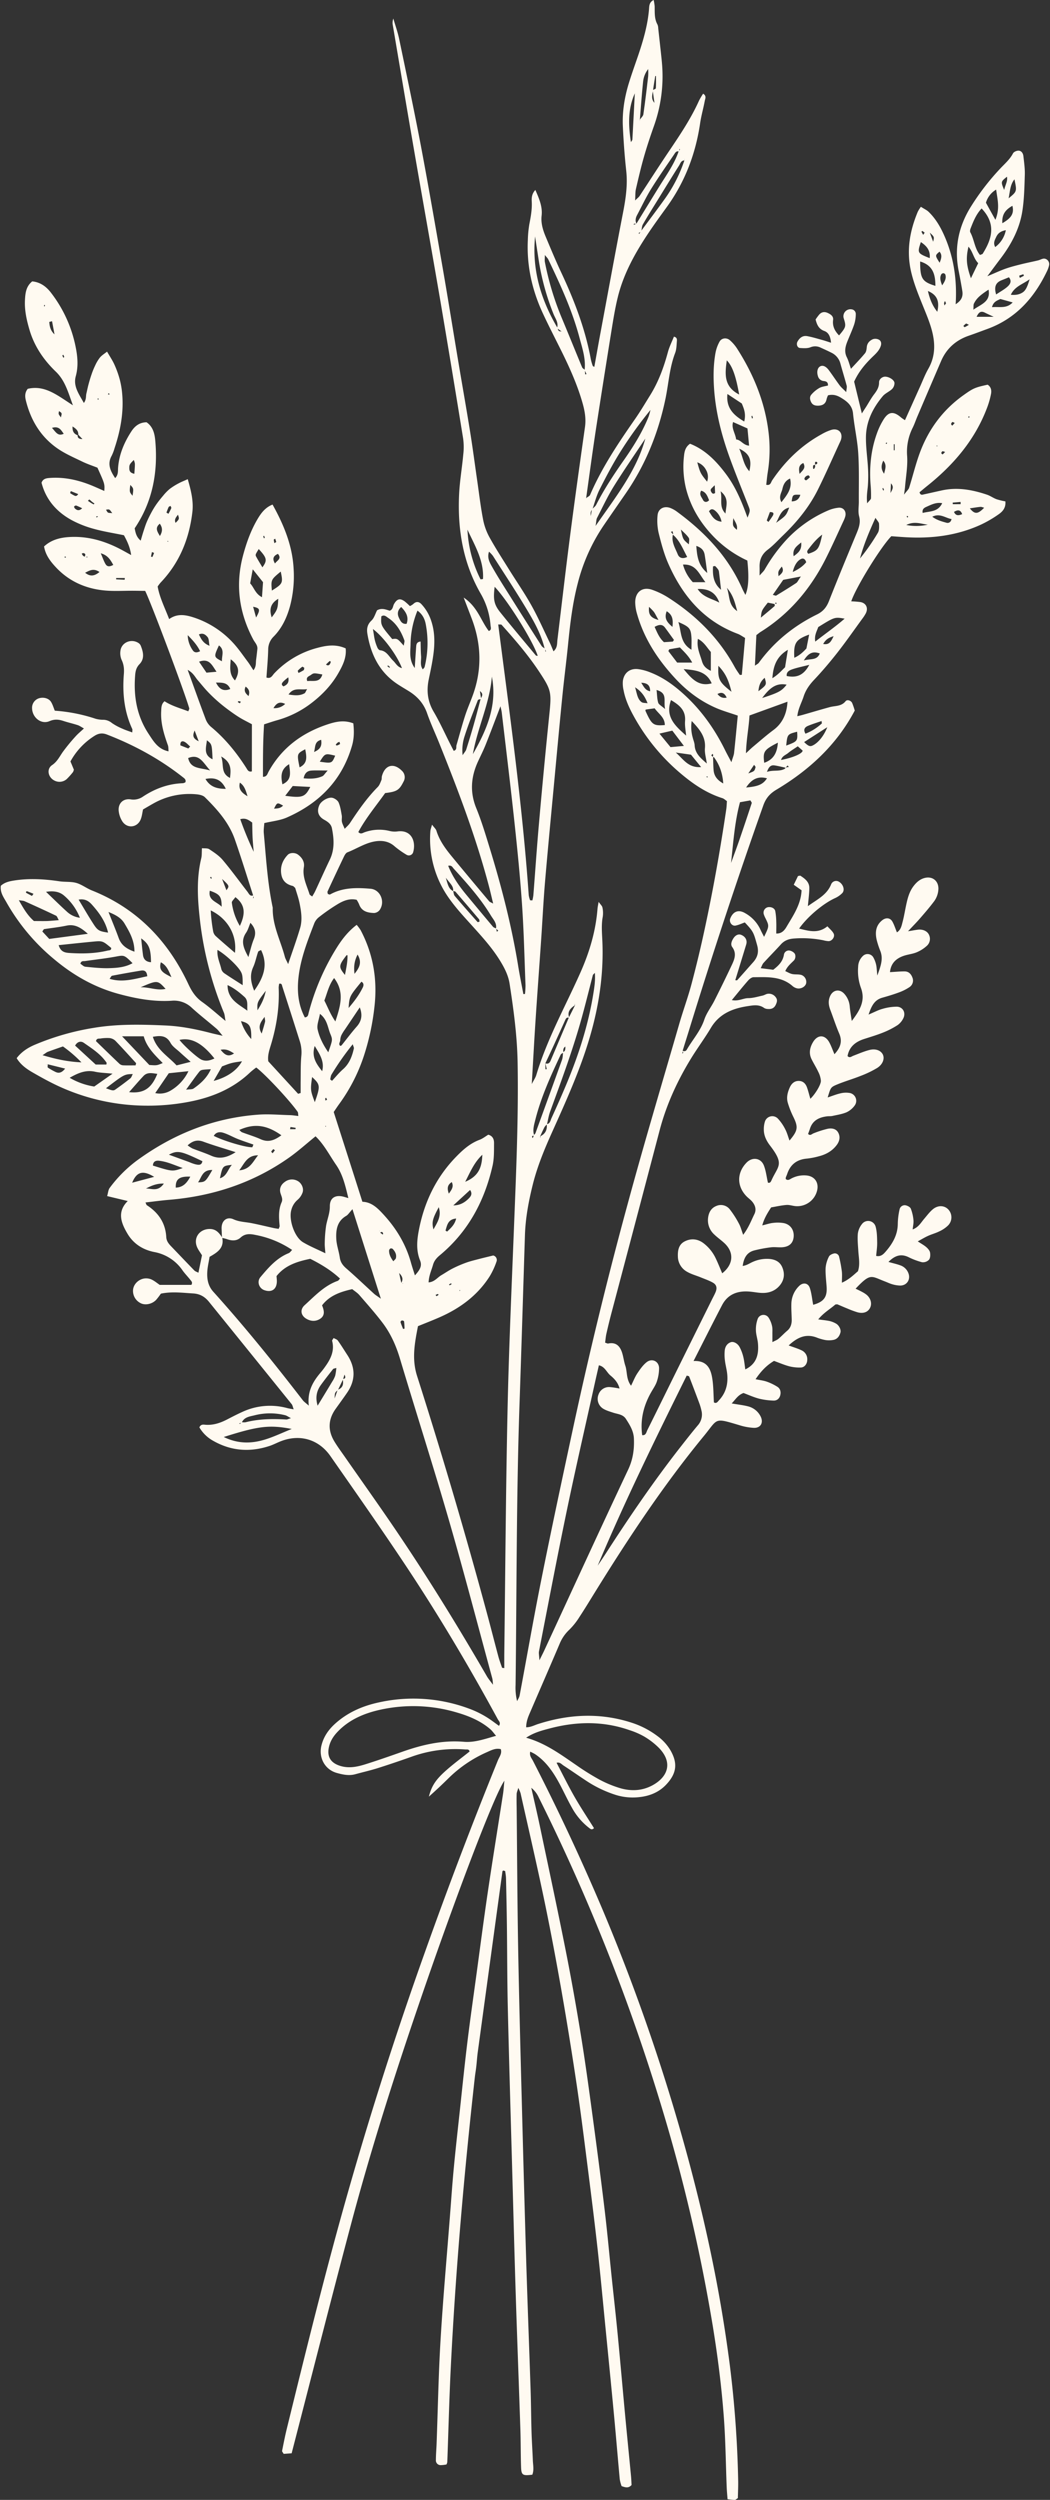
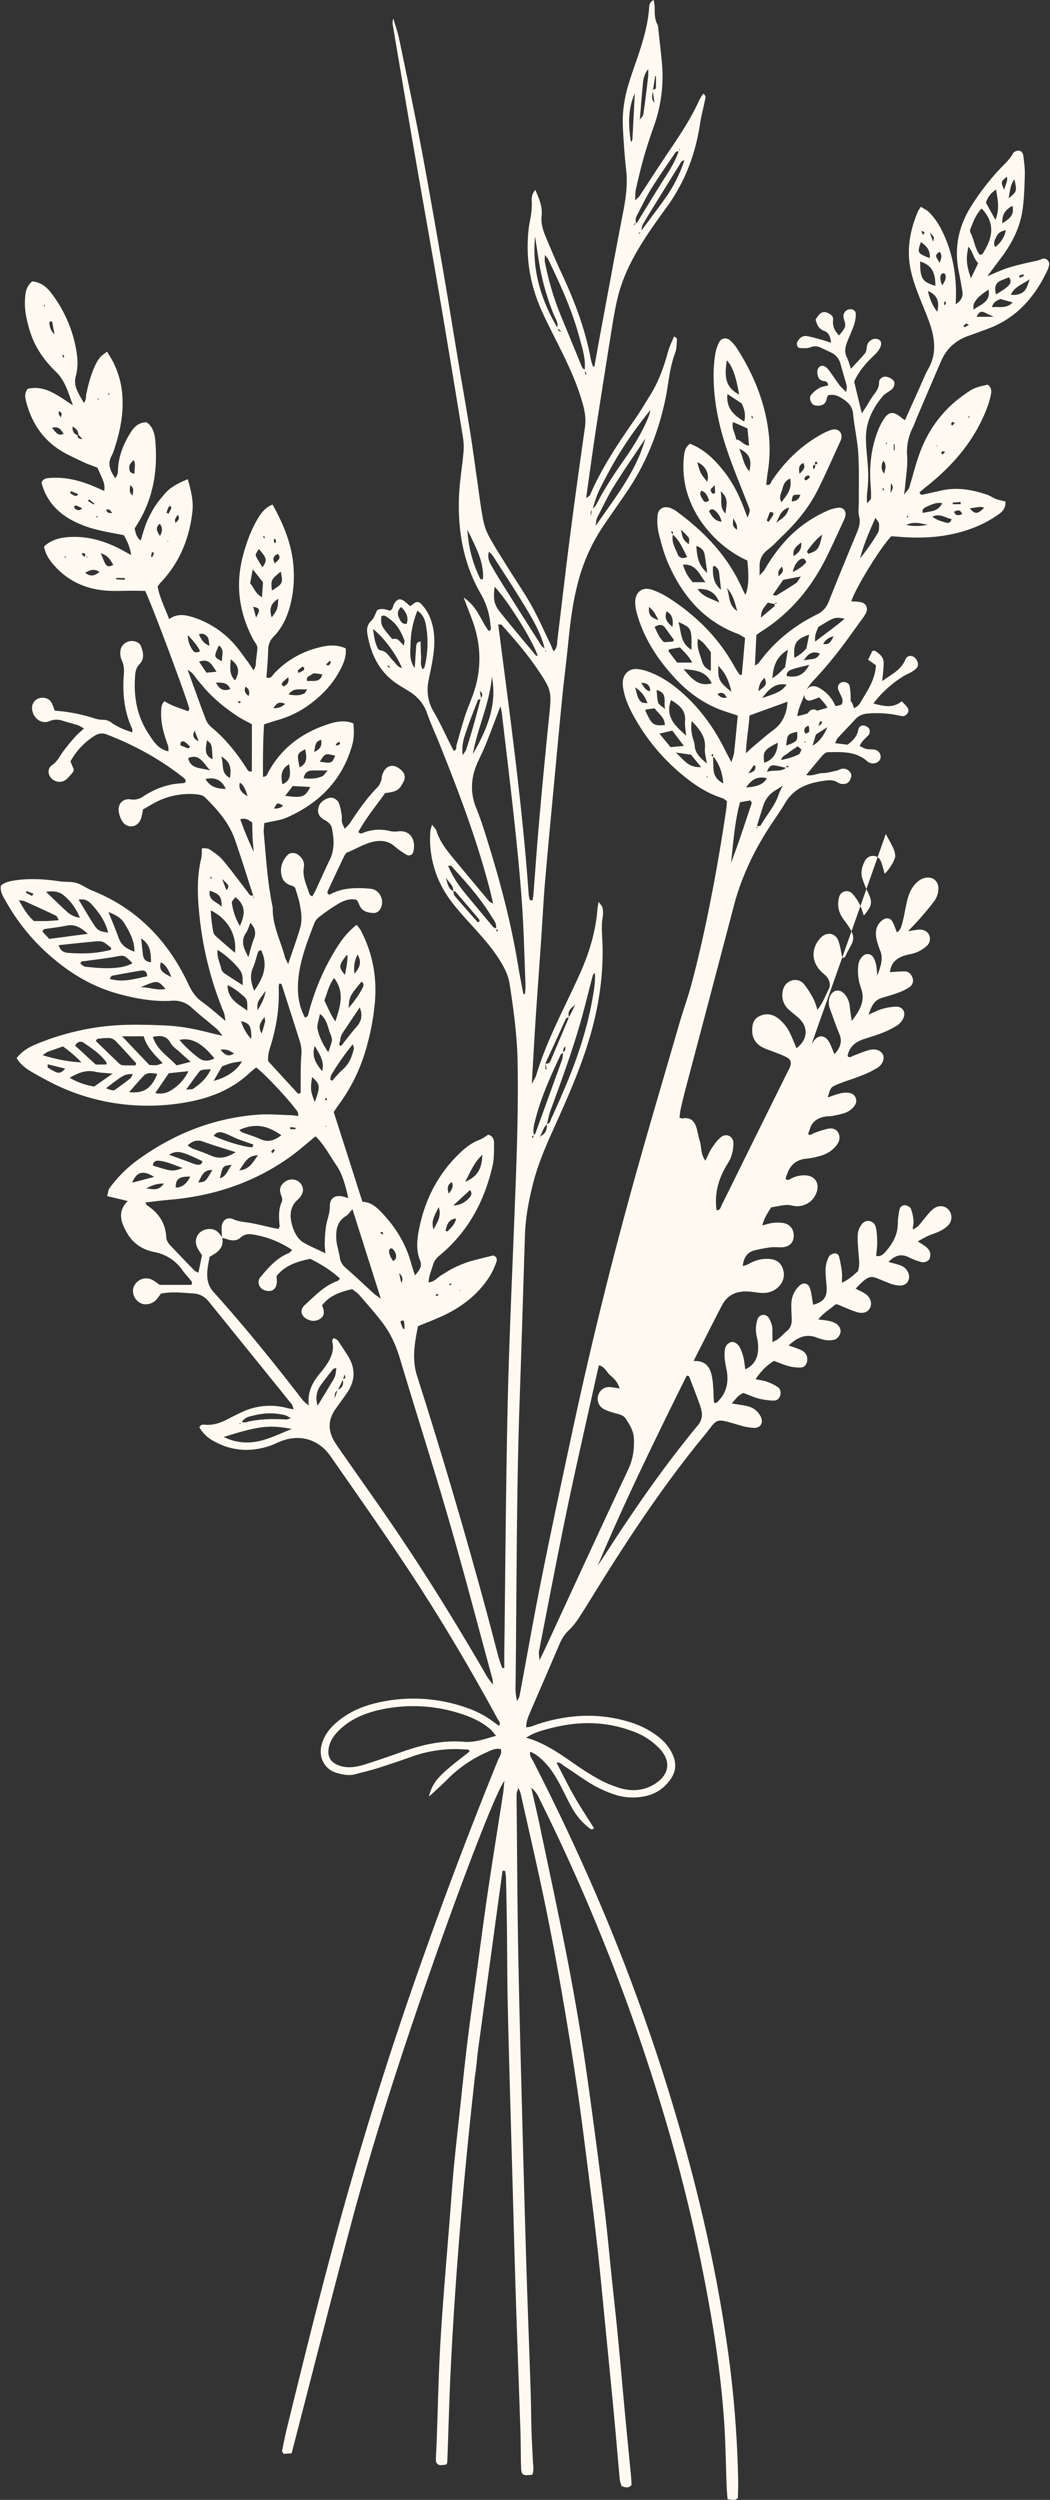
<svg xmlns="http://www.w3.org/2000/svg" fill="#fffaf1" height="2235.9" preserveAspectRatio="xMidYMid meet" version="1" viewBox="-0.6 0.0 939.5 2235.9" width="939.5" zoomAndPan="magnify">
  <rect x="-0.6" y="0.0" width="939.5" height="2235.9" fill="#333333" stroke="none" />
  <g data-name="Layer 2">
    <g data-name="Layer 1" id="change1_1">
-       <path d="M225.9,800.89c-5.42-16.71-10.57-33.51-16.36-50.08-5.26-15.09-15.7-26.79-26.83-37.79-1.73-1.71-5-2.37-7.61-2.6a65.43,65.43,0,0,0-38.08,8c-3.13,1.74-6.21,3.58-9.64,5.55-.67,3-.94,6.18-2.13,9-3,7.27-11.92,8.31-16.29,1.83a21.67,21.67,0,0,1-3.28-8.85c-1-6.91,3.52-11.94,10.5-11a14.88,14.88,0,0,0,11.11-2.44c10.86-7.19,22.72-11.57,35.87-12a7.13,7.13,0,0,0,2.11-.82c.87-2.5-1.07-3.64-2.55-4.8-20.59-16.16-43.29-28.52-67.67-37.94-4.26-1.65-7.67-1-11.25,1.3a62.12,62.12,0,0,0-21.37,22.81c1,2.29,2,4.79,3.05,7.25a7.1,7.1,0,0,1-.78,2.25,67.43,67.43,0,0,1-5.57,6.23A9.77,9.77,0,0,1,48,698.09c-5.63-2.91-7.15-10.28-2-13.77,4.65-3.15,6.68-7.64,9.62-11.81A165.21,165.21,0,0,1,67,658.65c2.08-2.35,4.56-4.35,7.5-7.11-2.37-1.3-3.9-2.46-5.62-3-4.17-1.36-8.47-2.31-12.64-3.68S48.36,643,43.7,645c-7.49,3.21-15.38-3.2-15.6-11.46a8.91,8.91,0,0,1,6.37-9.06c4.06-1.15,8.71.13,10.67,3.42,1.4,2.32,2.16,5,3.29,7.75a147.41,147.41,0,0,1,36.47,7.2,24.39,24.39,0,0,0,7.09.91,12.56,12.56,0,0,1,7.57,2.94,51.54,51.54,0,0,0,9.41,5.06c2.74,1.26,5.64,2.16,8.81,3.34,0-1.66.23-2.46,0-3-7.31-15.66-8.91-32.24-7.56-49.19.36-4.54,0-8.55-2-12.7a15.18,15.18,0,0,1-1.06-8.12c.87-7.25,9.14-11,15.58-7.33a5.86,5.86,0,0,1,2.49,2.49c2.33,5.72,3.82,11.78-1,16.77-2.82,2.92-3.58,6-3.88,9.67-1.55,18.83,1.34,36.52,12,52.67,4.46,6.74,8.32,13.64,17.86,15.66-.19-2,0-3.86-.58-5.46-3.53-9.83-6.59-19.74-6-30.36.16-3.17,0-6.47,3-9,6.54,4.25,14,6.23,21.26,9,.45-1.37,1-2.15.84-2.71-4.94-16.66-34-94-39.44-105-3.07,0-6.58-.09-10.08-.12-9.18-.08-18.44.62-27.52-.38-16.33-1.8-30.78-8.32-42.19-20.52-4.93-5.26-9.37-10.94-10.68-18.72,6.14-5.68,13.63-7.79,21.74-8.37,16.44-1.16,31.63,3.11,46.09,10.56,3.07,1.59,6.07,3.31,10.11,5.52-1-7.07-3.52-12.3-6.47-17.74-9-1.86-18.1-3.25-26.88-5.69a93.18,93.18,0,0,1-19.94-7.86c-13.43-7.38-23-18.23-26.91-33.42,1.39-3.83,4.62-4.08,7.83-4.3,12.19-.81,23.84,1.63,35.13,6,4.43,1.73,8.75,3.74,13.2,5.66.43-6.27.43-6.27-6.13-20.8-4-1.6-8.94-3.21-13.55-5.44-7.52-3.65-15.32-7-22.14-11.72-15.08-10.44-24-25.29-28.37-43-.9-3.7-.93-7.1,1.69-10.39,15.46-3.62,26.7,6,40.42,14.75-4.42-12.14-7.11-22.24-15.32-30.13-10.77-10.35-19.13-22.54-23.45-37.1-2.62-8.84-4.65-17.83-4.13-27.12.33-5.95.92-12,6.48-16.49,7.15.67,12.5,4.56,16.74,10.07a116.12,116.12,0,0,1,21.9,47.45c1.91,9.05,2.87,18.07.34,27.28-2.46,9,2.77,15.86,7.24,23.94,2.35-3.12,1.66-5.95,2.24-8.4.65-2.72,1.18-5.46,1.91-8.16.83-3.08,1.73-6.14,2.78-9.15a66.22,66.22,0,0,1,3.16-7.75,34.55,34.55,0,0,1,4.29-7.18c1.69-2,4-3.4,6.38-5.27,2.49,4.33,4.88,7.83,6.59,11.64a87.65,87.65,0,0,1,4.81,13.46,76.08,76.08,0,0,1,2.16,13c1.4,16.61-1.65,32.64-6.88,48.33a39.44,39.44,0,0,1-2.56,6.7c-4.12,7.38-1.23,13.42,3.12,20,3-3.07,2.38-6.4,2.62-9.38.94-11.88,5.41-22.41,11.8-32.28,3.22-5,7.43-8.2,13.68-8.28,6,4.1,7.29,10.63,7.83,16.86,2.4,27.83-2.37,54.11-18.48,78,.76,3.56,1.24,7.51,5.4,11,1-3.42,1.8-6.25,2.71-9s1.7-5.32,2.8-7.88c1.26-2.93,2.7-5.8,4.22-8.6a72.27,72.27,0,0,1,4.39-7.14c1.84-2.61,3.85-5.11,5.93-7.54a44.23,44.23,0,0,1,5.81-6,57,57,0,0,1,8.06-5.08c2.39-1.31,5-2.29,8.17-3.74,2.9,10,5.3,19.47,4.13,29.58C168.68,482,160,503.44,143,521.18a40.32,40.32,0,0,0-2.54,3.4c1.75,9.92,6.48,19.12,10.29,29.14,6.94-5,14.08-3.93,21.09-1.74a82.67,82.67,0,0,1,36,22.87c4.87,5.23,8.92,11.24,13.25,17,1.64,2.16,3,4.52,5.07,7.63,2.66-3.29,2-6.5,2.4-9.37.42-3.17.77-6.35,1.12-9.52.39-3.56-2.19-5.83-3.67-8.6-12.78-24-16.17-49.06-9.08-75.41,3-11.23,6.92-22.12,12.83-32.18,3.24-5.51,7-10.56,13.51-13.11,10.15,18.23,17.82,36.82,18.86,57.62a104.82,104.82,0,0,1-3.24,33.26c-2.8,10.2-7.15,19.54-14.58,27.12a16.2,16.2,0,0,0-4.94,11.69c-.21,8.36-1,16.7-1.56,25,4.1,1.4,5.24-1.88,7-3.72a81.27,81.27,0,0,1,38.7-22.83c8.12-2.18,16.4-3.47,25.18.49.9,8.19-2.64,15.3-6.55,22.14-6,10.54-14.28,19.24-23.87,26.61a90.06,90.06,0,0,1-30.86,15.49c-3.77,1.06-7.47,2.35-11.72,3.7-1.07,15.91-1,31.38-1,46.93,3.63,0,4-2.8,5.05-4.67,11.86-21.42,30.11-34.78,53-42.32,7.24-2.38,14.57-4,22.8-.84.71,6.72.78,13.23-1.15,19.91-8.94,31-29.44,51.59-58.31,64.3-6,2.66-13,3.31-20.2,5-.16,2.89-.73,6-.44,9.08,2.05,22.27,3.32,44.65,8,66.6-.44,15.64,7,29.36,10.84,43.94.5,1.87,1.6,3.59,2.94,6.51,3.85-11.46,7.6-21.7,10.69-32.15,2.21-7.44,1-15.12-.52-22.58-1-4.68-2.62-9.21-3.86-13.43-1-.79-1.51-1.58-2.19-1.74-5.61-1.31-9.24-4.48-10.23-10.34-1.15-6.87,1.13-12.63,5.78-17.51,2-2.06,6.44-2.1,9-.28,3.83,2.77,6.21,6.64,5.4,11.31-1.53,8.87,2.64,16.36,5.07,24.28.19.62,1.14,1,2.39,2,.95-1.68,1.94-3.19,2.69-4.8,4.38-9.41,8.61-18.9,13.1-28.25,4.39-9.16,3.73-18.61,1.83-28.08-.73-3.64-3.52-5.67-6.92-7.56-5.57-3.08-6.69-7.94-4.24-13.2,1.71-3.64,8.09-7.43,11.89-6.33,2.06.59,4.53,2.35,5.32,4.22,1.51,3.55,2.07,7.52,2.76,11.37.34,1.88-.22,3.93.16,5.8s1.42,3.7,2.47,6.29c1.78-1.92,3.54-3.37,4.74-5.19,7.47-11.37,15.22-22.5,24.84-32.23,1.56-1.58,2.36-4,3.26-6.11.44-1,.16-2.4.46-3.54,2.67-10.07,10.46-12.25,17.75-5a7.84,7.84,0,0,1,1.61,9.83c-3.84,7.66-6,9-16.45,10.24-8,11.26-17.24,22.27-24,34.84,2.13,2.38,3.95.77,5.59.22a38.71,38.71,0,0,1,22.4-1.15,19,19,0,0,0,7,.4c12.87-1.73,16.74,9.4,14.05,18.67a4,4,0,0,1-5.82,2.26A81.23,81.23,0,0,1,352.52,757c-4.55-4.09-9.88-5.26-15.53-4.73-9.74.93-17.86,6.61-26.74,10.07-1.28.49-2.32,2.22-3,3.6q-7.51,15.66-14.78,31.43c-.26.58.17,1.48.27,2.23.67.16,1.54.67,2,.42,11.4-6.36,23.76-6.16,36.15-5.13,8.76.72,13.41,11.51,8.22,19a6.84,6.84,0,0,1-4.94,2.71c-5.71-.2-11.2-1.33-13.47-7.82a26.88,26.88,0,0,0-2.18-4c-6.22-1.43-11.53.75-16.29,3.48a167.82,167.82,0,0,0-17.67,12.22,13.54,13.54,0,0,0-4.11,5.73c-5.86,15.29-11.86,30.57-13.85,47-1.55,12.76-.56,25.2,5.55,36.78,3.16-.37,3-2.7,3.52-4.49a210.2,210.2,0,0,1,25.79-59.07c4.51-7,9.65-13.56,17.08-19.24a41.69,41.69,0,0,1,3.55,4.77c11.15,21.13,15,43.62,12.48,67.31a217.85,217.85,0,0,1-9,43.31A155.06,155.06,0,0,1,303,987.31c-1.63,2.22-3.14,4.54-5,7.28,8.47,26.51,17,53,25.66,80.28,8.51.26,14,6.06,19.42,12,11.2,12.3,19.52,26.23,24,42.34,1.05,3.78,2.32,7.49,3.57,11.51,4.84-5.3,6.49-8.69,4.6-13.39-3.81-9.46-2.71-18.9-.82-28.32,4.89-24.45,15.4-46.14,32.87-64.17,6.13-6.33,12.62-12.2,21.14-15.38,2.89-1.08,5.42-3.13,7.86-4.59,4.28,1.18,5.18,4.49,5.15,7.6-.06,6.75.15,13.71-1.34,20.23-7.2,31.62-21.88,59-47.17,80-2.86,2.37-5.07,4.93-6.1,8.58-1.37,4.92-3.71,9.59-3.94,15.71,5.31-.45,7.83-4.36,11.31-6.4s6.74-4.31,10.3-6.1a107.39,107.39,0,0,1,12.08-5.19c3.74-1.35,7.64-2.26,11.5-3.27,4.18-1.1,8.4-2.08,12.62-3.12a4.12,4.12,0,0,1,2.88,5.64,67.36,67.36,0,0,1-6,12.93c-10.86,17.11-26.45,28.6-44.76,36.66-6.19,2.72-12.5,5.16-19.45,8-2.84,14.75-5.72,29.12-.8,44.53q33.51,105,62.29,211.39c3.56,13.1,6.88,26.26,10.4,39.38.92,3.43,2.17,6.78,3.34,10.15.06.19.74.17,2,.4,0-4,0-8,0-11.85.91-72.77,1.36-145.55,2.91-218.31,1.17-54.75,3.63-109.48,5.78-164.22,1.93-49.13,4.1-98.25,3.24-147.45-.41-23.66-3.57-47-7.17-70.31-1.18-7.65-4.7-14.38-8.71-20.87-6.76-10.94-15.3-20.44-23.87-29.95-7.48-8.3-15.22-16.51-21.62-25.61a91.18,91.18,0,0,1-16.69-60c.1-1.48.71-2.92,1.47-5.85,1.9,2.56,3.44,3.84,3.94,5.44,2.91,9.41,8.77,17,14.9,24.38q16,19.38,32.24,38.66c.64.77,1.82,1.09,3.64,2.13-1.31-5.42-2.35-10-3.55-14.63-11.58-44.13-27.77-86.68-44.75-128.94-3.57-8.89-7.67-17.6-10.81-26.64-3.06-8.82-8.72-15.08-16.43-19.84-3.4-2.1-6.86-4.11-10.18-6.31-16.09-10.68-23.74-26.45-26.82-44.9-.75-4.5-.11-8.38,3.67-11.91,2.43-2.27,3.4-6.12,5-9.16,4.06-2.3,7.84-.71,11.31.39,3-1.18,2.73-4,3.86-6,2.71-4.72,5.42-5.38,9.65-2.27a61.19,61.19,0,0,1,4.54,4.13,15.45,15.45,0,0,0,3-1.84c2.52-2.52,5.06-2.27,7.3.1a39.89,39.89,0,0,1,8.92,15.41c3.29,10.15,3.11,20.48,1.62,30.82-1,7.11-2.54,14.15-4,21.2-2.09,10.18-1,19.6,4.44,28.82s9.88,19.16,14.76,28.77q1.58,3.1,3.17,6.2c3.14-1,2-3.38,2.45-5,2.56-8.8,4.9-17.67,7.72-26.39,2.08-6.45,4.87-12.67,7.15-19.06,8.11-22.79,7.33-45.46-1.26-68-2.08-5.45-4.18-10.9-7.16-18.67,12.5,8.35,15.33,20.65,22.47,29.91,2.8-1,1.73-3.34,1.59-4.89a66.8,66.8,0,0,0-8.65-28.2c-16.1-27.78-21.1-58.36-19.44-90.09.61-11.54,2.61-23,3.66-34.54a57.56,57.56,0,0,0-.08-14.31q-9.94-61.5-20.35-122.93c-7.73-45.26-15.86-90.46-23.68-135.7-6.4-37-12.62-74-18.89-111a10.68,10.68,0,0,1,.45-6.09c1.78,6.2,4,12.32,5.28,18.62,6.67,32,13.46,64.07,19.56,96.23C383,167.65,389.26,203.84,395.55,240c4.85,27.93,9.3,55.93,14,83.9,3.49,20.86,7.19,41.69,10.54,62.58,2.34,14.58,4.24,29.23,6.36,43.85,1.66,11.46,3,23,5.2,34.35a54,54,0,0,0,5.6,15.66c5.39,9.79,11.49,19.18,17.4,28.68,6.75,10.85,14.06,21.39,20.29,32.53,6,10.77,11,22.14,16.39,33.27,1.18,2.44,2.14,5,3.31,7.74,3.68-3.19,3.11-7,3.53-10.42,3.77-30.93,7.31-61.89,11.31-92.79,4.2-32.49,8.74-64.93,13.33-97.36,1-6.92,0-13.48-1.78-20.09-4.35-15.87-10.93-30.84-18.13-45.57-6-12.2-12.29-24.23-18-36.55-9.5-20.63-14.32-42.31-13.21-65.12a100.34,100.34,0,0,1,1.37-14.3c1.31-6.68,2.51-13.3,2.12-20.17-.2-3.45.14-7,3.24-10.3,3.33,7.71,6.52,14.81,5.59,23.07-.74,6.55,1.13,12.71,3.61,18.64,4.47,10.67,8.91,21.38,13.82,31.86,11.73,25,21.63,50.67,26.64,78a44.76,44.76,0,0,0,1.67,5.74c.1.31.62.48,1.41,1,1.87-10.31,3.64-20.4,5.52-30.46C543.41,261.7,550,225.56,557,189.49c2.36-12.23,4.09-24.33,2.71-36.86-1.44-13.1-2.37-26.27-3-39.43s1.5-26.28,5.4-38.95c2.58-8.39,5.58-16.66,8.42-25C575,36,578.89,22.62,580.09,8.57c.26-3.07,0-6.53,4.17-8.57a40.64,40.64,0,0,1,.91,5.6c.11,5.58-.37,11.21,2.53,16.39a9.19,9.19,0,0,1,.66,3.4q1.26,11.27,2.48,22.52c.34,3.17.69,6.35.94,9.53a132.44,132.44,0,0,1-7.31,55.42c-3.19,9-6.23,18.12-8.86,27.32-2.74,9.59-5,19.32-7.24,29-.61,2.66-.41,5.5-.7,10.12,2.15-2.13,3.27-2.92,4-4,9-13.67,17.82-27.48,27-41.05,9.61-14.25,19.13-28.53,26.21-44.28a64.83,64.83,0,0,1,3.64-6.18c3.29,2,1.85,4.49,1.48,6.44-1.23,6.64-3.15,13.16-4.13,19.83-4,27.37-13.51,52.49-29.77,75-5.38,7.45-10.8,14.88-15.93,22.5-12.08,18-22.68,36.75-27.93,58-2.4,9.68-4,19.57-5.6,29.42q-7.14,44.36-14,88.77c-3.12,20.54-5.88,41.13-8.77,61.7a3.2,3.2,0,0,1,.7.84c.08.22-.1.54-.16.82-.1-.6-.21-1.21-.31-1.81,1.13-.89,2.8-1.53,3.3-2.69,10.5-24.38,25.2-46.25,40.28-67.91,4.78-6.88,9.05-14.12,13.48-21.24,7.45-12,12.2-25,15.86-38.56,1.29-4.78,3.58-9.29,5.37-13.79,2.9.64,2.77,2.55,2.65,4-.29,3.57-.3,7.36-1.56,10.63-5.06,13.21-5.81,27.3-8.65,40.95-6.36,30.5-17.75,58.78-35.44,84.46-6.57,9.54-13.19,19.05-19.73,28.62a164.19,164.19,0,0,0-23.36,52.16c-4.65,17.9-6.79,36.06-8.61,54.35-1.51,15.1-3.47,30.16-5,45.27-2.5,25-4.82,50.1-7.16,75.16-2.86,30.64-5.83,61.27-8.45,91.92-1.46,17.12-2.28,34.29-3.45,51.44-1.64,23.92-3.42,47.83-5,71.76-1.23,18.73-2.23,37.47-3.42,57.75,1.8-3.53,3.33-5.68,4.05-8.08,6.44-21.51,15.91-41.75,25.56-61.93,4.83-10.09,9.69-20.17,14.21-30.39,7.95-18,13.46-36.68,15-56.41.12-1.57.48-3.11,1-6.14,1.66,2.38,3.15,3.61,3.41,5.07a23.09,23.09,0,0,1,.27,8.32c-1.35,7.18-.67,14.32-.35,21.51,1.31,29.42-3,58.12-11.29,86.3-8.59,29.21-21.12,56.84-33.56,84.52-6.88,15.3-13.32,30.77-17.4,47.14-3.67,14.75-6.48,29.61-7,44.85-1.6,49.94-3.08,99.89-4.81,149.84-2.93,84.32-2.54,168.69-3.58,253a49.9,49.9,0,0,0,1.36,14.35c.78-1.69,1.94-3.31,2.27-5.09,6.49-34.54,12.49-69.17,19.41-103.61,9-45,18.61-89.92,28.26-134.81q21.9-101.89,49.34-202.45c14.52-53.55,30.46-106.72,45.87-160,3.44-11.89,7.74-23.54,10.92-35.49q6.45-24.28,11.73-48.89c7.66-35.53,14-71.3,19.34-107.25.35-2.33.4-4.71.62-7.4-1.45-1-2.61-2.18-4-2.63-14-4.4-25.87-12.42-36.93-21.72a180.42,180.42,0,0,1-43-52.63c-3.81-7-7.09-14.33-8.57-22.27a26.25,26.25,0,0,1-.62-8.25c1-7.22,6.22-11.38,13.49-10.59a45.05,45.05,0,0,1,11.48,3.12c11.69,4.59,21.61,12,30.74,20.46,15.1,14,26.76,30.63,35.84,49.1,1.52,3.08,3.19,6.09,5.55,10.56,1.14-3.87,2.16-6.07,2.41-8.35,1.2-11.05,2.21-22.11,3.3-33.31-6.34-2.17-12-3.82-17.47-6-15.05-6.14-27.78-15.63-38.77-27.54-15.37-16.65-27.56-35.19-33.83-57.2a39,39,0,0,1-1.7-10.57c0-9.3,6.46-14.2,15.11-11.22a69.46,69.46,0,0,1,15,7.34c24.58,15.85,44.8,35.94,58.94,61.81,1.32,2.41,2.95,4.65,4.49,6.93.12.17.73,0,1.85,0,1-10.84,1.93-21.78,2.92-33-2.53-1.44-4.44-2.88-6.59-3.68-30.44-11.43-49.57-34.16-62.21-63-3.82-8.71-6.28-18.1-8.58-27.38a49.6,49.6,0,0,1-.94-15.44c.44-6,5.63-8.86,11.39-6.76a25.84,25.84,0,0,1,6.22,3.51c24.84,18.28,45.56,40.07,58.19,68.71.79,1.79,1.76,3.51,2.78,5.53,2.81-6.13,3.35-15.82,1.76-30.72a100,100,0,0,1-29.77-20.95c-12.26-12.55-21.07-27-25.28-44.18a83.28,83.28,0,0,1-1.6-28.58c.41-4,1.28-7.89,5.37-10.76,13.71,5.39,23.53,15.6,32.21,27.19s14.13,24.78,19.22,38.92c2.52-6.26,2.5-6.25.63-11-5.38-13.75-11-27.42-16.07-41.28-7.31-19.93-12.74-40.34-14.37-61.64-.85-11.21-.83-22.39,1.17-33.46a33.22,33.22,0,0,1,3.6-10c1.86-3.39,6.36-3.9,9.34-1.24a36,36,0,0,1,6.24,7.2c14.65,22.81,24.87,47.42,28.21,74.44a126.8,126.8,0,0,1-.55,35.86c-.64,3.89-1,7.82-1.44,11.72,4,.89,4.16-2.26,5.29-3.94,11.57-17.19,26.05-31.26,44.27-41.27a44,44,0,0,1,8.7-3.9c6.25-1.8,10.43,2.47,8.68,8.58a15.58,15.58,0,0,1-.89,2.22c-6.53,14.13-12.77,28.41-19.68,42.35-7.71,15.54-18.53,28.88-31,40.89-4.61,4.44-8.93,9.26-14,13.11-5.33,4.06-7.5,9.05-7.33,15.45.06,2,0,3.91,0,7.67,2.26-2.6,3.7-3.83,4.6-5.37a146.16,146.16,0,0,1,20.62-27.88,110.48,110.48,0,0,1,36.24-25,31.43,31.43,0,0,1,9.17-2.39c4.53-.46,7.3,3.43,6,7.94a22.31,22.31,0,0,1-1.27,3.36c-5.24,11.21-10.27,22.53-15.82,33.6C725,526.21,706,549,679.81,565.29c-1,.64-1.91,1.44-3.64,2.75-.2,4.13-.43,8.87-.65,13.61-.2,4.25-.39,8.51-.63,13.74,1.77-1.29,2.89-1.76,3.49-2.6,13.69-18.82,31.27-33,52-43.2,5.45-2.67,8.53-6.38,10.72-11.92,8.05-20.43,16.47-40.72,24.89-61,2-4.86,3.57-9.38,2.11-14.94-1.07-4.11-.22-8.73-.25-13.12-.1-14.39.38-28.82-.52-43.15-.75-11.91-3.5-23.67-4.66-35.57-.64-6.46-4.3-10-9.13-13.13-3.72-2.4-7.57-4.55-13.25-3.19A18.33,18.33,0,0,0,739,357c-.84,4.37-3.75,5.81-7.77,5.85-2.54,0-4.69-.59-6-3.07-1.21-2.32-1.57-4.87.08-6.76a27.31,27.31,0,0,1,7.2-6c2.33-1.28,5.23-1.54,7.72-2.21.16-3.06-1.56-3.77-3.7-4a5.85,5.85,0,0,1-5.22-4.23c-1.24-3.74-.57-7.29,1.68-8.74s5.16-.55,8,3.22c3.34,4.48,6.39,9.18,9.73,13.65,1.35,1.8,3.15,3.26,5.87,6,.24-3,.73-4.47.4-5.73-1.75-6.55-3.75-13-5.56-19.56a15,15,0,0,0-8-9.91c-3.2-1.62-6.47-3.11-9.74-4.58a11,11,0,0,0-9.17-.3c-2.77,1.08-6.2.81-9.3.62-2.44-.16-3.51-3.43-2.26-5.68,1.92-3.47,4.74-5.66,8.75-4.92,4.68.87,9.26,2.3,13.87,3.56,2.17.6,4.29,1.35,7.39,2.34-.48-5.41-2.12-9.11-6-10.52-4.89-1.77-6.55-5.36-7.81-10.28a48.1,48.1,0,0,1,3.32-4.48c2.14-2.34,4.75-2.67,7.62-1.33,2.68,1.25,5.14,2.94,4.73,6.19-.73,5.7,1.54,10,5.33,13.87,6.26-7.42,6.44-8.1,4.17-15.32a6.28,6.28,0,0,1,7.13-8,4.18,4.18,0,0,1,3.67,4.12,31.05,31.05,0,0,1-1.44,9.35c-1.78,5.28-4.17,10.36-6.22,15.55-1.78,4.55-2.76,9.05-.36,13.85,1.51,3,2.33,6.42,3.69,10.3,4.67-5.09,8.83-9.35,12.6-13.92,1.1-1.34,1.38-3.56,1.55-5.42.32-3.67,2.62-5.89,5.54-7.16a7,7,0,0,1,5.48.54c1.68,1,2.27,3,1.59,5.27-1.23,4-4.06,6.79-7,9.57-6.64,6.41-12.67,13.29-16.91,22.61,2.05,8.47,4.26,17.58,6.9,28.45,1.9-3,2.89-4.49,3.87-6,2.34-3.71,4.43-7.61,7.08-11.09,2.47-3.24,4.47-6.28,4.44-10.69,0-3,3-5.19,5.57-5.12,3.58.1,8.18,3,8.24,5.74a7.77,7.77,0,0,1-2.1,5.26c-2.55,2.44-6.2,3.84-8.42,6.49-8.65,10.33-14.65,22.13-15,35.79-.22,9.52,1.32,19.08,1.82,28.63a122.69,122.69,0,0,1-.1,15.46c-.34,4.7-1.41,9.35-.63,15.92,1.9-2.44,3.38-3.47,3.42-4.56a103.19,103.19,0,0,0-.36-11.92c-1.2-15.74.26-31.17,5.65-46.07a62.46,62.46,0,0,1,6.24-12.87c4.47-6.83,8.94-7,15.55-1.21a38,38,0,0,0,3.32,2.27c4.52-10.06,8.92-19.88,13.34-29.68,2.47-5.46,4.59-11.12,7.55-16.3,6.9-12.07,6.2-24.51,2.38-37.11-1.73-5.72-4-11.29-6.26-16.84C821.67,264.8,817,253.82,814.39,242c-4-18.34-.87-35.68,6.21-52.62a32.31,32.31,0,0,1,2.78-4.43c3,1.94,5.23,2.9,6.84,4.44,5.84,5.61,10,12.44,13.36,19.74,9.21,20,12.27,41.12,10.9,63,5.07-3.29,6.82-6.71,5.94-12.07q-1.45-8.85-3.22-17.65c-4.1-20.6-.19-39.65,10.81-57.41a218.67,218.67,0,0,1,26.28-34.14c4.08-4.37,8.67-8.21,11.52-13.7.69-1.33,3.19-2.44,4.84-2.41,2.66,0,4.16,2.34,4.44,4.84.62,5.56,1.44,11.17,1.27,16.73-.33,10.75-.54,21.6-2.16,32.2-2.45,16.12-10,30.22-19.84,43.12-3.32,4.37-6.57,8.79-11.54,15.44,7.19-3,11.72-5.16,16.43-6.81,4.51-1.58,9.17-2.76,13.81-3.92,5-1.25,10.09-2.23,15.12-3.43,1.54-.36,3-1.22,4.51-1.54,3.22-.67,6.2,2.69,5.37,6a23.71,23.71,0,0,1-1.54,4.53c-11.36,24-27.78,42.78-53.37,52.2-5.62,2.06-11.22,4.19-16.88,6.14-11.58,4-20,11.46-24.84,22.74q-10.66,24.76-21.23,49.56c-1.41,3.3-2.54,6.74-4.13,9.95a48,48,0,0,0-5,25.39c.61,9.07-1.12,18.3-1.86,27.45-.12,1.51-.37,3-.89,7.06,2.56-3.41,4.06-4.64,4.55-6.2,3.24-10.28,5.75-20.81,9.45-30.91,7.77-21.15,20.65-38.65,39.13-51.81,8.85-6.31,10.35-6.93,21.65-9.41,3.12,2,3.66,5.21,3,8.42A76,76,0,0,1,882.86,364c-10.77,29-30,51.58-53.81,70.6-2.41,1.92-4.75,3.92-6.91,5.71.9,3,2.64,2.14,4,1.84,5.45-1.15,10.88-2.43,16.33-3.6,13.74-2.94,27-.5,40,3.88,3,1,5.67,3,8.64,4.1a61.85,61.85,0,0,0,7.86,1.91c.55,5.7-2.41,9.06-6,11.53a103.73,103.73,0,0,1-15.46,9.07c-21.52,10-44.33,12.8-67.8,11.45-4.37-.26-8.73-.61-12.79-.9-9.47,9.64-31.8,45.9-35.85,58.26a78.45,78.45,0,0,1,8.28.65c5,.92,7.11,5.29,4.77,10a35.4,35.4,0,0,1-3.24,5c-7.3,10-14.38,20.19-22,29.94-6.64,8.47-13.62,16.73-21,24.54-4.24,4.48-7.56,9.17-9.44,15-1.78,5.55-4.87,10.71-5.64,17.61,2.1-.52,3.52-.83,4.91-1.23,8.05-2.3,16.07-4.71,24.16-6.91,4.86-1.32,10.32-.5,14.12-5.28,1.45-1.83,4.92-.6,5.93,1.67a70.1,70.1,0,0,1,2.28,6.68c-16.34,30.94-40.88,53.31-70.12,70.79-5.92,3.54-9.43,7.66-11.7,14.06Q647,820.32,615.85,921.65c-1.87,6.1-3.83,12.18-5.69,18.31a2.54,2.54,0,0,1,0,1.14c-.48,1.26-.18,1.53.49.52.22-.33-.46-1.26-.73-1.91,1.62.75,3.09.71,4.07-1,5.16-8.93,12.22-16.65,15.6-26.77,2-6,6.12-11.18,9-16.89,5.38-10.68,10.66-21.43,15.75-32.26,2.38-5.07,4.29-10.22.23-15.74-1.69-2.31-.54-5.38,1.09-7.87,1.88-2.86,4.52-4.06,7-3,3.75,1.53,5.54,4.85,4.43,8.53-3.22,10.61-6.49,21.19-9.81,32,.66,0,1.48.24,1.73,0,4.79-5.32,9.5-10.72,14.27-16.06,4-4.5,5.29-9.21,3.54-15.4-3.11-11-3.07-11.83-11-20.22-2.54.89-5.34,2.24-8.28,2.82-3.3.66-6-3.23-4.72-6.38,2.59-6.43,7.46-8.15,13.2-4.79a32.42,32.42,0,0,1,13.71,14.61c.94,2.06,2,4,3.33,6.63,4.68-9.68,4.68-9.68,1.22-16.71a22.11,22.11,0,0,1-1.4-3.25,5,5,0,0,1,3.47-6.53c3-.58,6.2.82,6.74,3.51a59.9,59.9,0,0,1,.88,9.48c.14,3.44,0,6.89,0,10.52,4.75.24,7.31-2.85,9-5.66,6-10.24,13.07-20.15,13.65-33l-7-4.94,3.8-7.83c1.38-.18,1.89-.42,2.14-.26,4.11,2.66,8.07,5.65,8,11.11-.08,5.11-.8,10.22-1.31,16.13,8-5.92,16.89-9.81,20.8-19.49a4.81,4.81,0,0,1,7-2.38c3.81,2.22,5.53,7.35,3,10.15a21.66,21.66,0,0,1-6.76,4.64c-10.42,4.82-24.38,16.45-31.88,27.13,8.7,2.09,17,4.75,25.32-2.05,2.14,2.4,4.37,4.15,5.55,6.43,1.49,2.87-1.37,6.87-4.56,6.86a24.51,24.51,0,0,1-4.68-.8,97.41,97.41,0,0,0-26.24-1.57c-4.6.33-8.47,1.7-11.65,5.21-5.1,5.62-10.45,11-15.57,16.62-1,1.07-1.44,2.62-2.54,4.71l11.22,1.41c4.73-3.65,8.57-7.37,9.57-13.45a4.4,4.4,0,0,1,5.34-3.68c1.73.38,3.88,1.69,4.57,3.18a5.88,5.88,0,0,1-.71,5.33c-2.72,2.87-6,5.23-8,9.83,2.28,1,4.17,2.2,6.22,2.62,2.66.56,5.58.06,8.16.81a6.6,6.6,0,0,1,4.26,7.65c-.93,3.24-5.31,5.34-8.83,4.13a9.37,9.37,0,0,1-3.11-1.68c-10.21-9.11-22.77-8.16-35.05-8.08-1.67,0-3.69,1.58-4.92,3-4.71,5.36-9.16,10.94-14.56,17.46,6.05,1.23,10.2-1.73,14.69-1.74,4.3,0,8.61-1.37,12.89-2.29,1.54-.33,2.94-1.37,4.48-1.6a7.54,7.54,0,0,1,7.31,3.19c1.74,2.23,1,4.47-.09,6.71-1.39,2.94-3.82,3.94-6.86,3.69a7.06,7.06,0,0,1-3.41-.84c-4.73-3.51-10-2.44-15-1.67-13.46,2.06-25.27,6.85-32.74,19.41-5.3,8.92-11.5,17.3-17,26.13-12.67,20.48-22.71,42.13-28.86,65.53q-21.47,81.67-43.09,163.3-2.44,9.25-4.54,18.59c-.6,2.66-.79,5.41-1.15,8,1.34.39,2.12.9,2.76.77,7-1.46,10.55,2.31,12.45,8.26,1.2,3.78,1.62,7.81,2.87,11.56,1.86,5.55.65,12,5.14,17.91,2.08-4.2,3.48-7.86,5.58-11,2.4-3.61,5-7.37,8.29-10,4.82-3.85,11-.92,11.2,5.16a38,38,0,0,1-1.85,11.64c-.9,3-2.72,5.78-4.35,8.52-7.37,12.32-10.89,25.47-8.91,39.9,3.4.39,3.66-2.61,4.61-4.52,8.92-17.87,17.7-35.81,26.56-53.72q15.68-31.68,31.39-63.34c1.07-2.15,2.24-4.25,3.15-6.46,1.45-3.58.89-6.42-2.37-8.31s-7.22-3.24-10.88-4.74c-4-1.66-8.36-2.78-12.1-4.93a15.85,15.85,0,0,1-8.43-13.64c-.22-5.54.73-10.75,5.86-13.51,5.66-3,11.63-2.55,16.93,1.38a36.73,36.73,0,0,1,11.17,13.87c2.07,4.3,3.81,8.76,5.7,13.16,10.06-7.87,10.87-18.71,1.94-27-2.92-2.71-6.25-5-9.11-7.78a17.16,17.16,0,0,1-5.41-15.21c.63-4.64,2.83-8.43,7.27-10.21a10.1,10.1,0,0,1,12,2.88,84.34,84.34,0,0,1,8.33,13c1.49,2.71,2.24,5.83,3.74,9.89,4.82-6.28,7.11-12.54,10-18.43,2-4,.87-7.88-1.86-11.17-1.51-1.83-3.56-3.21-5.22-4.93-8.69-9-8.63-21,.08-30,5.18-5.33,12.84-4.33,15.54,2.56,1.85,4.74,2.4,10,3.6,15.3,2.26.78,2.87-1.38,3.63-3,5.75-12.18,11.08-13.49-1.69-30.11-3.23-4.21-5.57-8.83-5.6-14.25a22.66,22.66,0,0,1,.93-7.06,6.92,6.92,0,0,1,11.58-2.93,40.68,40.68,0,0,1,6.7,9.73c1.63,3.08,2.5,6.57,3.77,10,7.64-9.07,7.95-12.05,3.26-21.54a79.11,79.11,0,0,1-4.76-12.15c-1.45-4.8-.21-9.56,1.82-14,1.58-3.4,4.28-5.89,8.41-5.64,3.63.21,5.78,2.61,6.91,5.79,1.2,3.34,2,6.81,3,10.15,3.83-3.46,9.56-12.37,9.44-16.12a21,21,0,0,0-2.3-7.85c-1.84-4-4.23-7.69-6.14-11.63C723,942,724,936.94,726.76,932.25c4.19-7.17,10.86-7.08,14.75.21,1.66,3.11,2.83,6.49,4.52,10.44,5.33-5.78,7.31-11.32,4.28-18.44-3-7-5.3-14.2-8-21.3-1.45-3.87-2-7.74-.39-11.68,2.49-6.33,8.89-7.45,13.24-2.25a19.17,19.17,0,0,1,4.54,10.87c.33,3.82,1,7.6,1.83,13.07,7.58-9.9,12.36-18.4,8.19-29.61a44.93,44.93,0,0,1-2.48-18.9,13.61,13.61,0,0,1,4.22-9.6,5.94,5.94,0,0,1,9.28,1.1,24.06,24.06,0,0,1,2.56,6.6c.54,2.25.55,4.62,1.1,9.79,3.25-8.95,5.33-15,2.75-21.81a75.18,75.18,0,0,1-3.36-10.24c-1.45-6.58-.83-12.74,4.93-17.37,3.34-2.68,7.21-2.37,9.21,1.24,1.66,3,2.66,6.31,4,9.55,3.54-2.21,4.18-5.94,5.07-9.33,1.33-5,2.13-10.15,3.22-15.22,1.25-5.87,2.74-11.68,6.41-16.6,2.69-3.6,5.94-6.54,10.43-7.59,6.73-1.57,12,2.71,12,9.57a20,20,0,0,1-4.46,12.18c-3.85,5.09-8.05,9.92-12.23,14.74-2.84,3.28-5.91,6.35-10.51,11.26,4.54-.74,6.69-1.17,8.86-1.42,4.54-.54,8.55,1.35,10,4.78a8.34,8.34,0,0,1-2.25,9.86,31.21,31.21,0,0,1-9,5.64c-3.65,1.5-7.76,1.83-11.52,3.13-6.82,2.35-11.48,6.71-12.22,14.57,4.57-.25,8.84-.68,13.1-.66,3.63,0,5.82,2.37,7,5.61a7,7,0,0,1-2.73,8.49,43.1,43.1,0,0,1-9.53,4.76c-4.84,1.8-9.81,3.27-14.79,4.68-6.93,2-9.57,7.23-12.22,15.08,5.18-2.18,8.61-4.08,12.29-5.07a47.06,47.06,0,0,1,12.85-2c5.5.08,8.43,5.29,6,10.28a16.12,16.12,0,0,1-5.22,6.24,74.63,74.63,0,0,1-12.73,6.54c-5.54,2.23-11.28,3.95-17,5.78-7.71,2.47-13.44,6.82-15,15.31,1.88,2.08,3.49.37,5.24-.29,4.83-1.83,9.61-3.95,14.59-5.19,5.39-1.33,9.85.55,11.64,3.91,1.92,3.62.26,8.91-4.94,12.22a91.37,91.37,0,0,1-15,7.18c-7,2.8-14.35,4.87-21.31,7.8-5.44,2.3-5.36,2.79-8,11.41,4.14-1.36,7.75-2.85,11.51-3.69a20.37,20.37,0,0,1,8.22-.31,7.11,7.11,0,0,1,4.4,11.26,18.9,18.9,0,0,1-7.24,6c-4,1.69-8.4,2.34-12.66,3.28-1.55.34-3.2.14-4.78.34-7.18.88-13,3.68-15.34,11.2-.48,1.52-1.08,3-1.64,4.54,2,2,3.34,0,5-.59a89.5,89.5,0,0,1,12.47-4c3.59-.75,7.54-.19,9.5,3.44,2.05,3.82,1.21,7.73-1.45,11.21-4.06,5.32-9.57,8.35-15.91,9.94a66.35,66.35,0,0,1-10.58,2.06c-9,.75-14.85,5.19-17.71,13.71-.38,1.12-.9,2.19-1.29,3.3a4.24,4.24,0,0,0,0,1.24c1.94,1.82,3.68.23,5.29-.6a24,24,0,0,1,12.73-2.6c7.37.43,11.61,5.84,10.15,13a18.31,18.31,0,0,1-19.29,14.48c-2.78-.22-5.57-1.28-8.28-1.06-4.69.38-9.33,1.45-13.69,2.18-3.42,5.27-6.25,9.87-7.94,16.11,3.89-.92,6.85-2,9.89-2.26a31.28,31.28,0,0,1,9.47.23c6,1.26,9.32,6.32,8.72,12.44-.55,5.63-4.12,8.81-10.58,9.16-3.19.17-6.44-.36-9.58,0a118.46,118.46,0,0,0-15.19,2.84c-6.49,1.73-9.25,6.64-10.24,13.86,3.76-.53,6.27-2.46,9-3.63a31,31,0,0,1,14-2.71c5.6.29,10.25,2.27,12.47,7.67,2.49,6,1.62,11.81-2.85,16.73-4,4.42-9.29,6.2-15.09,6.08-4-.08-7.93-1-11.91-1.26-10.4-.74-19,2.48-24.07,12.15-8.47,16.24-16.69,32.63-25.53,50,12-.62,15.34,6.87,16.73,15.43,1.15,7.06,1.05,14.31,1.5,21.57,2.28,1.36,3.38-.61,4.64-2,6.13-6.58,8.13-14.52,7.27-23.24-.39-4-1.5-7.85-2-11.82a41.1,41.1,0,0,1-.21-9.53c.39-3.25,2.06-6.11,5.47-7.27,2.38-.8,6,1,7.83,4.38a38.32,38.32,0,0,1,3.33,8.88c.85,3.43,1.14,7,1.76,11.09,10.23-5,12.12-13.47,11.34-23.06-.32-4-1.75-7.86-1.85-11.81a27.34,27.34,0,0,1,1.64-10.4,5.5,5.5,0,0,1,9.72-1,22.57,22.57,0,0,1,3.09,7.57c.53,2.29.26,4.77.31,7.17,0,2,0,4,0,7.12,2.29-1.21,4-1.8,5.34-2.9,2.76-2.3,5.2-5,7.94-7.29,3-2.56,4-5.84,4-9.59-.08-4.8-.46-9.6-.32-14.38a22.83,22.83,0,0,1,7-16.09c3.47-3.38,8-2.75,9.53,1.87,1.61,4.81,2,10,3,15,9.5-2.64,12.68-6.89,12-16.28-.4-5.57-1.12-11.17-.89-16.72a27.25,27.25,0,0,1,3-10.13c.67-1.41,3-2.48,4.73-2.82a3.89,3.89,0,0,1,4.4,3.23,116.78,116.78,0,0,1,2.39,12.83c.36,3,.07,6,.07,10.14,6.36-2.82,10.24-6.76,14.34-10.26,2.05-6.07.72-12,.35-18-.31-5.17-.89-10.4-.45-15.52a17.14,17.14,0,0,1,3.64-8.58,6.92,6.92,0,0,1,12.32,2.34c1.21,4.53,1.27,9.43,1.35,14.17.07,3.94-.58,7.9-.91,11.88,4.22,1,6.7-1.76,8.5-3.84,6.09-7,10.73-14.82,10.85-24.65a63.21,63.21,0,0,1,1.58-13,4.69,4.69,0,0,1,5.35-3.79c1.76.34,4.12,1.57,4.72,3a37.65,37.65,0,0,1,2.38,10.27c.26,2.54-.41,5.18-.72,8.34,5.33-2,7.35-6,10.14-9.3,2.59-3,5-6.33,8-8.81,4.78-3.89,10.56-3.4,14,.51a10.31,10.31,0,0,1-.6,14.17,28.17,28.17,0,0,1-7.86,5.23c-3.2,1.59-6.74,2.49-10,4-2.8,1.25-5.43,2.88-9.11,4.87,3.17,2.1,5.57,3.38,7.58,5.11,1.45,1.25,3,3,3.38,4.7.41,2.14.29,5.11-.94,6.64a7.45,7.45,0,0,1-6.2,2.21,62.61,62.61,0,0,1-12.27-4.64c-6.75-3.17-12.11-1.32-17.78,4.37,4,1.14,7.34,1.86,10.48,3a11.79,11.79,0,0,1,7.45,7.29c2,5.56-1.55,10.85-7.41,10.84a27,27,0,0,1-7-1.13c-2.3-.63-4.47-1.72-6.71-2.57-12.44-4.73-12.69-7.8-26.2,6.49,2.06,1,3.95,1.88,5.77,2.87a24.84,24.84,0,0,1,4,2.54c3.83,3.17,5.07,8,3.15,11.78s-6,5.38-11.36,3.89a86.35,86.35,0,0,1-9-3.35c-3-1.18-5.85-2.49-8.8-3.69-.33-.13-.79,0-1.88.11-4.51,4-10.43,7.3-15.33,13.32,4.22.59,7.33.85,10.35,1.51a20.89,20.89,0,0,1,5.54,2.23c2.76,1.52,4.72,5.51,4,8-.89,3.27-2.8,5.9-6.25,6.6a20.53,20.53,0,0,1-7.08.16,42.21,42.21,0,0,1-8-2.3c-10-3.75-17.65.25-25,7.11,4.2,1.55,8,2.66,11.5,4.34a8.74,8.74,0,0,1,5.13,8.76c-.12,3.37-2.4,6.54-5.7,6.63A37,37,0,0,1,705.5,1222c-4.58-1.24-9-3.15-13.54-4.81-6.81,4.08-11.81,9.41-16.51,16.39,4,.83,7.14,1.15,10.06,2.19a47,47,0,0,1,9.56,4.65c2.53,1.64,3.21,4.52,2.48,7.48s-3,4.93-6,4.79a62.45,62.45,0,0,1-12.88-1.7c-5-1.32-9.68-3.47-14-5.08-5.1,1.84-7.1,5.78-10.6,9.33,5.58,1,10.14,1.45,14.53,2.58a17.23,17.23,0,0,1,11.1,8.52c3.2,5.75.55,11-5.87,10.73A51.78,51.78,0,0,1,661,1274.7c-23.08-6.86-18.87-6.07-31.84,9.71-36.11,43.92-67.43,91.24-97.32,139.53-4.63,7.48-9.18,15-14,22.33a62.18,62.18,0,0,1-8.89,11.22,36,36,0,0,0-8.77,12.62c-8.59,20.22-17.39,40.34-26.07,60.52-1.85,4.3-3.88,8.59-3.91,14.28,4.16-.05,7.26-1.85,10.49-2.89,27.73-8.91,55.56-10.33,83.58-1.33a78,78,0,0,1,23.3,12,42.87,42.87,0,0,1,12,13.26c6.14,11,5.57,20.1-4.33,30.45-6.29,6.58-14.49,9.92-23.45,10.91a51.3,51.3,0,0,1-21.33-1.89,105.93,105.93,0,0,1-25.9-12.29c-7-4.58-13.88-9.42-20.9-14-1.83-1.19-3.39-3.37-6.26-2.48,5.34,10.18,10.37,20.47,16.05,30.4,5.48,9.58,11.63,18.79,17.43,28.06-2.08,2-3.31.58-4.5-.31a57.8,57.8,0,0,1-15.35-18.2c-3.74-6.6-6.91-13.51-10.46-20.22-5.66-10.67-12.18-20.69-22.53-27.53a44.11,44.11,0,0,0-4.21-2.15c-.9,3.7,1.2,5.77,2.4,8.1q33.7,65.57,62.45,133.47a1751.18,1751.18,0,0,1,70.54,201.06c11.57,40.74,21.62,81.86,29.77,123.4q8.07,41.13,13.43,82.76a979.48,979.48,0,0,1,7.46,102.78c.12,5.53-.17,11.07-.27,16.06-1.45.9-2.09,1.62-2.72,1.61-1.9,0-3.81-.34-6.5-.62-.28-3.87-.64-7.34-.77-10.82-.83-20.76-1-41.58-2.54-62.29-2-27.09-5.41-54.05-9.76-80.88a1536.9,1536.9,0,0,0-45.62-195.86,1765.08,1765.08,0,0,0-110.36-278.06,23,23,0,0,0-6.56-8.39c2.52,11.22,5.17,22.41,7.54,33.66,7.8,37.12,15.77,74.21,23.16,111.41,5.06,25.45,9.59,51,13.76,76.64,3.85,23.65,7.07,47.41,10.28,71.16,3.8,28.1,7.49,56.22,10.86,84.38,2.43,20.22,4.25,40.52,6.36,60.78,1.75,16.69,3.65,33.37,5.26,50.08,2.34,24.25,4.45,48.53,6.72,72.8,1.72,18.3,3.56,36.59,5.31,54.89.26,2.72.34,5.47.47,7.78-2.75,3.05-5.41,2.22-8.92,1a33.59,33.59,0,0,1-1.64-6.1c-1.78-19.1-3.33-38.22-5.14-57.31-2.51-26.65-5.16-53.3-7.79-79.94-2.23-22.66-4.32-45.34-6.82-68-2.55-23-5.42-46-8.34-69-3.28-25.76-6.45-51.54-10.24-77.22q-6.23-42.07-13.54-84c-4.82-27.52-9.95-55-15.65-82.36-6.67-32-14.11-63.94-21.25-95.9a40.32,40.32,0,0,0-2-4.69c-.82,2.86-1.45,4.1-1.49,5.37-.13,4-.08,8,0,12,.45,44,.62,88,1.45,132,1,52.76,2.5,105.52,3.87,158.28q1.53,58.75,3.29,117.5c1.18,38,2.64,75.91,3.89,113.87.41,12.39.45,24.79.82,37.18.25,8.39.84,16.76,1.16,25.15.16,4.33,1.22,8.73-.47,12.95-8.68,1.06-9.81.44-10.06-6.91-.38-11.19-.25-22.39-.62-33.58-1.31-39.56-2.82-79.11-4.09-118.66-1.14-36-2.07-71.94-3.07-107.92-1.39-50-2.89-99.91-4.07-149.87-.58-24.78-.52-49.58-.83-74.37-.17-14-.47-28-.79-42-.05-2.27-.5-4.54-.73-6.55-1.05-.3-1.48-.56-1.81-.47a1.16,1.16,0,0,0-.67.85q-11.06,80.71-22.05,161.43c-.6,4.35-.85,8.75-1.35,13.12-.36,3.17-.93,6.32-1.29,9.49-9.57,85.81-17.11,171.79-21.44,258-1.44,28.75-2.14,57.52-3.2,86.29a10.47,10.47,0,0,1-.73,2,29.66,29.66,0,0,1-5,.6,4.22,4.22,0,0,1-4.47-4.56c0-4.8.44-9.59.62-14.38,1.16-31.16,1.72-62.35,3.58-93.47,2.2-36.7,5.51-73.33,8.35-110,1.12-14.34,2.09-28.7,3.44-43,1.53-16.31,3.37-32.59,5.13-48.88,2.27-21,4.39-42.12,6.95-63.13,2.51-20.62,5.46-41.19,8.27-61.78,3.34-24.54,6.52-49.1,10.15-73.6,4.33-29.23,9.08-58.4,13.6-87.61.52-3.42.71-6.89,1.2-11.74-9,12.52-44.31,105.8-75.4,196.6-22.77,66.5-44.14,133.43-62.18,201.37-17.93,67.52-35.09,135.24-52.78,203.59l-7.13.51c-.74-1.31-1.54-2.07-1.43-2.64,1.33-6.63,2.62-13.27,4.23-19.84,17.51-71.34,35.06-142.66,55.24-213.32q30.75-107.73,68.45-213.23,30.72-86.36,65.19-171.28c1.27-3.14,3.86-6.12,2.58-10-4.7-1.15-8.54,1-12.47,2.73a114.89,114.89,0,0,0-34.48,23.47c-5.35,5.28-10.81,10.43-17.4,16.29,2.46-9.45,5.9-15,15.19-23.25,6.8-6.05,14.17-11.46,21.26-17.14-.56-2.32-2.45-1.7-3.87-1.81a115.7,115.7,0,0,0-48.25,6.56c-10.15,3.6-20.34,7.06-30.61,10.3-6.44,2-13.05,3.5-19.57,5.29-5.66,1.55-11.22.34-16.56-1.16-10.68-3-16.32-13.62-13.74-24.38,1.95-8.13,6.5-14.52,12.58-19.93,11-9.82,24.15-15.57,38.37-18.67a142.66,142.66,0,0,1,81.29,5.52,86.1,86.1,0,0,1,21,11.23l5.66,4.12c1.83-2.8-.14-4.27-1-5.78-25.57-47.08-52.91-93.12-82.56-137.73-21.89-32.94-44.65-65.31-67.27-97.77-10.48-15-27.25-19.86-44.18-13.36-3.36,1.29-6.54,3-9.94,4.17-17.58,5.88-34.58,4.77-50.84-4.51a32.37,32.37,0,0,1-12.3-12c1.36-3,3.66-2.45,5.39-2.32,7.07.54,13.38-1.61,19.51-4.78,4.6-2.39,9.22-4.77,13.95-6.89a58.67,58.67,0,0,1,39.79-3.23c1.49.39,3,.59,5.75,1.11-.84-2.2-1-3.68-1.84-4.68q-36.91-45.72-73.87-91.38c-3.78-4.7-8.23-7.26-14.22-7.6-9.55-.56-19.09-1.87-28.9.19a64.67,64.67,0,0,1-4.22,5.53c-3.67,3.89-10,5.2-14.21,2.81a12.2,12.2,0,0,1-6.51-10.78c-.07-5,3.89-9.79,9.41-11a11.88,11.88,0,0,1,6.87.66c2.83,1.23,5.27,3.36,7.6,4.92h28.36c1.4-2.3-.15-3.41-1-4.56-2.22-2.83-4.78-5.4-6.87-8.32a39.09,39.09,0,0,0-25.33-16.48c-10.1-2-18.57-7.27-24-16.43-5.8-9.75-9.43-19.58.25-29.2l-18.43-4.41c.87-3,1-5.57,2.24-7.27a117.09,117.09,0,0,1,24.4-24.55c32.35-23.6,68.23-38,108.28-41,9.51-.72,19.14.18,28.72.42,2.34.06,4.68.47,7.44.77-.26-1.67-.1-3-.67-3.8-7.61-10.73-29-33.54-37-39.58a64.67,64.67,0,0,0-5.34,4.26C207.35,974.3,187.81,982,166.65,985.8a194.12,194.12,0,0,1-37,3.11,189.27,189.27,0,0,1-78.78-17.86c-7.58-3.56-14.94-7.63-22.2-11.81-5.53-3.18-10.76-6.89-14.36-12.8,4.18-5.55,9.78-9.23,16-11.91A228.88,228.88,0,0,1,83.1,919.35c21.47-3.61,43-3.1,64.56-2.14,13.54.61,26.92,3.25,40.08,6.67,3,.79,6.11,1.43,10.88,2.53-2.55-3-3.79-4.88-5.43-6.29-7.28-6.25-14.89-12.12-22-18.59a23,23,0,0,0-18.37-6.45c-16.06,1-31.8-1.93-47.26-6.12C84,883.12,65.05,872.35,48,858.06A182.51,182.51,0,0,1,5.15,807c-2.48-4.43-5.79-8.71-5-14.78,3.33-3,7.45-4,11.8-4.67,13.57-2.14,27.16-1.32,40.58.68,5.1.77,10.34.12,15.13,1.46s9.17,4.82,14,6.74c40.32,16.09,68.14,45.06,86.32,83.86,2.95,6.3,6.41,11.68,12.22,15.81,6.78,4.81,13,10.46,21,17.06-.71-3.8-.74-5.68-1.41-7.29a308.4,308.4,0,0,1-21.79-85.65c-1.89-17.39-2.75-35.08,1.46-52.48.64-2.64.41-5.49.64-9.11,2.35.27,4.94-.16,6.54.91,4.29,2.84,8.79,5.79,12.06,9.67,7.71,9.15,14.73,18.87,22.08,28.33,1.36,1.75,2.22,4.54,5.4,3.22-.14.92-.23,1.8-.32,2.69.2-.16.59-.35.57-.47A20.75,20.75,0,0,0,225.9,800.89Zm113.56,301.5,2.38,1.82c.14-.32.45-.69.37-.94-.69-2.16-1.89-1.37-3.08-.47-.16-.27-.46-.55-.44-.8s.39-.56.49-.87c.05-.15-.16-.39-.26-.59A13.83,13.83,0,0,0,339.46,1102.39ZM728.8,415.63c-.63.25-1.66.36-1.81.78a7.65,7.65,0,0,0,0,2.79,1.27,1.27,0,0,0,.77.19,5.38,5.38,0,0,0,1-1.86,7.51,7.51,0,0,0-.17-2.14c2.1.24,2.68-1.73,1.55-2.22C728.31,412.4,728.58,414.38,728.8,415.63Zm-647.28,33a17.69,17.69,0,0,0-2.19-1.88c-.12-.08-.84.78-1.28,1.21l2.56,1.72c.84.49,1.66,1,2.54,1.44.12.05.51-.46.78-.71ZM528.16,462.7l-.38.81-.66-1.22a1.39,1.39,0,0,0,.8-.12c.38-2.22.77-4.45,1.15-6.68,1.3-1.35,3-2.49,3.82-4.09,7.24-14.2,16-27.4,25.15-40.45,8.41-12.07,16.18-24.57,21.7-38.29a55,55,0,0,0,1.68-6,370,370,0,0,0-27.25,37.93c-6.71,10.76-12.65,22.05-18.36,33.39-2.82,5.59-4.35,11.83-6.43,17.81C527.1,457.78,528,460.3,528.16,462.7ZM501.5,296.3c.16.3.44.59.45.89s-.27.53-.43.79c.09-.54.17-1.08.26-1.62l-4-2.82c1.61-4.74-1.41-8.51-3-12.4a220.16,220.16,0,0,1-13.31-48.09q-1.67-10.77-3.3-21.57c-2.93,29.62,5.15,56.51,20,81.72C498.71,294.85,499,296.81,501.5,296.3Zm3.77,639.19.79-.31a6.37,6.37,0,0,0-.45.66c-2.3,1.25-2.5,3.27-2,5.54-.88.64-2.17,1.09-2.57,2-8.89,18.91-17.56,37.91-22.68,58.28-1.15,4.58-2.57,9.16-1,13.93-.63.19-1.43.23-1.82.65-.24.25.17,1.1.29,1.69.2-.23.48-.42.58-.69.26-.63.43-1.3.63-2,.51-.59,1.24-1.1,1.49-1.78q11.92-32.7,23.71-65.45c.77-2.15.72-4.59,1-6.91C505.63,939.84,505.24,937.59,505.27,935.49ZM75.26,498c.72.18,1.43.39,2.15.5.15,0,.36-.36.53-.56l-3,.31c.61-1.28,1.66-2.68-.5-3.48-.53-.2-1.26.17-1.9.28a8,8,0,0,0,.89,1.69A5.57,5.57,0,0,0,75.26,498Zm283.3,649.72a5.49,5.49,0,0,0,1,.35,2.37,2.37,0,0,0,.76-.17l-2.15.07c1.41-2.54,2.64-5.06-1.63-9.4C357.47,1143.09,358,1145.44,358.56,1147.7ZM68.88,389.31c-.1,2.29,1,3.38,4.3,3.41-1.58-1.67-2.65-2.81-3.73-3.94.15-3.38-1.74-5.19-5.15-7.35C64.05,386.15,65.81,388.14,68.88,389.31ZM301.55,1243c4.88-1.64,5.34-5.34,4.47-9.63,2.68-.19,2.83-1.57,1.6-3.89-.48,1.58-.87,2.89-1.27,4.2l-4.56,9.53c-2.83,2.43-2.83,2.43-3,7.61ZM513.66,899.2c-4,2.72-7,5.88-4.87,11.24-1.89-.86-2.86.13-3.58,1.74q-4.92,10.88-9.88,21.75c-2.63,5.74-5.32,11.45-8,17.18l.12,5.3,1.17-.2-1.26-5.15c2.23.73,3.72-.08,4.62-2.19q8.22-19.36,16.4-38.76c1.87-3.69,3.73-7.38,5.53-11.05l-.11-1.51C513.77,898.1,513.71,898.65,513.66,899.2Zm-30.66,117c4.53-2.19,6.14-5.91,5.6-10.75,3-.39,3.29-3.25,4.18-5.21,4.64-10.16,9.18-20.36,13.48-30.67,10.94-26.2,19.61-53.09,24.1-81.21.94-5.89,1.82-11.76,1.29-18.22-.91,1-1.65,1.47-1.81,2.08-3,11.56-5.87,23.17-9,34.71-8,29.67-18.69,58.45-29.21,87.29-1.33,3.66-1.9,7.61-2.82,11.43a12.87,12.87,0,0,0-2.19,2.38c-1.42,2.73-2.66,5.55-3.92,8.32,0,.55.1,1.09.14,1.64C482.91,1017.37,483,1016.78,483,1016.18ZM583.39,80.6c1-.55,2.78-1,2.82-1.67.28-3.63.14-7.29.14-10.94l-.66,0c-.7,4.27-1.4,8.53-2,12.89-.57,3.76-2,7.55,1.29,11.09ZM48.25,299.11c.17.76.35,1.52.53,2.28l-.55-2.08-2.25-12-2.47.61C43.75,292,44.6,295.85,48.25,299.11ZM702.31,686.65c-3.35-.71-6.66-1.6-10-2.08-2.95-.43-5,1-6.66,5.81,6-2,11.2,0,16.08-2.86.27-.15.32-.68.47-1l3-.56-1.08-1.33ZM41.93,951.86l-2,.11,2.2-.05c0,1.05-.35,2.65.17,3a54.7,54.7,0,0,0,6.2,3.55c3.67,2,6.37.82,9.18-2.72C52,954.36,47,953.11,41.93,951.86Zm692.65-307c-4.09,1.43-8.24,2.69-12.23,4.36-2.8,1.17-4.47,3.24-2.24,7a46.52,46.52,0,0,0,14.54-9.1c.31-.29-.11-1.36-.18-2a2.78,2.78,0,0,1,1-.34c.26,0,.51.3.77.47ZM692.72,540.29,686.41,539c-5.6,7.1-5.6,7.1-6.22,13.41,4.53-3.77,8.45-7,12.27-10.31.36-.32,0-1.42,0-2.15l1.84.13-.6-1.45Zm-91.43-62.24c.14-.34.43-.71.38-1a16.5,16.5,0,0,0-.59-2l-1.34.75,1.8,2.12c-1.67,6.69,2,12.21,4.29,17.91,1.33,3.25,4.42,4.29,8.44,2.3C610.4,491,607.65,483.43,601.29,478.05Zm35.88,199.2a13.38,13.38,0,0,0,.33-2.06c0-.31-.37-.62-.57-.93-.36.48-1.12,1.14-1,1.41.26.58,1,1,1.49,1.4.15,3.95.15,7.91.49,11.84.48,5.45,3.56,9,8.64,11.83-.68-9.31-3.27-16.52-8.23-23.37C638.17,677.16,637.56,677.29,637.17,677.25ZM404.86,797c.51-4.5-2.8-6.74-6.55-11.94,1.83,6.34,2.6,10.07,6.57,11.92.44,1.47.48,3.28,1.39,4.35,6.7,7.88,13.56,15.62,20.44,23.35.2.22,1.15-.22,1.75-.35-.14-.74,0-1.67-.46-2.16q-10.41-12.35-21-24.56C406.59,797.1,405.59,797.15,404.86,797Zm167.2-690.13c1-1.53,2.75-3,3-4.61,1.62-11.35,3-22.73,4.3-34.11a54.1,54.1,0,0,0,0-6.37,21.81,21.81,0,0,0-4.5,10.95c-1.2,11.38-2,22.81-2.93,34.24v.86C571.84,109,572,107.91,572.06,106.83ZM215.55,1272a13.13,13.13,0,0,0,3.53.09c12-3.07,24.21-3.19,36.48-2.48.88.06,1.8-.49,4.18-1.2-2.59-1.33-3.84-2.32-5.24-2.64a55.65,55.65,0,0,0-27,0c-4.22,1.11-9.5,1.44-11.75,6.55l-2.44.84c.29.13.73.44.83.36A17.38,17.38,0,0,0,215.55,1272ZM429.87,625.13c-1,.36-2.66.47-2.91,1.12-4.12,10.7-8.44,21.35-11.88,32.28a39.78,39.78,0,0,0-1.74,16.91c1.74-2.66,2.79-3.72,3.2-5,2.27-7.16,4.47-14.34,6.53-21.56,2.27-8,4.35-16,6.45-24,1.11-2.08,2.78-4.15-.71-6.77Zm143-418.3c7.3-9.87,14.73-19.64,21.86-29.63a128.61,128.61,0,0,0,17.12-34v-1.69l-.09,2c-3,0-3.61,2.73-4.77,4.58-6.34,10-12.55,20.13-18.77,30.23-4.57,7.4-9.23,14.76-13.56,22.31-1.07,1.87-1,4.38-1.51,6.58-.78.38-1.56.76-2.3,1.19,0,0,.28.59.44.91C571.83,208.43,572.36,207.63,572.89,206.83ZM607,135.55c-2.59-.85-3.53,1.26-4.56,2.78-6.94,10.24-14.08,20.37-20.58,30.88-4.61,7.45-8.31,15.45-12.44,23.19-1.39,2.62-1.83,5.25-.41,7.92a17.21,17.21,0,0,0-2.25-.25c-.13,0-.26.63-.39,1l2.41-.9c6.88-11.2,13.73-22.42,20.65-33.58,6.3-10.14,13.35-19.85,17.23-31.34.39-.52.8-1,1.14-1.57,0-.08-.29-.39-.45-.59C607.19,133.89,607.07,134.72,607,135.55ZM443.35,830.45l.6,2.94,1.27-1.06-2.06-1.72c1-4.9-2.37-8.19-4.55-11.8-9.3-15.38-21.23-28.69-33.26-41.91-1.09-1.2-1.87-3.3-4.93-2.51,3.95,9.93,9.87,18.23,16.42,26.14q11.76,14.21,23.63,28.33C441.13,829.65,442.38,829.93,443.35,830.45ZM487,580.2l.49,2.83c.15-.24.48-.57.41-.7a19.72,19.72,0,0,0-1.11-1.88c-3-13-9.54-24.52-16.29-35.77-9.65-16.08-20-31.75-30.08-47.55a29.3,29.3,0,0,0-3.48-3.71c-1.91,5.81.79,10.06,3.08,14.1,4.73,8.32,9.87,16.41,15,24.51q14.31,22.8,28.82,45.48C484.47,578.62,485.9,579.28,487,580.2ZM522.7,330.87l.27,4,1.23-.31c-.57-1.16-1.15-2.31-1.73-3.47,1.22-10.19-2.08-19.7-4.63-29.27-6.51-24.35-17-47.12-27.85-69.77-.54-1.13-1.54-2-3.09-4,0,3-.25,4.63,0,6.14a256.89,256.89,0,0,0,15.15,50.21c6.15,14.68,12.08,29.45,18.2,44.15C520.68,329.49,521.9,330.09,522.7,330.87ZM198,1107.17c-.11-2.75-.22-5.51-.32-8.26-.24-6.9,4.52-11.14,10.63-8.37,5.34,2.42,10.81,2.38,16.23,3.46,6.63,1.31,13.19,2.93,19.8,4.38,1.47.32,3,.5,4.41.73.4-1.16.91-1.9.85-2.6-.64-7.19-1.24-14.35,1.8-21.24,1.25-2.83-.21-5.35-1-8-1.27-4.17.37-7.8,4-10.27a10.36,10.36,0,0,1,11.32-.74c3.36,1.8,5.69,6.37,4.45,10.23a15.42,15.42,0,0,1-4.56,6.68,17.56,17.56,0,0,0-5.54,9c-2.51,8.61,2.77,24.3,10.41,28.87,6.06,3.62,12.68,6.31,20.05,9.9-.25-3.82-.66-6.5-.56-9.16a120.35,120.35,0,0,1,1.21-15.44c1-5.8,3.38-11.14,3.35-17.41-.05-7.93,5.38-10.71,13.17-8.34l3.4,1c-2.66-10.82-4.88-20.9-10.9-29.64s-10.85-18.36-18.46-25.63c-8.24,6.67-15.67,13.4-23.8,19.13-32.12,22.61-68.14,34.4-107.13,37.66-7,.59-14,1.56-21.26,2.38.63,1.25.79,2.16,1.31,2.5,10.39,6.71,16.63,15.94,17.31,28.5.19,3.5,2.12,5.9,4.37,8.24,6.93,7.2,13.8,14.45,20.76,21.61.76.78,2,1.13,3.64,2,1.12-5.47,2.15-10.5,3.19-15.6-1.54-2.52-3.29-4.75-4.38-7.27-3.59-8.32,2.16-16.26,11.3-16.27,5.72,0,8.5,3.62,11.16,7.72,2.08,9.49-4.73,13.45-11.29,17.2-.76,4.8-1.83,9.1-2.06,13.46-.35,6.47.7,12.54,5.41,17.77,28.09,31.19,54.45,63.83,80.08,97.06,1.08,1.39,2.65,2.41,5.35,4.8-1.47-13,3.89-21.75,10.79-29.84,1.55-1.82,3-3.76,4.35-5.72,4.74-6.74,8-13.85,5.72-22.42-.13-.51.67-1.28,1.35-2.5,1.29.75,3,1.18,3.77,2.27,3,4.19,5.69,8.6,8.51,12.92,7.32,11.23,7.46,22.44-.13,33.61-1.8,2.65-3.67,5.24-5.52,7.84-1.62,2.28-3.27,4.54-4.89,6.82-6.75,9.5-7,19.3-1,29.16,2.89,4.77,6.25,9.27,9.44,13.86,15.07,21.63,30.38,43.1,45.18,64.92,28.93,42.67,55.94,86.56,81.78,131.16,1.26,2.17,2.92,4.09,5.42,7.54a41.82,41.82,0,0,0-.5-5.35c-12.9-47.37-25.29-94.88-38.94-142-14-48.31-29.36-96.22-43.79-144.4-3.49-11.66-8.35-22.5-15.65-32.09-6.52-8.57-13.69-16.65-20.75-24.79-1.77-2-4.21-3.5-6.27-5.18-10.68,2.4-20.31,5.71-27,14.5,1.89,4.64,2.84,9.1-1.81,12.08-4,2.55-8.43,2.24-12.47-.23-4.87-3-5.52-8.21-1.32-12,9.12-8.27,17.58-17.49,29.66-21.78.66-.24,1.11-1.1,2-2-7.92-7.4-17-12.87-26.62-17.7-11.69,2.4-22.56,5.8-30.19,15.46.11,1.48.24,2.66.29,3.84.26,7.62-4.24,11.15-11.15,8.76-4.88-1.68-6.87-7.7-3.55-11.66,7.2-8.56,14.47-17.09,25.28-21.46,1.17-.47,2-1.82,3.09-2.88a87.94,87.94,0,0,0-32.64-13.39c-4.74-1-9.26-1.52-13.47,2.33-3.51,3.2-8,3-12.43,1.32A36.46,36.46,0,0,0,198,1107.17Zm355.74,134.76c-1.29-5.27-4.57-8.74-8.1-11.66s-5-8-10.39-9.14c-1.28,5.63-2.45,10.67-3.57,15.72-8.44,38.18-17.23,76.29-25.19,114.57-8.7,41.8-16.65,83.75-24.85,125.66-.32,1.6.15,3.36.42,7.89,2.3-4.65,3.38-6.71,4.35-8.82,25-54,49.74-108,75.09-161.81,4.3-9.14,5.52-18.18,5.09-27.84-.3-6.67-3.7-12.11-7.18-17.47-2.69-4.14-7.45-4.2-11.55-5.59-3-1-6.15-1.89-8.8-3.53a10.3,10.3,0,0,1-4.14-12.61,9.94,9.94,0,0,1,10.22-6.69A78.15,78.15,0,0,1,553.75,1241.93Zm-80-436.72,2,.12a38.78,38.78,0,0,0,.88-4.47c1.72-21.86,3.18-43.75,5.14-65.59Q486,687,490.94,638.84c2-19.72,1.73-21.71-9.12-38.1-9.94-15-21.63-28.6-33.64-41.94-.36-.4-1.43-.16-3-.28,10.36,80.73,21.62,161.19,27.32,242.27A23.13,23.13,0,0,0,473.71,805.21Zm-30.47,747.33c-2.1-2.44-3.42-4.41-5.14-5.9-8.65-7.45-19-11.77-29.75-14.91a136.81,136.81,0,0,0-68.62-2.57c-14.14,3.11-27.41,8.58-37.86,19.3-3.7,3.79-6.58,7.93-7.94,13.14-2.46,9.37,1.13,15.33,10.45,18,7.73,2.19,15.05.54,22.26-1.72,11-3.47,21.92-7.3,32.82-11.14,17.83-6.29,35.91-10.5,55.06-8.86C424.18,1558.68,433.23,1555.3,443.24,1552.54Zm24.44-663.43,1.42-.1a70.84,70.84,0,0,0,.48-7.68c-.93-23.92-1.46-47.87-3.08-71.75-1.67-24.65-4.14-49.26-6.78-73.84-3.53-32.9-7.56-65.74-11.41-98.61-.19-1.62-.67-3.22-1.14-5.44-4.63,12.06-8.79,23.19-13.19,34.22-2.07,5.18-4.61,10.18-6.94,15.25-6.27,13.67-7.38,27.3-1.53,41.64,4.65,11.42,8.22,23.3,11.85,35.11,10.66,34.7,19.72,69.8,25.59,105.67C464.35,872.12,466.1,880.61,467.68,889.11Zm2.47,665.12c17.51,4.9,31.16,15.18,45.23,24.77a221.31,221.31,0,0,0,20.28,12.64,99.41,99.41,0,0,0,18.71,7.73c9.85,2.86,19.75,2.39,29-2.68,13.15-7.22,18.57-19.84,5.69-33.25a66.45,66.45,0,0,0-13.16-10.21,68,68,0,0,0-13.09-5.72c-23.74-8.35-47.76-7.92-71.8-1.53C484.14,1547.8,477.15,1549.61,470.15,1554.23Zm64.05-153.94c2.42-3.63,4.88-7.23,7.23-10.89,21-32.53,42.76-64.48,66.64-95,5.17-6.59,10.32-13.2,15.71-19.6a14.53,14.53,0,0,0,3.17-13.39,47.76,47.76,0,0,0-1.65-5.75q-4.56-12.3-9.3-24.52c-.15-.39-1.12-.45-2.16-.83C586.07,1286.35,558.57,1342.42,534.2,1400.29ZM224.79,647.76c-4.4-2.38-8-4.1-11.34-6.19-3.7-2.31-7.27-4.86-10.77-7.48-3.18-2.38-6.28-4.89-9.25-7.53s-5.85-5.41-8.56-8.31c-3-3.19-5.7-6.62-8.57-9.92-2.35-2.69-3.78-6.34-9-9.23,5.83,16.06,10.87,30.23,16.18,44.3a16.76,16.76,0,0,0,4.68,6.66c12.71,10.53,22.92,23.14,31.74,37,1,1.6,1.84,3.61,4.85,2.88ZM266.14,978.3l2.26-.71c0-3.09,0-6.18,0-9.26.13-8-.1-16,.62-23.91a32.36,32.36,0,0,0-1.3-12.92q-7.75-24.5-15.66-49c-.42-1.3-.42-3.19-2.85-2.65a19.54,19.54,0,0,0-.47,3.48c.76,17.31-1.82,34.12-6.79,50.69-1.45,4.83-3.28,9.87-2.5,15.23Zm48.63,103.21c-2.94,3.2-4,5.07-5.64,6-8.2,4.77-9.27,12.68-8.83,20.79.3,5.51,2.34,10.9,3.12,16.4.6,4.28,2.7,7.09,5.9,9.86,8.44,7.31,16.5,15.06,24.76,22.59,1.26,1.15,2.77,2,6.11,4.44C331.42,1134,323.38,1108.64,314.77,1081.51ZM704,627.61l-34,12.33c-.51,10.45-2.79,21.06-3.14,33.76,3-2.78,4.62-4.39,6.36-5.84,6.07-5.06,12-10.33,18.32-15C699,647.3,703.44,639,704,627.61Zm-262-102.84c-1.39,11.24-.68,15.8,5,22.89,10.44,13,21.18,25.75,31.84,38.56.28.34,1.08.26,1.71.39C476.07,572.88,453.6,536.89,441.94,524.77Zm-71.51,72.65c.5-7.48.87-13.42,1.31-19.36.16-2,.68-3.94,3.93-4.28.13,4.36.09,8.71.44,13,.31,3.89-1.24,8.12,1.55,11.92.71-.93,1.43-1.48,1.6-2.16a89.31,89.31,0,0,0,1.1-37.84c-.78-4.38-2.54-9-7.49-12.54a82,82,0,0,0-6.2,30.56C366.56,583.32,365.35,590.26,370.43,597.42Zm507.24-411c-5.07,5.43-7.44,11.69-9.88,17.89-.41,1.06-.74,2.61-.26,3.48,3.53,6.46,3.83,14.4,8.65,20.26,1.13-.51,2.12-.62,2.46-1.15C887,213.64,890.94,200.35,877.67,186.42ZM576.81,392.27c-9.44,14.2-19.19,28.21-28.18,42.69C543,444,538.47,453.8,533.57,463.32c-.65,1.26-.56,2.91-1.28,7.1C550.65,444,568.94,421,576.81,392.27Zm-377.19,893c12.75,6.19,24.52,5.9,36.13,2.49,8.21-2.42,16-6.23,24.71-9.7C240.46,1274.24,230.76,1275.37,199.62,1285.25Zm10-433.06c2-16.49-7-30.88-21.66-37.93a147.73,147.73,0,0,0,2.19,18.83,7.82,7.82,0,0,0,2.25,4.1C197.87,842.18,203.56,847,209.58,852.19ZM120.7,952.87c.29-1.27.59-1.85.44-2-6.11-6.71-12.19-13.46-18.5-20a9.12,9.12,0,0,0-5.2-2.42,38.32,38.32,0,0,0-8.27.42c-1.4.16-3.32-.37-3.89,2.33,6.86,6.65,13.88,13.5,21,20.26a5.43,5.43,0,0,0,3.19,1.36C113.28,953,117.11,952.87,120.7,952.87Zm532.8-181c2.39-6.57,4.87-13.11,7.15-19.72q5.8-16.89,11.37-33.86c.16-.47-.59-1.24-1.2-2.42l-9.31,1.65C656.69,735.46,655.55,753.67,653.5,771.86Zm-544.88,155L133,952.53c6.75.48,6.75.46,12-1.74-7-7.13-14.26-13.92-17-23.92ZM51.89,845.34c1.71,5.84,5.31,6.72,9.52,7,11.53.75,23,.58,34.28-2.13,1.29-.31,3.38,0,3.2-2.37-7.66-6.39-7.67-6.45-16.65-5.6C72.41,843.17,62.59,844.24,51.89,845.34ZM170,949.71c-3.79-3.37-6.76-5.92-9.63-8.58s-6.55-5-8.39-8.37c-3.72-6.73-9-6.64-15.82-5.44,3.64,11.82,13.71,17.42,21.22,25.57Zm-52-88.23c-7.56-7.58-7.5-7.26-15.45-5.81-9,1.64-18.07,2.61-27.1,3.91-1.42.21-3.31-.52-4.16,2.37,1.39.87,2.87,2.53,4.5,2.7,7.11.71,14.28,1.5,21.4,1.28S111.41,865.16,118,861.48Zm180.33,13.33c-4.7,6.16-6.09,13.22-8.72,20.1,3,5.72,5.19,11.93,9.86,18.67C304.1,899.54,307.85,887.27,298.37,874.81ZM194,849.57c-.64,6.36,2.23,11.76,3.49,17.42a7,7,0,0,0,2.87,3.67c5.19,3.54,10.53,6.86,16.17,10.49.05-7.78-.21-9.54-1.64-12.1C211.91,863.71,201.56,854,194,849.57ZM422.51,674.5c12.25-21.41,22-43.59,17-69.33C437.57,629.17,426.63,650.89,422.51,674.5Zm-212.3,356c-10.22-3.29-19.61-6-28.8-9.36-5.4-2-9.55-.86-14.13,3.28a28.66,28.66,0,0,0,4.33,2.79c5.51,2.2,11.19,4,16.6,6.39C195.89,1037.06,202.64,1035.32,210.21,1030.53ZM96.46,815.68c3.62,9.17,6.55,16.14,9.11,23.23,2.35,6.5,7.12,9.81,14.13,12.27,0-10.14-4.4-17.62-8.83-25.1C107.91,821.1,103.28,818.44,96.46,815.68ZM52,823c-1.09-1.83-1.49-3.54-2.48-4-9.3-4.45-18.68-8.71-28.07-12.93-1.21-.54-2.67-.5-5.21-.94,4.19,7.42,7.71,13.55,13.53,18.65,3.75,0,7.71.09,11.66,0C44.58,823.65,47.73,823.32,52,823Zm199.17,192.4c-13.28-9.41-24.32-10.77-37.66-4.76.91.79,1.58,1.74,2.48,2.08,5.53,2.12,11.26,3.76,16.63,6.2C239.79,1022.17,245.32,1019.63,251.17,1015.4ZM100.11,960.3c-7-.74-11.41-.79-15.6-1.73-8.24-1.85-15.06,1-22.78,5.4a62.14,62.14,0,0,0,22,7.83ZM78,835.2c-6.26-5.59-11.6-8.89-19.13-7.3C52.26,829.28,45.56,830,38.94,831c-.5.09-.86,1.05-1.68,2.1q3,3.23,6.19,6.68Zm72.42,124.71c-4.08,6-7.83,11.47-12.12,17.75a18.82,18.82,0,0,0,13.36-2A40.17,40.17,0,0,0,168,958.07ZM160,930.1c3.71,5,16.3,16.34,19.94,17.79,3.93,1.56,7.52.57,11.33-1.18C181,933.79,171.21,927.56,160,930.1ZM69.74,804.63c4.77,7.89,8.71,14.74,13,21.38,4.05,6.32,5.32,6.93,13.37,8.12-2.36-10.18-8.16-18-14.73-25.31C78.76,806,75.44,803.63,69.74,804.63ZM233,849.72c-.86.49-2.36.83-2.64,1.6-1.6,4.5-2.45,9.32-4.42,13.65-3.16,7-2.2,13.43.9,21.16C235.18,874.39,239.51,863.15,233,849.72ZM613.31,657.94c-.36-4.32-1.28-8.7-.95-13,.76-9.58-4.92-14.23-12.57-18.78C594.22,641.39,604,649.56,613.31,657.94Zm5-13.09a34.88,34.88,0,0,0,.9,14.81c.54,2.3,1.6,4.55,1.72,6.86.39,7.47,5.39,11.56,10.91,16.38-.7-5.13-2.06-9.44-1.7-13.6C631,659.59,626.14,653,618.29,644.85ZM293.15,941.16c3.71-10.82,4.09-11,1.86-16.36-2.42-5.8-2.68-12.87-9.34-18-.93,5.38-2.93,9.88-2.1,13.76C285.12,927.8,288.58,934.54,293.15,941.16ZM333.09,562.6c.78,4.64,1.08,7.34,1.72,10a40.19,40.19,0,0,0,2.33,6.75c.42.93,1.46,2.16,2.31,2.24,6,.54,8.08,5.92,11.71,9.34,2.36,2.23,3.78,5.62,7.89,6.66C354.82,586.42,342.92,570,333.09,562.6Zm27.57,14.9c.32-2.49.91-3.81.55-4.78-2.91-8-7.08-15.18-14.38-20-1.76-1.16-3.65-3.29-6.23-1.41-.52,8-.52,8,9.74,20.27C354.92,571,354.92,571,360.66,577.5Zm57-103.76a110.13,110.13,0,0,0,11.67,44.34c.12.22,1.26-.09,2.24-.19C432.54,501.36,424.15,487.85,417.67,473.74ZM70.88,820.84A49.79,49.79,0,0,0,56.69,801c-4.11-3.54-9.47-4.42-16.11-3.34,6.92,6.6,12.79,12.41,18.91,17.94A20.79,20.79,0,0,0,70.88,820.84ZM94.61,952.12c.08-.9.3-1.41.13-1.66-5.2-7.67-12.9-12.57-20.28-17.71-2.78-1.94-5.93-1.08-7.85,2.44L85,952.12Zm-22.34-1.93a117.33,117.33,0,0,0-16.55-14.25c-4.67,1.65-9.17,3.18-13.61,4.84-1,.37-1.85,1.18-4.64,3C49.14,947.18,59.26,949.55,72.27,950.19Zm249-49.14q-6.57,9.8-13.15,19.58a39.19,39.19,0,0,0-3.16,5.06,11.51,11.51,0,0,0-1.11,4.59c0,1.7-1.95,3.5,0,5.18.46-.18.95-.21,1.17-.48,4.49-5.57,8.76-11.34,13.49-16.71C322.88,913.38,324,907.91,321.31,901.05ZM114.9,976.82c12.91,1.38,20-3.16,25.26-16.36-4.39-.53-8.84-1.84-12.38,1.91C123.48,966.94,119.41,971.73,114.9,976.82Zm185.44,246.66c-1.59.54-2.54.57-2.91,1-3.67,4.66-7.34,9.31-10.82,14.11-3.87,5.34-5.23,11.21-3,18.67,4.65-7.67,8.91-14.62,13.1-21.62a23.45,23.45,0,0,0,2.63-5.28A48.07,48.07,0,0,0,300.34,1223.48Zm468.58-724a183.92,183.92,0,0,0,16-23c1.25-2.15,1.14-5.31,1-8-.08-1.45-1.61-2.8-3.19-5.33C777,475.83,772.16,487.25,768.92,499.44ZM665.31,377c1.75-6.94-.35-11.7-2.18-16.11l-12.87-8.49C649,364.62,655.38,371.18,665.31,377Zm63.55,196.85c9.1-7.16,17.79-13.12,26.29-20.51-8.92-1.58-8.92-1.58-23.63,7.53C730.32,564.5,727.88,568.14,728.86,573.87Zm-434,391.57,1.63,1.27c3.24-3.45,6.23-7.18,9.77-10.29,5.71-5,8.18-11.56,9.77-18.62.18-.79-.43-1.76-1-3.81a240.83,240.83,0,0,0-19,27.09C295.27,962.31,295.22,964,294.84,965.44ZM221.64,856c1.8-6.07,2.88-11.16,4.82-15.9,2.2-5.41,1.55-9.91-3-14.7-1.36,3.2-2.16,6.32-3.86,8.83C214.43,841.79,217.46,848.27,221.64,856ZM635.43,600V583.11c-3.32-3.6-5.79-8.68-11.57-11.72-1.29,7.68,1.8,13.7,3.61,19.94C628.52,594.94,630.44,597.68,635.43,600ZM822.71,233.88c0,15.41,1.75,18.11,13.66,21.81C836.31,245.82,834.45,237.4,822.71,233.88ZM190.55,966.78c12.17-3.24,21-9.51,25.37-17.58-3.18.52-6.32.83-9.34,1.61s-5.9,2-8.54,3ZM660.78,352.87c-3-16.9-6.16-25.56-11.08-30.56C648.09,334.2,646.72,345.69,660.78,352.87ZM220.78,904c-.51-4.36,1-9.11-2.68-12.39-4.36-3.9-8.89-7.64-15.09-10.54C203,893.85,212.68,898.05,220.78,904ZM655.33,377.47c-1.71,5.58,2,9.94,2.75,15.6,4.28.29,6.31,5.17,11.58,5.52-.54-5.8-1-10.85-1.45-15.39Zm-44,289.68-10.37-13.67-11.52,2.66,9.91,12.09Zm-480.17,206c-.4-4.91-2.94-5.53-5.89-5q-12.81,2.1-25.56,4.55c-.79.16-1.32,1.57-2.25,2.75C109.09,879,119.72,875.55,131.12,873.18Zm95,150.57c-5.07-1.8-9.6-3.26-14-5s-8.6-4.23-13.13-5.61c-3-.9-6.41-.64-8.36,2.82,8.65,4.48,28.89,10.48,34.43,10.17C225.25,1026.11,225.38,1025.5,226.15,1023.75Zm663.9-827.14c4.22-10.32,1.82-18.08.67-27a20,20,0,0,0-9.15,11.73C884,185.77,886.48,190.16,890.05,196.61ZM214,828.16c5-10.6,5.15-18.73-4-25.76-1.29,2-3.39,3.67-3.17,5A54.44,54.44,0,0,0,214,828.16ZM585.16,633.53c-2.74.38-5.39.72-8,1.13-.14,0-.19.63-.29,1,5.74,12.65,7.06,13.64,17.37,12.84C594.3,641.68,588.7,638.53,585.16,633.53Zm33.6-40.91c-3.12-5.89-7.2-9.57-11-13.55-3.25.56-6.34,1.07-9.41,1.65-.24,0-.38.62-.93,1.58l7.87,10.32Zm-7.66,5.84c7.26,8.8,13.52,15.88,25.09,12.73C631.57,600.55,622.34,599.35,611.1,598.46Zm7-17.32c0-4.52.17-7.67,0-10.8-.53-8.27-1.73-9.68-11.74-14C609.27,565,607.61,575,618.13,581.14ZM165.89,974.62c3.12-.44,5.32-.12,6.65-1,6.43-4.46,12.13-9.7,15.52-17.31-8.78.48-8.92.36-11,3.07C173.52,963.93,170.19,968.7,165.89,974.62Zm59.66-465.44c-.88,4.77-1.59,8.62-2.32,12.6,3.54,3.76,4.53,9.27,10.58,12.36.38-5.43.68-9.67.94-13.43Zm484.57,79.13c4.6-2,8-5.22,10.84-8.31.5-2.53.88-4.48,1.26-6.43l1.17-6C711.31,572,709.4,575.1,710.12,588.31Zm-19.63,18.27c5.14-3.11,8.08-6.66,11.35-9.77.8-5,1.57-9.75,2.51-15.62C694.25,587.22,691.3,595.5,690.49,606.58ZM226.4,761.85c-.34-4.25-.78-8.49-1-12.74-.22-4.67-.24-9.35-.33-13.41-3.38-2.37-5.83-4.36-10.7-3A306.58,306.58,0,0,0,226.4,761.85ZM630.6,520.7c-5.81-7.24-8.19-16.31-20.08-15.74a36.94,36.94,0,0,0,8.77,15.74ZM716,515.62l-15.82,3-9.32,13.45c1.65.36,2.61.89,3.07.61,6-3.65,12-7.34,17.9-11.23C713,520.69,713.59,519,716,515.62ZM150.51,1032.76l18.18,6.61a39,39,0,0,0,5.58,2c2.59.53,5.54,1.22,6.22-2.79C161.19,1029.35,158.26,1028.65,150.51,1032.76Zm104.1-321c15.32,2.1,17.82,1.18,22.41-7.91l-15.7-.84ZM868.15,248.88c2.77-5.75,4.6-9.54,6.52-13.5-4.2-4.25-4.7-10.17-8.73-14.77C863.61,230.77,864,237.16,868.15,248.88ZM94.21,973.34c5.55,2.08,6.62,2.41,8.44,1.13q6.84-4.8,13.39-10c.95-.76,1.32-2.27,2.18-3.84C110.63,960.81,110.57,960.85,94.21,973.34Zm68.7,71.37c-5.54-2-9.19-3.52-12.94-4.71a44.5,44.5,0,0,0-8.12-1.81c-3.06-.35-5.5.6-5.62,4.32C153.67,1047.93,153.67,1047.93,162.91,1044.71Zm422.22-484c2.33,5.13,4.13,9.83,8.35,13.65,2.57-.16,5.21-.31,7.85-.53.23,0,.42-.54,1.11-1.47-2.56-3.52-5.23-7.28-8-11C592.14,558.27,589.26,558.36,585.13,560.69Zm133.77,103c3.64,3.54,5.16,4.14,7.27,3.23,4.94-2.12,10.44-8.6,13.43-16.53ZM311.31,901.55c4.93-5.75,9.46-11.69,12.74-18.45.85-1.76,1-3.84-1.27-5.05C312.06,891.14,312.06,891.14,311.31,901.55ZM626.73,686.09,617.68,675l-13.62-1.93C611.17,679.31,615.12,686.84,626.73,686.09Zm68.68-21.84c-12.53,6.4-13.48,7.91-12.21,18C691.06,679.49,694.76,673.93,695.41,664.25ZM134.51,860.62c-.12-12.24-1.86-16.35-8.8-21.34.54,5.06,1,10.15,1.67,15.18C128,858.41,130.45,860.32,134.51,860.62ZM653.9,618.73c-2.79-11.3-5.59-16.69-11.72-23.25C641.64,607.61,642.75,609.94,653.9,618.73ZM415.65,1057c12.27-5.15,14.91-13.19,15.33-24.2C423.75,1039.66,420.61,1047.35,415.65,1057ZM890.7,263.38c4-2.72,7.51-4.55,10.31-7.12,2.17-2,4-4.83,1.13-8.25-2.21.9-4.36,1.78-6.52,2.63C890.38,252.71,888.67,256.46,890.7,263.38ZM281.08,985.79c5.09-14.52,4.93-15.69-2.43-22.49C277.09,974.93,277.13,975.32,281.08,985.79ZM632.24,512.48c-.89-6.27-1.49-11.34-2.34-16.37-.64-3.74-2.81-6.34-7.48-7.84C623.13,497.39,624,505.59,632.24,512.48Zm-64.83-429c-6.35,14.16-5.77,28.58-3.5,43.67.68-1.14,1.29-1.71,1.32-2.31C566,111,566.7,97.22,567.41,83.44ZM870.33,277c7.1-5,15.64-7.16,13.58-17.94-7.76,5.11-10.66,7.71-13,12.33C870.25,272.56,870.55,274.22,870.33,277ZM242.65,528.22c9.82-6.13,10.12-6.78,7.94-17C241.81,518.5,241.81,518.5,242.65,528.22Zm45,429.9c2.24-8.52-2-15-6.66-22.6C277.9,945.31,282.56,951.7,287.68,958.12ZM681.36,624.31c15.07-4.93,17.43-6.27,21.88-11.94C693.66,610.49,687.81,615.65,681.36,624.31ZM187.47,689.14c-6.5-7.08-9.56-15.3-19.71-11.12C170,688,178.53,686.44,187.47,689.14Zm536-94.5c-6.53,1.68-11.15,2.55-15.52,4.12-2.35.85-5.07,2.28-4.63,5.87C711.52,606.28,718.22,604.62,723.51,594.64ZM183.25,696.71c4.21,7.2,10.36,8.83,18.19,8.85C197.55,697.29,191.73,695,183.25,696.71Zm109.35-7.57c-6.64,0-10.59-.21-14.52.05s-6.15,2.5-7,6.94c6.1.56,11.57.45,16.75-1.86C289.09,693.72,289.87,692.16,292.6,689.14ZM137.35,1052.59c-10.11-6.18-15.66-4.63-19.7,5.24ZM706.33,428c-4.28,1.87-6,5.33-6.87,9.33-.78,3.49-3.65,6.82-.87,11.84C703.79,442.5,708.49,436.79,706.33,428Zm6.89,239.49c-3.5,2.4-6.23,4-8.61,6-2.11,1.77-5.33,2.63-6.36,6.22,9.9-1.83,19.06-5.52,19.34-8.34ZM643,539c-3.14-9-9.57-12.64-19.38-12.18C628.52,534.37,636.52,535.39,643,539ZM272.51,670.13c-7.52,4-7.52,4-5.06,16.2C275,682.63,273.68,676.52,272.51,670.13Zm-95-78.3c2.46,3.65,4.61,6.82,6.63,9.8l9-.81C189.07,595,186.72,588.42,177.5,591.83Zm467.05-64.35c-.62-5.46-1.21-10.93-1.9-16.38a4.82,4.82,0,0,0-1-2.13,20.66,20.66,0,0,0-2.37-2.66c-.18-.17-.75.07-1.9.24C636.93,514.38,637.74,521.85,644.55,527.48Zm-392.43,174c8.87-4,6.7-10.88,6-18C250.42,688.07,250.61,694.34,252.12,701.53Zm651.7-437.84c4.16.41,7.56-.11,10.61-2.1,2.58-1.69,4.15-4.76,6.23-11.76C914.39,254.34,907.3,256.1,903.82,263.69ZM712.65,654.46c-8.75,2.27-8.75,2.27-9.78,12.39C712.94,663.12,713.19,662.8,712.65,654.46Zm-503-45.87c4.7-8,3.46-13.5-3.83-18.93C205.44,596.8,204.18,602.83,209.62,608.59ZM735.08,478.15c-5.32,4-8.83,8.53-12.35,13.06-1,1.23-1.77,2.73,0,4.1C731.33,492.37,732.26,491.13,735.08,478.15ZM234.19,507.42c4.55-6.21,4.07-8.42-3.29-16.35-3.09,5.06-3.21,5.12-2.12,7.12C230.46,501.28,232.33,504.26,234.19,507.42ZM660.8,401.3c3.44,7.37,3.57,14.09,9.08,20.2C672,412.4,671.05,406,660.8,401.3Zm-430.49,632c-9.71,0-12,6.94-16.85,13.47C223.33,1045.88,225.64,1039,230.31,1033.33ZM197.72,811c0-9.15-1.53-11.18-10.58-14.35C185.32,805.41,193.4,806.34,197.72,811ZM586.86,617.13c.53,4.66.49,8.18,1.48,11.37.51,1.66,2.85,2.75,6.19,5.72C592.78,626.82,597.2,620,586.86,617.13ZM169.67,1052.4c-10.07-.45-13.31,2.49-13,9.81C163.22,1062,166.72,1057.94,169.67,1052.4ZM823.35,216.52c-3.26,9.75-3.11,10,7.91,14.36C832,224,828.56,220,823.35,216.52Zm72.91-16.86c6.61-3.93,11-7.64,9-15.58C899.26,187.46,895.71,191.59,896.26,199.66Zm3.13,6.22c-4.61.8-7.12,2.81-8.63,6.09-1.2,2.6-2.89,5.23-.9,9A24.57,24.57,0,0,0,899.39,205.88Zm-541,337c-3.31,2.89-3.71,6.27-2,9.77,1.3,2.73,2.67,5.84,6.82,5.28C365.44,551.71,362.56,547.22,358.4,542.93ZM125.25,883c8.2-.09,14.76,3.18,22.31,1.46C140.32,876.56,140.32,876.56,125.25,883Zm717.2-432.95c-5.41-1-9.68,1.29-13.86,3.14-1.69.75-4.37,1.85-3.61,5.6C831.31,457.08,838.58,458.14,842.45,450.07ZM197.28,676.58c2.76,7.46-.8,14.83,7.93,19.22C206,688.46,206.77,682,197.28,676.58Zm90.53-73.34c-7.43-1.29-7.58-1.51-10.34.51-1.57,1.15-4.66,1.81-3.11,5.43C279.4,608.47,285.65,611,287.81,603.24ZM667,704.35c10.87-.93,15.18-2.84,18.66-8.23C677.28,693.83,671.61,697.29,667,704.35ZM405,1078.11c6,0,10.32-2.64,13.84-6.22,1.58-1.6,3.69-4,1.17-7.57ZM887,274.75c6.59-.63,13,1.58,18.5-4.26l-11-3.06C891.73,268.8,888.21,269.74,887,274.75Zm-48.93,4.09c1.74-7.73,1.15-14.57-8.41-18.57C831.36,267.66,833.79,273.56,838.05,278.84ZM184.53,662.12c-.66,6.52-3.32,13,5.06,17C189,665.57,189,665.57,184.53,662.12ZM308.06,872c1.16-6.22,2.45-11.81,2.25-17.65h-.84C302.34,863.7,302.22,864.72,308.06,872ZM206.9,1041.86c-8.27.88-8.27.88-10.73,12C202.49,1052,203.24,1045.69,206.9,1041.86ZM623.3,413.5c2.67,9.61,2.76,9.79,8.78,17.31a12.37,12.37,0,0,0-.89-10.41A14.15,14.15,0,0,0,623.3,413.5Zm97.47,89.36c-.77-2.57-2.41-3.89-4.43-3-3.7,1.64-6.31,6-7.62,11.74C713.6,509.31,717.66,506.66,720.77,502.86Zm-72.24-43.54c.6-7.28,3.52-13.51-4.39-19.93C646,446.77,642.46,453.1,648.53,459.32ZM167.35,568.1a24.49,24.49,0,0,0,4.46,13.44c1.61,2.46,3.87,2.29,6.63.91C176.07,577.48,172.66,573.4,167.35,568.1Zm81-32.53c-7.29,4.38-8,9.89-5.85,16.61C247.65,545.43,248,544.4,248.37,535.57ZM392,1079.71c-5.68,10.5-6.41,13.53-4.75,19.91C390.57,1093.45,394.64,1088,392,1079.71ZM578.83,629c-2.3-5.85-5-10.22-11.18-14.3,1.77,6.05,2.1,10.48,5.75,13.25C574.72,628.91,577,628.65,578.83,629Zm71-103.15c2.78,7.9,1.1,15.2,9.22,20.76C656.86,538.69,655.63,532.72,649.87,525.81ZM198,591.45c-.31-5,2.67-10.19-2.71-14.18C190.58,587.52,190.58,587.55,198,591.45ZM693.81,467.62c9-6.49,9-6.49,11.74-13.66C698,455.69,696.75,462.48,693.81,467.62ZM285.54,681.27c10.82,1.56,10.82,1.56,13.77-5.39C290.29,673.7,290.29,673.7,285.54,681.27ZM901.86,177.38c7.52-6.13,7.52-6.13,5.23-17C903.25,165.12,903.17,170.92,901.86,177.38ZM645,466.62a16.6,16.6,0,0,0-6.1-10.16c-1.32-1-3.44-1.88-5.12.94C636.31,461.22,638.2,465.89,645,466.62ZM224.2,929.32c.27-11.57-1.29-14.12-9.16-16A41.79,41.79,0,0,0,224.2,929.32ZM833.57,462.17c4,3,8.46,4.22,12.77,5.4,1.7.47,3.89-.32,4.45-3.33C845.28,463.33,840.48,458.75,833.57,462.17Zm-576,159c5.38.82,9.94,1.36,14.31-1.08.76-.42,1.06-1.66,2.3-3.74C267.94,617.37,262.18,614.42,257.54,621.21Zm-68.17,425.27c-9-.19-9.47,6.35-12.78,11.07C183.14,1057.2,183.14,1057.2,189.37,1046.48ZM601.1,560.7c.58-6,.43-10.53-5.16-14C593.41,553.09,596.28,556.65,601.1,560.7ZM192.65,610.5c2.95,5.94,6.74,8.15,12.8,5.75C202.93,610.21,198.07,610.56,192.65,610.5ZM89.55,494.85c1.76,4.08,2.71,7,4.21,9.57,1.65,2.84,4,2.41,7,.84C98.14,500.64,95.88,496.68,89.55,494.85ZM286.77,661.7c-6.08,1.59-5,6-6.37,10.89C286.41,670.07,287.51,666.75,286.77,661.7ZM152.79,874c-2.71-6.51-4.5-10.67-9.47-13.32C141,868.47,146.05,870.31,152.79,874Zm163.79-3c4.93-5.95,6.66-10.67,2.76-17.24C316.67,859.11,315.74,863.84,316.58,871ZM177.36,567.46c2,4,3.72,7.9,9.51,10.13-.68-3.46-.45-6.23-1.72-7.75C183.59,568,181.27,565.66,177.36,567.46ZM626.78,438.88c-2.08,3.52.44,5.8,1.53,8.08s3.43,2.73,5.54.48C632.39,443.73,631.13,440.05,626.78,438.88ZM88.42,511.6c-5.34-3.61-8.82-1.37-12.86.67C79.83,515.63,83.51,515.62,88.42,511.6Zm630.22,79.13c6.15-1.8,11.74.16,14.26-6.27C727.31,582.43,723,583.46,718.64,590.73Zm-110-117.1c1.85,8.85,1.85,8.86,7.15,13.25,0-2.22.73-4.58-.14-5.84C613.77,478.27,611.05,476.07,608.67,473.63Zm220.92-4.35c-6-.67-12-3.44-19.26.29A47.42,47.42,0,0,0,829.59,469.28ZM880,454.11c-1.24-.29-2.35-.86-3.4-.76-3.06.29-6.09.83-9.43,1.32C871.56,460.16,874.29,460,880,454.11ZM398,1100.62c.55.31,1.42,1,1.55.85,3.3-3.14,6.78-6.19,8-11.6C400.08,1090.51,399.5,1095.94,398,1100.62Zm-46.68,27.5c1-1.19,2.09-1.89,2.31-2.79.8-3.3-.7-6-2.88-8.32a2.28,2.28,0,0,0-2.09-.31,2.49,2.49,0,0,0-1.13,1.86C347.49,1122.07,349.06,1125,351.35,1128.12ZM220.87,712.17c-1.75-6-3.1-9.62-6.85-12.19C212.69,705.42,214.9,708.68,220.87,712.17Zm8.9,191.44c4.07-6.36,6.08-10.82,7.45-17.46C229.43,896.43,229.43,896.43,229.77,903.61ZM715.53,442.54c-6.86-.26-6.86-.26-7.78,5.9C711.85,448.41,714.39,446.46,715.53,442.54ZM116,433.73c-.83,6.23-.83,6.23,2,9.67C119,436.87,119,436.87,116,433.73ZM588.59,554.5c-2.27-4-3.05-5.76-4.14-7.27a50.2,50.2,0,0,0-4.33-4.45C579.62,548.81,580.56,552.35,588.59,554.5ZM678,618.24c7.48-5.75,7.48-5.75,5.62-12C680.38,609,678.5,612.12,678,618.24ZM130,1063c5.13,0,10.9,3.13,16-4.42C139.28,1058.42,134.62,1060.66,130,1063ZM119.62,423.77c.21-3.44.49-6.19.48-8.94a12.55,12.55,0,0,0-1-3.43c-3.79,3.83-4.09,4.3-4,7.73C115.15,421.23,115.87,423,119.62,423.77ZM45.9,382.69c3.53,3.89,5.35,7.76,10.53,5.27C54,384.78,52.41,380.81,45.9,382.69ZM233.55,924.42c1.18-4,2.22-7.23,3-10.49.25-1-.16-2.19-.38-4.44C232.56,914.29,229.7,918.07,233.55,924.42ZM716.28,485.17c-4.37,3.58-7.95,6-6.74,12.32C713.71,494.36,716.94,492,716.28,485.17ZM842.4,255.22c2.62-3.78,3.85-6.46,2.86-9.66a2.19,2.19,0,0,0-1.64-1.18,2.37,2.37,0,0,0-1.92.87C840.06,248.16,840.77,251.07,842.4,255.22ZM228.54,552.31c4-7.21,3.54-8.34-2.66-9.64ZM897.88,169.89c1.19-4.94,3.29-7.95,2.52-11.83C894.82,162.53,894.82,162.53,897.88,169.89ZM888.5,283.35c-4.13-1.94-6.1-2.82-8-3.78-3.86-1.92-5.65.3-7.28,3.78ZM244.6,723.27c3-.17,5.77-.22,8.08-2.75C247.4,717.62,247.4,717.62,244.6,723.27Zm-76.69-53.81,1.63-1.76c-1.7-1.45-3.21-3.31-5.15-4.26s-3.91-.41-3.56,3.24Zm28.9,269.46c3.53,4.42,6.73,6.87,12,3.26C205.33,940.16,202.41,937.86,196.81,938.92ZM655.56,463.4c-.71,7-.71,7,3.1,10.5C659.74,469.53,656.92,466.6,655.56,463.4Zm-513.08,16c2.51-4.16,2.42-7.47-.1-11C137.8,472.18,140.15,475.41,142.48,479.42ZM668.93,691.77c5.53-2,5.57-2,6.51-5.61.1-.43-.63-1.06-1.3-2.12Zm-30-257.7a8.06,8.06,0,0,0-1.19,1c-1.08,1.38-3.37,2.32-2.07,4.65.65,1.17,1.49,2.69,3.58,1.21ZM840.13,235c1.75-4.15,2.37-7.11-.09-9.91C836,228.46,836,228.47,840.13,235ZM853,457.86c1.68,3.8,4.34,3.23,7.3,2C858.88,455.85,856.42,455.74,853,457.86ZM401,1067.59c2.63-3.61,4.58-6.34,2.63-10.33C400,1059.59,399.11,1062.52,401,1067.59ZM202,796.24c2.78-3.84,2.78-3.84-3.89-10.11Zm19.78-173.67c1.42-4,.27-6.37-2.6-8.47C217.28,618.07,219.1,620.17,221.79,622.57Zm138.27,566.06,1.34-.31c-.12-2.17-.14-4.36-.45-6.5-.05-.37-1.33-.87-1.95-.77s-1.33,1.13-1.22,1.5C358.41,1184.62,359.28,1186.61,360.06,1188.63Zm358.09-774.5c-4.1,1.88-4.22,4.95-3.3,9.73C717.66,420.54,720.74,418.62,718.15,414.13Zm-32.68,51.36,1.5,1.34a60.29,60.29,0,0,0,3.95-5.65c1.42-2.58-.15-3.21-2.66-3.18C687.32,460.52,686.39,463,685.47,465.49ZM573.14,610.64c2.4,3.75,3.77,6.89,8,7.64C581.11,613.11,578.92,610.89,573.14,610.64ZM745.28,569c-4.93,1.46-7.29,3.34-9.32,7C741.35,576.91,742.94,574,745.28,569ZM62.77,439.24c-.22.59-.43,1.18-.65,1.78A31.68,31.68,0,0,0,65,442.78c1.26.58,2.64,1.84,4.38-.86ZM99.88,459c-1.22-1.53-1.76-2.69-2.65-3.16s-2,0-3,0c.57.88,1,2.05,1.74,2.56S98.05,458.72,99.88,459Zm11,59.55c.09-.53.17-1.06.25-1.58h-7.8l0,1.21ZM696,515.36c2.76-2.38,5.37-4.36,2.9-8.62C695.57,511,695.57,511,696,515.36Zm-451.86,118a13.36,13.36,0,0,0,10.41-3.78C249.91,627.41,247.08,628.37,244.09,633.33ZM834.35,216.21c1.08-4.32,1.08-4.32-3-8.14C832.61,211.54,833.48,213.87,834.35,216.21ZM245.46,504c1.81-2.77,6.33-4.15,2.64-8.61C244.15,497.08,242.72,499.56,245.46,504Zm544.26-92c-1.75,3.95-2.43,7.16.73,11.72C791.56,419.14,793,415.94,789.72,412Zm-518,185.32c-.63-.36-1.57-1.17-1.82-1a24.38,24.38,0,0,0-4,3.51c-.26.29.36,1.36.58,2.07a43.48,43.48,0,0,0,4.62-2.47C271.55,599.08,271.51,598,271.71,597.29Zm-14.39,8.47c-6.32,4.94-6.93,6.23-4.3,8.14C256,612.58,258.38,610.86,257.32,605.76ZM177.18,663l-3.63-9.64C171.79,657.49,171.43,660.29,177.18,663Zm118.07-71.37c-.31-.13-.83-.47-.95-.36-1.1,1-2.12,2-3.17,3,.27.22.49.55.8.65,2.08.68,2.67-.89,3.3-2.31A2.51,2.51,0,0,0,295.25,591.58Zm346.13,29.14c2.11,2.56,4.44,4,8.23,3.18C647.51,619.5,645,618.79,641.38,620.72ZM723.1,425.24c-1.66-.34-4.11,1.62-3.91,3.29.06.45,1.32,1.23,1.54,1.09a19.84,19.84,0,0,0,3.34-2.8C724.18,426.71,723.44,425.79,723.1,425.24ZM28,801.33l1.38-1.92c-1.93-.78-3.84-1.58-5.79-2.28-.23-.08-.75.31-.95.61a.94.94,0,0,0,.28.87C24.63,799.56,26.34,800.44,28,801.33ZM156.51,467.65c3.42-3.45,3.42-3.45,2.13-7.32C157.12,462.51,155,464.5,156.51,467.65ZM799.9,397.33h-.8v5.4h.8Zm-746-23.92c.3-1.71.85-2.85.56-3.72s-1.43-1.33-2.19-2a6.17,6.17,0,0,0-.4,2.5C52.17,371.17,53,372,53.93,373.41ZM134.49,497.8l1.27.42c.52-1.21,1.06-2.42,1.46-3.67,0-.06-1.21-.52-1.86-.8Zm13.82-39.36,1.81,1.09a54.09,54.09,0,0,0,2.53-5c.21-.52-.41-1.36-.65-2.05-.58.34-1.45.54-1.69,1C149.52,455.07,149,456.77,148.31,458.44Zm-75.4-3.82a53.66,53.66,0,0,0-5.28-2.45,2.12,2.12,0,0,0-1.88.84c-.21.36.28,1.41.75,1.84C68.33,456.55,70.31,457.1,72.91,454.62ZM796.59,432.3c-.14,2.95-.24,5-.41,8.65C798.15,437.4,799.35,435.43,796.59,432.3Zm49.31-161-.95-2.06a6.18,6.18,0,0,0-.85,1.88,7,7,0,0,0,.43,2.09C845,272.48,845.49,271.81,845.9,271.25Zm20.49,19.22c-1.5-.65-2.32-1.28-2.65-1.09a14.23,14.23,0,0,0-2.37,2.17c.43.37,1,1.13,1.27,1A33,33,0,0,0,866.39,290.47Zm-12.72,87.8c-.92-.41-1.73-1-2.07-.86a2.73,2.73,0,0,0-1.18,1.81c-.06.43.66,1,1,1.47ZM346,595.86c.59.47,1.18.94,1.79,1.37a5.57,5.57,0,0,0,.56-.63l-1.77-1.5ZM391.87,1158c-.26-.22-.58-.69-.77-.64a15.51,15.51,0,0,0-2,.84c.34.39.85,1.15,1,1.09A10.37,10.37,0,0,0,391.87,1158ZM826.76,208.11c-.68-.52-1.36-1.08-2.11-1.55-.07-.05-.79.63-.74.75.44.95,1,1.85,1.51,2.76Zm32.17,242.82c0-.68,0-1.36,0-2l-7.08.59.06,1.45ZM259.33,1008c-.14.65-.28,1.29-.41,1.94h4.88l.12-1.22Zm-16,23.46,2.05-2.64c-.49-.36-1.32-1.1-1.42-1a9.23,9.23,0,0,0-1.88,2.25C242,1030.19,242.77,1030.86,243.31,1031.45ZM86.84,356.29a5.67,5.67,0,0,0,0,1.09c0,.06.43.07.66.1a5.67,5.67,0,0,0,0-1.09C87.49,356.33,87.07,356.32,86.84,356.29Zm758.23,47.92c-1.08-.28-1.87-.73-2.43-.55a2.13,2.13,0,0,0-1,1.64c0,.38,1.12,1.2,1.19,1.14A26,26,0,0,0,845.07,404.21Zm-54.72,33.71-.84-1.63c-.18.32-.56.69-.49.95a9.86,9.86,0,0,0,.81,1.67ZM299.78,666.15c.32.23.72.7,1,.63a8.42,8.42,0,0,0,2.8-1.28c.25-.2-.27-1.34-.44-2a7.6,7.6,0,0,0-1.89.87A9.93,9.93,0,0,0,299.78,666.15Zm615.8-419.53-.52-1.31a36.38,36.38,0,0,0-3.69,1.25,12.39,12.39,0,0,0,.54,2Zm-512,901.82c-.24-.2-.57-.63-.69-.58a13.17,13.17,0,0,0-1.75,1c.21.26.57.78.63.75A20.64,20.64,0,0,0,403.6,1148.44ZM672.24,374.27c.28-.13.82-.31.81-.4-.12-.69-.35-1.37-.54-2.05-.25.15-.74.33-.72.44A15.36,15.36,0,0,0,672.24,374.27ZM246.59,484.76l-.91-2.93c-.47.3-1.33.6-1.33.89a19.59,19.59,0,0,0,.57,3.08ZM57.1,498.49a4.15,4.15,0,0,0,1,.3c.08,0,.18-.52.27-.81a3.07,3.07,0,0,0-1-.2C57.28,497.79,57.2,498.24,57.1,498.49ZM214.9,627.6a9.86,9.86,0,0,0-1.94-.49c-.28,0-.59.46-.88.71A9.3,9.3,0,0,0,214,629C214.11,629,214.59,628.09,214.9,627.6ZM632,695.3l.83-.3c-.22-.2-.41-.5-.66-.55s-.51.17-.77.27ZM188.78,785.14l-.59-1c-.27.25-.81.67-.77.73a9.61,9.61,0,0,0,1.05,1.26Zm-39.1-301.48-.6.64.92.21C149.89,484.22,149.79,483.94,149.68,483.66Zm-63.47-22-.84.51c.18.22.48.66.53.64a13.55,13.55,0,0,0,1.21-.82Zm205.86,522-.81-1.79c-.29.16-.81.31-.83.5a11.54,11.54,0,0,0,.11,1.94Zm-1.68,23.37.4.87.39-.82ZM39.34,272.6c-.2.22-.53.43-.57.67s.18.6.29.91c.2-.23.53-.45.57-.7S39.45,272.89,39.34,272.6ZM56.15,320c.25-.28.77-.64.72-.84a11.42,11.42,0,0,0-.9-1.91c-.27.28-.81.64-.76.82A12.27,12.27,0,0,0,56.15,320ZM235.62,481.54c.23-.24.7-.52.67-.7a10.57,10.57,0,0,0-.67-1.74c-.23.25-.68.53-.64.72A9.16,9.16,0,0,0,235.62,481.54Zm175.59,672.38-.75-.05.32.94ZM96.36,351.83l-.33.92,1.26.21a2.64,2.64,0,0,0-.16-1C97.05,351.82,96.63,351.87,96.36,351.83Zm741.81,47.35-.4-1-.42,1Zm-45.82-2.06c.22-.16.57-.28.65-.49a2.43,2.43,0,0,0-.08-.91l-1.06.64C792,396.61,792.18,396.87,792.35,397.12Zm74.18-23.5a2.82,2.82,0,0,0,.34-.94c0-.12-.64-.4-.68-.35a4.37,4.37,0,0,0-.5.93ZM812,462.4c-.13-.29-.2-.76-.42-.85s-.68.08-1,.13c.2.42.4.83.61,1.25Z" />
+       <path d="M225.9,800.89c-5.42-16.71-10.57-33.51-16.36-50.08-5.26-15.09-15.7-26.79-26.83-37.79-1.73-1.71-5-2.37-7.61-2.6a65.43,65.43,0,0,0-38.08,8c-3.13,1.74-6.21,3.58-9.64,5.55-.67,3-.94,6.18-2.13,9-3,7.27-11.92,8.31-16.29,1.83a21.67,21.67,0,0,1-3.28-8.85c-1-6.91,3.52-11.94,10.5-11a14.88,14.88,0,0,0,11.11-2.44c10.86-7.19,22.72-11.57,35.87-12a7.13,7.13,0,0,0,2.11-.82c.87-2.5-1.07-3.64-2.55-4.8-20.59-16.16-43.29-28.52-67.67-37.94-4.26-1.65-7.67-1-11.25,1.3a62.12,62.12,0,0,0-21.37,22.81c1,2.29,2,4.79,3.05,7.25a7.1,7.1,0,0,1-.78,2.25,67.43,67.43,0,0,1-5.57,6.23A9.77,9.77,0,0,1,48,698.09c-5.63-2.91-7.15-10.28-2-13.77,4.65-3.15,6.68-7.64,9.62-11.81A165.21,165.21,0,0,1,67,658.65c2.08-2.35,4.56-4.35,7.5-7.11-2.37-1.3-3.9-2.46-5.62-3-4.17-1.36-8.47-2.31-12.64-3.68S48.36,643,43.7,645c-7.49,3.21-15.38-3.2-15.6-11.46a8.91,8.91,0,0,1,6.37-9.06c4.06-1.15,8.71.13,10.67,3.42,1.4,2.32,2.16,5,3.29,7.75a147.41,147.41,0,0,1,36.47,7.2,24.39,24.39,0,0,0,7.09.91,12.56,12.56,0,0,1,7.57,2.94,51.54,51.54,0,0,0,9.41,5.06c2.74,1.26,5.64,2.16,8.81,3.34,0-1.66.23-2.46,0-3-7.31-15.66-8.91-32.24-7.56-49.19.36-4.54,0-8.55-2-12.7a15.18,15.18,0,0,1-1.06-8.12c.87-7.25,9.14-11,15.58-7.33a5.86,5.86,0,0,1,2.49,2.49c2.33,5.72,3.82,11.78-1,16.77-2.82,2.92-3.58,6-3.88,9.67-1.55,18.83,1.34,36.52,12,52.67,4.46,6.74,8.32,13.64,17.86,15.66-.19-2,0-3.86-.58-5.46-3.53-9.83-6.59-19.74-6-30.36.16-3.17,0-6.47,3-9,6.54,4.25,14,6.23,21.26,9,.45-1.37,1-2.15.84-2.71-4.94-16.66-34-94-39.44-105-3.07,0-6.58-.09-10.08-.12-9.18-.08-18.44.62-27.52-.38-16.33-1.8-30.78-8.32-42.19-20.52-4.93-5.26-9.37-10.94-10.68-18.72,6.14-5.68,13.63-7.79,21.74-8.37,16.44-1.16,31.63,3.11,46.09,10.56,3.07,1.59,6.07,3.31,10.11,5.52-1-7.07-3.52-12.3-6.47-17.74-9-1.86-18.1-3.25-26.88-5.69a93.18,93.18,0,0,1-19.94-7.86c-13.43-7.38-23-18.23-26.91-33.42,1.39-3.83,4.62-4.08,7.83-4.3,12.19-.81,23.84,1.63,35.13,6,4.43,1.73,8.75,3.74,13.2,5.66.43-6.27.43-6.27-6.13-20.8-4-1.6-8.94-3.21-13.55-5.44-7.52-3.65-15.32-7-22.14-11.72-15.08-10.44-24-25.29-28.37-43-.9-3.7-.93-7.1,1.69-10.39,15.46-3.62,26.7,6,40.42,14.75-4.42-12.14-7.11-22.24-15.32-30.13-10.77-10.35-19.13-22.54-23.45-37.1-2.62-8.84-4.65-17.83-4.13-27.12.33-5.95.92-12,6.48-16.49,7.15.67,12.5,4.56,16.74,10.07a116.12,116.12,0,0,1,21.9,47.45c1.91,9.05,2.87,18.07.34,27.28-2.46,9,2.77,15.86,7.24,23.94,2.35-3.12,1.66-5.95,2.24-8.4.65-2.72,1.18-5.46,1.91-8.16.83-3.08,1.73-6.14,2.78-9.15a66.22,66.22,0,0,1,3.16-7.75,34.55,34.55,0,0,1,4.29-7.18c1.69-2,4-3.4,6.38-5.27,2.49,4.33,4.88,7.83,6.59,11.64a87.65,87.65,0,0,1,4.81,13.46,76.08,76.08,0,0,1,2.16,13c1.4,16.61-1.65,32.64-6.88,48.33a39.44,39.44,0,0,1-2.56,6.7c-4.12,7.38-1.23,13.42,3.12,20,3-3.07,2.38-6.4,2.62-9.38.94-11.88,5.41-22.41,11.8-32.28,3.22-5,7.43-8.2,13.68-8.28,6,4.1,7.29,10.63,7.83,16.86,2.4,27.83-2.37,54.11-18.48,78,.76,3.56,1.24,7.51,5.4,11,1-3.42,1.8-6.25,2.71-9s1.7-5.32,2.8-7.88c1.26-2.93,2.7-5.8,4.22-8.6a72.27,72.27,0,0,1,4.39-7.14c1.84-2.61,3.85-5.11,5.93-7.54a44.23,44.23,0,0,1,5.81-6,57,57,0,0,1,8.06-5.08c2.39-1.31,5-2.29,8.17-3.74,2.9,10,5.3,19.47,4.13,29.58C168.68,482,160,503.44,143,521.18a40.32,40.32,0,0,0-2.54,3.4c1.75,9.92,6.48,19.12,10.29,29.14,6.94-5,14.08-3.93,21.09-1.74a82.67,82.67,0,0,1,36,22.87c4.87,5.23,8.92,11.24,13.25,17,1.64,2.16,3,4.52,5.07,7.63,2.66-3.29,2-6.5,2.4-9.37.42-3.17.77-6.35,1.12-9.52.39-3.56-2.19-5.83-3.67-8.6-12.78-24-16.17-49.06-9.08-75.41,3-11.23,6.92-22.12,12.83-32.18,3.24-5.51,7-10.56,13.51-13.11,10.15,18.23,17.82,36.82,18.86,57.62a104.82,104.82,0,0,1-3.24,33.26c-2.8,10.2-7.15,19.54-14.58,27.12a16.2,16.2,0,0,0-4.94,11.69c-.21,8.36-1,16.7-1.56,25,4.1,1.4,5.24-1.88,7-3.72a81.27,81.27,0,0,1,38.7-22.83c8.12-2.18,16.4-3.47,25.18.49.9,8.19-2.64,15.3-6.55,22.14-6,10.54-14.28,19.24-23.87,26.61a90.06,90.06,0,0,1-30.86,15.49c-3.77,1.06-7.47,2.35-11.72,3.7-1.07,15.91-1,31.38-1,46.93,3.63,0,4-2.8,5.05-4.67,11.86-21.42,30.11-34.78,53-42.32,7.24-2.38,14.57-4,22.8-.84.71,6.72.78,13.23-1.15,19.91-8.94,31-29.44,51.59-58.31,64.3-6,2.66-13,3.31-20.2,5-.16,2.89-.73,6-.44,9.08,2.05,22.27,3.32,44.65,8,66.6-.44,15.64,7,29.36,10.84,43.94.5,1.87,1.6,3.59,2.94,6.51,3.85-11.46,7.6-21.7,10.69-32.15,2.21-7.44,1-15.12-.52-22.58-1-4.68-2.62-9.21-3.86-13.43-1-.79-1.51-1.58-2.19-1.74-5.61-1.31-9.24-4.48-10.23-10.34-1.15-6.87,1.13-12.63,5.78-17.51,2-2.06,6.44-2.1,9-.28,3.83,2.77,6.21,6.64,5.4,11.31-1.53,8.87,2.64,16.36,5.07,24.28.19.62,1.14,1,2.39,2,.95-1.68,1.94-3.19,2.69-4.8,4.38-9.41,8.61-18.9,13.1-28.25,4.39-9.16,3.73-18.61,1.83-28.08-.73-3.64-3.52-5.67-6.92-7.56-5.57-3.08-6.69-7.94-4.24-13.2,1.71-3.64,8.09-7.43,11.89-6.33,2.06.59,4.53,2.35,5.32,4.22,1.51,3.55,2.07,7.52,2.76,11.37.34,1.88-.22,3.93.16,5.8s1.42,3.7,2.47,6.29c1.78-1.92,3.54-3.37,4.74-5.19,7.47-11.37,15.22-22.5,24.84-32.23,1.56-1.58,2.36-4,3.26-6.11.44-1,.16-2.4.46-3.54,2.67-10.07,10.46-12.25,17.75-5a7.84,7.84,0,0,1,1.61,9.83c-3.84,7.66-6,9-16.45,10.24-8,11.26-17.24,22.27-24,34.84,2.13,2.38,3.95.77,5.59.22a38.71,38.71,0,0,1,22.4-1.15,19,19,0,0,0,7,.4c12.87-1.73,16.74,9.4,14.05,18.67a4,4,0,0,1-5.82,2.26A81.23,81.23,0,0,1,352.52,757c-4.55-4.09-9.88-5.26-15.53-4.73-9.74.93-17.86,6.61-26.74,10.07-1.28.49-2.32,2.22-3,3.6q-7.51,15.66-14.78,31.43c-.26.58.17,1.48.27,2.23.67.16,1.54.67,2,.42,11.4-6.36,23.76-6.16,36.15-5.13,8.76.72,13.41,11.51,8.22,19a6.84,6.84,0,0,1-4.94,2.71c-5.71-.2-11.2-1.33-13.47-7.82a26.88,26.88,0,0,0-2.18-4c-6.22-1.43-11.53.75-16.29,3.48a167.82,167.82,0,0,0-17.67,12.22,13.54,13.54,0,0,0-4.11,5.73c-5.86,15.29-11.86,30.57-13.85,47-1.55,12.76-.56,25.2,5.55,36.78,3.16-.37,3-2.7,3.52-4.49a210.2,210.2,0,0,1,25.79-59.07c4.51-7,9.65-13.56,17.08-19.24a41.69,41.69,0,0,1,3.55,4.77c11.15,21.13,15,43.62,12.48,67.31a217.85,217.85,0,0,1-9,43.31A155.06,155.06,0,0,1,303,987.31c-1.63,2.22-3.14,4.54-5,7.28,8.47,26.51,17,53,25.66,80.28,8.51.26,14,6.06,19.42,12,11.2,12.3,19.52,26.23,24,42.34,1.05,3.78,2.32,7.49,3.57,11.51,4.84-5.3,6.49-8.69,4.6-13.39-3.81-9.46-2.71-18.9-.82-28.32,4.89-24.45,15.4-46.14,32.87-64.17,6.13-6.33,12.62-12.2,21.14-15.38,2.89-1.08,5.42-3.13,7.86-4.59,4.28,1.18,5.18,4.49,5.15,7.6-.06,6.75.15,13.71-1.34,20.23-7.2,31.62-21.88,59-47.17,80-2.86,2.37-5.07,4.93-6.1,8.58-1.37,4.92-3.71,9.59-3.94,15.71,5.31-.45,7.83-4.36,11.31-6.4s6.74-4.31,10.3-6.1a107.39,107.39,0,0,1,12.08-5.19c3.74-1.35,7.64-2.26,11.5-3.27,4.18-1.1,8.4-2.08,12.62-3.12a4.12,4.12,0,0,1,2.88,5.64,67.36,67.36,0,0,1-6,12.93c-10.86,17.11-26.45,28.6-44.76,36.66-6.19,2.72-12.5,5.16-19.45,8-2.84,14.75-5.72,29.12-.8,44.53q33.51,105,62.29,211.39c3.56,13.1,6.88,26.26,10.4,39.38.92,3.43,2.17,6.78,3.34,10.15.06.19.74.17,2,.4,0-4,0-8,0-11.85.91-72.77,1.36-145.55,2.91-218.31,1.17-54.75,3.63-109.48,5.78-164.22,1.93-49.13,4.1-98.25,3.24-147.45-.41-23.66-3.57-47-7.17-70.31-1.18-7.65-4.7-14.38-8.71-20.87-6.76-10.94-15.3-20.44-23.87-29.95-7.48-8.3-15.22-16.51-21.62-25.61a91.18,91.18,0,0,1-16.69-60c.1-1.48.71-2.92,1.47-5.85,1.9,2.56,3.44,3.84,3.94,5.44,2.91,9.41,8.77,17,14.9,24.38q16,19.38,32.24,38.66c.64.77,1.82,1.09,3.64,2.13-1.31-5.42-2.35-10-3.55-14.63-11.58-44.13-27.77-86.68-44.75-128.94-3.57-8.89-7.67-17.6-10.81-26.64-3.06-8.82-8.72-15.08-16.43-19.84-3.4-2.1-6.86-4.11-10.18-6.31-16.09-10.68-23.74-26.45-26.82-44.9-.75-4.5-.11-8.38,3.67-11.91,2.43-2.27,3.4-6.12,5-9.16,4.06-2.3,7.84-.71,11.31.39,3-1.18,2.73-4,3.86-6,2.71-4.72,5.42-5.38,9.65-2.27a61.19,61.19,0,0,1,4.54,4.13,15.45,15.45,0,0,0,3-1.84c2.52-2.52,5.06-2.27,7.3.1a39.89,39.89,0,0,1,8.92,15.41c3.29,10.15,3.11,20.48,1.62,30.82-1,7.11-2.54,14.15-4,21.2-2.09,10.18-1,19.6,4.44,28.82s9.88,19.16,14.76,28.77q1.58,3.1,3.17,6.2c3.14-1,2-3.38,2.45-5,2.56-8.8,4.9-17.67,7.72-26.39,2.08-6.45,4.87-12.67,7.15-19.06,8.11-22.79,7.33-45.46-1.26-68-2.08-5.45-4.18-10.9-7.16-18.67,12.5,8.35,15.33,20.65,22.47,29.91,2.8-1,1.73-3.34,1.59-4.89a66.8,66.8,0,0,0-8.65-28.2c-16.1-27.78-21.1-58.36-19.44-90.09.61-11.54,2.61-23,3.66-34.54a57.56,57.56,0,0,0-.08-14.31q-9.94-61.5-20.35-122.93c-7.73-45.26-15.86-90.46-23.68-135.7-6.4-37-12.62-74-18.89-111a10.68,10.68,0,0,1,.45-6.09c1.78,6.2,4,12.32,5.28,18.62,6.67,32,13.46,64.07,19.56,96.23C383,167.65,389.26,203.84,395.55,240c4.85,27.93,9.3,55.93,14,83.9,3.49,20.86,7.19,41.69,10.54,62.58,2.34,14.58,4.24,29.23,6.36,43.85,1.66,11.46,3,23,5.2,34.35a54,54,0,0,0,5.6,15.66c5.39,9.79,11.49,19.18,17.4,28.68,6.75,10.85,14.06,21.39,20.29,32.53,6,10.77,11,22.14,16.39,33.27,1.18,2.44,2.14,5,3.31,7.74,3.68-3.19,3.11-7,3.53-10.42,3.77-30.93,7.31-61.89,11.31-92.79,4.2-32.49,8.74-64.93,13.33-97.36,1-6.92,0-13.48-1.78-20.09-4.35-15.87-10.93-30.84-18.13-45.57-6-12.2-12.29-24.23-18-36.55-9.5-20.63-14.32-42.31-13.21-65.12a100.34,100.34,0,0,1,1.37-14.3c1.31-6.68,2.51-13.3,2.12-20.17-.2-3.45.14-7,3.24-10.3,3.33,7.71,6.52,14.81,5.59,23.07-.74,6.55,1.13,12.71,3.61,18.64,4.47,10.67,8.91,21.38,13.82,31.86,11.73,25,21.63,50.67,26.64,78a44.76,44.76,0,0,0,1.67,5.74c.1.31.62.48,1.41,1,1.87-10.31,3.64-20.4,5.52-30.46C543.41,261.7,550,225.56,557,189.49c2.36-12.23,4.09-24.33,2.71-36.86-1.44-13.1-2.37-26.27-3-39.43s1.5-26.28,5.4-38.95c2.58-8.39,5.58-16.66,8.42-25C575,36,578.89,22.62,580.09,8.57c.26-3.07,0-6.53,4.17-8.57a40.64,40.64,0,0,1,.91,5.6c.11,5.58-.37,11.21,2.53,16.39a9.19,9.19,0,0,1,.66,3.4q1.26,11.27,2.48,22.52c.34,3.17.69,6.35.94,9.53a132.44,132.44,0,0,1-7.31,55.42c-3.19,9-6.23,18.12-8.86,27.32-2.74,9.59-5,19.32-7.24,29-.61,2.66-.41,5.5-.7,10.12,2.15-2.13,3.27-2.92,4-4,9-13.67,17.82-27.48,27-41.05,9.61-14.25,19.13-28.53,26.21-44.28a64.83,64.83,0,0,1,3.64-6.18c3.29,2,1.85,4.49,1.48,6.44-1.23,6.64-3.15,13.16-4.13,19.83-4,27.37-13.51,52.49-29.77,75-5.38,7.45-10.8,14.88-15.93,22.5-12.08,18-22.68,36.75-27.93,58-2.4,9.68-4,19.57-5.6,29.42q-7.14,44.36-14,88.77c-3.12,20.54-5.88,41.13-8.77,61.7a3.2,3.2,0,0,1,.7.84c.08.22-.1.54-.16.82-.1-.6-.21-1.21-.31-1.81,1.13-.89,2.8-1.53,3.3-2.69,10.5-24.38,25.2-46.25,40.28-67.91,4.78-6.88,9.05-14.12,13.48-21.24,7.45-12,12.2-25,15.86-38.56,1.29-4.78,3.58-9.29,5.37-13.79,2.9.64,2.77,2.55,2.65,4-.29,3.57-.3,7.36-1.56,10.63-5.06,13.21-5.81,27.3-8.65,40.95-6.36,30.5-17.75,58.78-35.44,84.46-6.57,9.54-13.19,19.05-19.73,28.62a164.19,164.19,0,0,0-23.36,52.16c-4.65,17.9-6.79,36.06-8.61,54.35-1.51,15.1-3.47,30.16-5,45.27-2.5,25-4.82,50.1-7.16,75.16-2.86,30.64-5.83,61.27-8.45,91.92-1.46,17.12-2.28,34.29-3.45,51.44-1.64,23.92-3.42,47.83-5,71.76-1.23,18.73-2.23,37.47-3.42,57.75,1.8-3.53,3.33-5.68,4.05-8.08,6.44-21.51,15.91-41.75,25.56-61.93,4.83-10.09,9.69-20.17,14.21-30.39,7.95-18,13.46-36.68,15-56.41.12-1.57.48-3.11,1-6.14,1.66,2.38,3.15,3.61,3.41,5.07a23.09,23.09,0,0,1,.27,8.32c-1.35,7.18-.67,14.32-.35,21.51,1.31,29.42-3,58.12-11.29,86.3-8.59,29.21-21.12,56.84-33.56,84.52-6.88,15.3-13.32,30.77-17.4,47.14-3.67,14.75-6.48,29.61-7,44.85-1.6,49.94-3.08,99.89-4.81,149.84-2.93,84.32-2.54,168.69-3.58,253a49.9,49.9,0,0,0,1.36,14.35c.78-1.69,1.94-3.31,2.27-5.09,6.49-34.54,12.49-69.17,19.41-103.61,9-45,18.61-89.92,28.26-134.81q21.9-101.89,49.34-202.45c14.52-53.55,30.46-106.72,45.87-160,3.44-11.89,7.74-23.54,10.92-35.49q6.45-24.28,11.73-48.89c7.66-35.53,14-71.3,19.34-107.25.35-2.33.4-4.71.62-7.4-1.45-1-2.61-2.18-4-2.63-14-4.4-25.87-12.42-36.93-21.72a180.42,180.42,0,0,1-43-52.63c-3.81-7-7.09-14.33-8.57-22.27a26.25,26.25,0,0,1-.62-8.25c1-7.22,6.22-11.38,13.49-10.59a45.05,45.05,0,0,1,11.48,3.12c11.69,4.59,21.61,12,30.74,20.46,15.1,14,26.76,30.63,35.84,49.1,1.52,3.08,3.19,6.09,5.55,10.56,1.14-3.87,2.16-6.07,2.41-8.35,1.2-11.05,2.21-22.11,3.3-33.31-6.34-2.17-12-3.82-17.47-6-15.05-6.14-27.78-15.63-38.77-27.54-15.37-16.65-27.56-35.19-33.83-57.2a39,39,0,0,1-1.7-10.57c0-9.3,6.46-14.2,15.11-11.22a69.46,69.46,0,0,1,15,7.34c24.58,15.85,44.8,35.94,58.94,61.81,1.32,2.41,2.95,4.65,4.49,6.93.12.17.73,0,1.85,0,1-10.84,1.93-21.78,2.92-33-2.53-1.44-4.44-2.88-6.59-3.68-30.44-11.43-49.57-34.16-62.21-63-3.82-8.71-6.28-18.1-8.58-27.38a49.6,49.6,0,0,1-.94-15.44c.44-6,5.63-8.86,11.39-6.76a25.84,25.84,0,0,1,6.22,3.51c24.84,18.28,45.56,40.07,58.19,68.71.79,1.79,1.76,3.51,2.78,5.53,2.81-6.13,3.35-15.82,1.76-30.72a100,100,0,0,1-29.77-20.95c-12.26-12.55-21.07-27-25.28-44.18a83.28,83.28,0,0,1-1.6-28.58c.41-4,1.28-7.89,5.37-10.76,13.71,5.39,23.53,15.6,32.21,27.19s14.13,24.78,19.22,38.92c2.52-6.26,2.5-6.25.63-11-5.38-13.75-11-27.42-16.07-41.28-7.31-19.93-12.74-40.34-14.37-61.64-.85-11.21-.83-22.39,1.17-33.46a33.22,33.22,0,0,1,3.6-10c1.86-3.39,6.36-3.9,9.34-1.24a36,36,0,0,1,6.24,7.2c14.65,22.81,24.87,47.42,28.21,74.44a126.8,126.8,0,0,1-.55,35.86c-.64,3.89-1,7.82-1.44,11.72,4,.89,4.16-2.26,5.29-3.94,11.57-17.19,26.05-31.26,44.27-41.27a44,44,0,0,1,8.7-3.9c6.25-1.8,10.43,2.47,8.68,8.58a15.58,15.58,0,0,1-.89,2.22c-6.53,14.13-12.77,28.41-19.68,42.35-7.71,15.54-18.53,28.88-31,40.89-4.61,4.44-8.93,9.26-14,13.11-5.33,4.06-7.5,9.05-7.33,15.45.06,2,0,3.91,0,7.67,2.26-2.6,3.7-3.83,4.6-5.37a146.16,146.16,0,0,1,20.62-27.88,110.48,110.48,0,0,1,36.24-25,31.43,31.43,0,0,1,9.17-2.39c4.53-.46,7.3,3.43,6,7.94a22.31,22.31,0,0,1-1.27,3.36c-5.24,11.21-10.27,22.53-15.82,33.6C725,526.21,706,549,679.81,565.29c-1,.64-1.91,1.44-3.64,2.75-.2,4.13-.43,8.87-.65,13.61-.2,4.25-.39,8.51-.63,13.74,1.77-1.29,2.89-1.76,3.49-2.6,13.69-18.82,31.27-33,52-43.2,5.45-2.67,8.53-6.38,10.72-11.92,8.05-20.43,16.47-40.72,24.89-61,2-4.86,3.57-9.38,2.11-14.94-1.07-4.11-.22-8.73-.25-13.12-.1-14.39.38-28.82-.52-43.15-.75-11.91-3.5-23.67-4.66-35.57-.64-6.46-4.3-10-9.13-13.13-3.72-2.4-7.57-4.55-13.25-3.19A18.33,18.33,0,0,0,739,357c-.84,4.37-3.75,5.81-7.77,5.85-2.54,0-4.69-.59-6-3.07-1.21-2.32-1.57-4.87.08-6.76a27.31,27.31,0,0,1,7.2-6c2.33-1.28,5.23-1.54,7.72-2.21.16-3.06-1.56-3.77-3.7-4a5.85,5.85,0,0,1-5.22-4.23c-1.24-3.74-.57-7.29,1.68-8.74s5.16-.55,8,3.22c3.34,4.48,6.39,9.18,9.73,13.65,1.35,1.8,3.15,3.26,5.87,6,.24-3,.73-4.47.4-5.73-1.75-6.55-3.75-13-5.56-19.56a15,15,0,0,0-8-9.91c-3.2-1.62-6.47-3.11-9.74-4.58a11,11,0,0,0-9.17-.3c-2.77,1.08-6.2.81-9.3.62-2.44-.16-3.51-3.43-2.26-5.68,1.92-3.47,4.74-5.66,8.75-4.92,4.68.87,9.26,2.3,13.87,3.56,2.17.6,4.29,1.35,7.39,2.34-.48-5.41-2.12-9.11-6-10.52-4.89-1.77-6.55-5.36-7.81-10.28a48.1,48.1,0,0,1,3.32-4.48c2.14-2.34,4.75-2.67,7.62-1.33,2.68,1.25,5.14,2.94,4.73,6.19-.73,5.7,1.54,10,5.33,13.87,6.26-7.42,6.44-8.1,4.17-15.32a6.28,6.28,0,0,1,7.13-8,4.18,4.18,0,0,1,3.67,4.12,31.05,31.05,0,0,1-1.44,9.35c-1.78,5.28-4.17,10.36-6.22,15.55-1.78,4.55-2.76,9.05-.36,13.85,1.51,3,2.33,6.42,3.69,10.3,4.67-5.09,8.83-9.35,12.6-13.92,1.1-1.34,1.38-3.56,1.55-5.42.32-3.67,2.62-5.89,5.54-7.16a7,7,0,0,1,5.48.54c1.68,1,2.27,3,1.59,5.27-1.23,4-4.06,6.79-7,9.57-6.64,6.41-12.67,13.29-16.91,22.61,2.05,8.47,4.26,17.58,6.9,28.45,1.9-3,2.89-4.49,3.87-6,2.34-3.71,4.43-7.61,7.08-11.09,2.47-3.24,4.47-6.28,4.44-10.69,0-3,3-5.19,5.57-5.12,3.58.1,8.18,3,8.24,5.74a7.77,7.77,0,0,1-2.1,5.26c-2.55,2.44-6.2,3.84-8.42,6.49-8.65,10.33-14.65,22.13-15,35.79-.22,9.52,1.32,19.08,1.82,28.63a122.69,122.69,0,0,1-.1,15.46c-.34,4.7-1.41,9.35-.63,15.92,1.9-2.44,3.38-3.47,3.42-4.56a103.19,103.19,0,0,0-.36-11.92c-1.2-15.74.26-31.17,5.65-46.07a62.46,62.46,0,0,1,6.24-12.87c4.47-6.83,8.94-7,15.55-1.21a38,38,0,0,0,3.32,2.27c4.52-10.06,8.92-19.88,13.34-29.68,2.47-5.46,4.59-11.12,7.55-16.3,6.9-12.07,6.2-24.51,2.38-37.11-1.73-5.72-4-11.29-6.26-16.84C821.67,264.8,817,253.82,814.39,242c-4-18.34-.87-35.68,6.21-52.62a32.31,32.31,0,0,1,2.78-4.43c3,1.94,5.23,2.9,6.84,4.44,5.84,5.61,10,12.44,13.36,19.74,9.21,20,12.27,41.12,10.9,63,5.07-3.29,6.82-6.71,5.94-12.07q-1.45-8.85-3.22-17.65c-4.1-20.6-.19-39.65,10.81-57.41a218.67,218.67,0,0,1,26.28-34.14c4.08-4.37,8.67-8.21,11.52-13.7.69-1.33,3.19-2.44,4.84-2.41,2.66,0,4.16,2.34,4.44,4.84.62,5.56,1.44,11.17,1.27,16.73-.33,10.75-.54,21.6-2.16,32.2-2.45,16.12-10,30.22-19.84,43.12-3.32,4.37-6.57,8.79-11.54,15.44,7.19-3,11.72-5.16,16.43-6.81,4.51-1.58,9.17-2.76,13.81-3.92,5-1.25,10.09-2.23,15.12-3.43,1.54-.36,3-1.22,4.51-1.54,3.22-.67,6.2,2.69,5.37,6a23.71,23.71,0,0,1-1.54,4.53c-11.36,24-27.78,42.78-53.37,52.2-5.62,2.06-11.22,4.19-16.88,6.14-11.58,4-20,11.46-24.84,22.74q-10.66,24.76-21.23,49.56c-1.41,3.3-2.54,6.74-4.13,9.95a48,48,0,0,0-5,25.39c.61,9.07-1.12,18.3-1.86,27.45-.12,1.51-.37,3-.89,7.06,2.56-3.41,4.06-4.64,4.55-6.2,3.24-10.28,5.75-20.81,9.45-30.91,7.77-21.15,20.65-38.65,39.13-51.81,8.85-6.31,10.35-6.93,21.65-9.41,3.12,2,3.66,5.21,3,8.42A76,76,0,0,1,882.86,364c-10.77,29-30,51.58-53.81,70.6-2.41,1.92-4.75,3.92-6.91,5.71.9,3,2.64,2.14,4,1.84,5.45-1.15,10.88-2.43,16.33-3.6,13.74-2.94,27-.5,40,3.88,3,1,5.67,3,8.64,4.1a61.85,61.85,0,0,0,7.86,1.91c.55,5.7-2.41,9.06-6,11.53a103.73,103.73,0,0,1-15.46,9.07c-21.52,10-44.33,12.8-67.8,11.45-4.37-.26-8.73-.61-12.79-.9-9.47,9.64-31.8,45.9-35.85,58.26a78.45,78.45,0,0,1,8.28.65c5,.92,7.11,5.29,4.77,10a35.4,35.4,0,0,1-3.24,5c-7.3,10-14.38,20.19-22,29.94-6.64,8.47-13.62,16.73-21,24.54-4.24,4.48-7.56,9.17-9.44,15-1.78,5.55-4.87,10.71-5.64,17.61,2.1-.52,3.52-.83,4.91-1.23,8.05-2.3,16.07-4.71,24.16-6.91,4.86-1.32,10.32-.5,14.12-5.28,1.45-1.83,4.92-.6,5.93,1.67a70.1,70.1,0,0,1,2.28,6.68c-16.34,30.94-40.88,53.31-70.12,70.79-5.92,3.54-9.43,7.66-11.7,14.06c-1.87,6.1-3.83,12.18-5.69,18.31a2.54,2.54,0,0,1,0,1.14c-.48,1.26-.18,1.53.49.52.22-.33-.46-1.26-.73-1.91,1.62.75,3.09.71,4.07-1,5.16-8.93,12.22-16.65,15.6-26.77,2-6,6.12-11.18,9-16.89,5.38-10.68,10.66-21.43,15.75-32.26,2.38-5.07,4.29-10.22.23-15.74-1.69-2.31-.54-5.38,1.09-7.87,1.88-2.86,4.52-4.06,7-3,3.75,1.53,5.54,4.85,4.43,8.53-3.22,10.61-6.49,21.19-9.81,32,.66,0,1.48.24,1.73,0,4.79-5.32,9.5-10.72,14.27-16.06,4-4.5,5.29-9.21,3.54-15.4-3.11-11-3.07-11.83-11-20.22-2.54.89-5.34,2.24-8.28,2.82-3.3.66-6-3.23-4.72-6.38,2.59-6.43,7.46-8.15,13.2-4.79a32.42,32.42,0,0,1,13.71,14.61c.94,2.06,2,4,3.33,6.63,4.68-9.68,4.68-9.68,1.22-16.71a22.11,22.11,0,0,1-1.4-3.25,5,5,0,0,1,3.47-6.53c3-.58,6.2.82,6.74,3.51a59.9,59.9,0,0,1,.88,9.48c.14,3.44,0,6.89,0,10.52,4.75.24,7.31-2.85,9-5.66,6-10.24,13.07-20.15,13.65-33l-7-4.94,3.8-7.83c1.38-.18,1.89-.42,2.14-.26,4.11,2.66,8.07,5.65,8,11.11-.08,5.11-.8,10.22-1.31,16.13,8-5.92,16.89-9.81,20.8-19.49a4.81,4.81,0,0,1,7-2.38c3.81,2.22,5.53,7.35,3,10.15a21.66,21.66,0,0,1-6.76,4.64c-10.42,4.82-24.38,16.45-31.88,27.13,8.7,2.09,17,4.75,25.32-2.05,2.14,2.4,4.37,4.15,5.55,6.43,1.49,2.87-1.37,6.87-4.56,6.86a24.51,24.51,0,0,1-4.68-.8,97.41,97.41,0,0,0-26.24-1.57c-4.6.33-8.47,1.7-11.65,5.21-5.1,5.62-10.45,11-15.57,16.62-1,1.07-1.44,2.62-2.54,4.71l11.22,1.41c4.73-3.65,8.57-7.37,9.57-13.45a4.4,4.4,0,0,1,5.34-3.68c1.73.38,3.88,1.69,4.57,3.18a5.88,5.88,0,0,1-.71,5.33c-2.72,2.87-6,5.23-8,9.83,2.28,1,4.17,2.2,6.22,2.62,2.66.56,5.58.06,8.16.81a6.6,6.6,0,0,1,4.26,7.65c-.93,3.24-5.31,5.34-8.83,4.13a9.37,9.37,0,0,1-3.11-1.68c-10.21-9.11-22.77-8.16-35.05-8.08-1.67,0-3.69,1.58-4.92,3-4.71,5.36-9.16,10.94-14.56,17.46,6.05,1.23,10.2-1.73,14.69-1.74,4.3,0,8.61-1.37,12.89-2.29,1.54-.33,2.94-1.37,4.48-1.6a7.54,7.54,0,0,1,7.31,3.19c1.74,2.23,1,4.47-.09,6.71-1.39,2.94-3.82,3.94-6.86,3.69a7.06,7.06,0,0,1-3.41-.84c-4.73-3.51-10-2.44-15-1.67-13.46,2.06-25.27,6.85-32.74,19.41-5.3,8.92-11.5,17.3-17,26.13-12.67,20.48-22.71,42.13-28.86,65.53q-21.47,81.67-43.09,163.3-2.44,9.25-4.54,18.59c-.6,2.66-.79,5.41-1.15,8,1.34.39,2.12.9,2.76.77,7-1.46,10.55,2.31,12.45,8.26,1.2,3.78,1.62,7.81,2.87,11.56,1.86,5.55.65,12,5.14,17.91,2.08-4.2,3.48-7.86,5.58-11,2.4-3.61,5-7.37,8.29-10,4.82-3.85,11-.92,11.2,5.16a38,38,0,0,1-1.85,11.64c-.9,3-2.72,5.78-4.35,8.52-7.37,12.32-10.89,25.47-8.91,39.9,3.4.39,3.66-2.61,4.61-4.52,8.92-17.87,17.7-35.81,26.56-53.72q15.68-31.68,31.39-63.34c1.07-2.15,2.24-4.25,3.15-6.46,1.45-3.58.89-6.42-2.37-8.31s-7.22-3.24-10.88-4.74c-4-1.66-8.36-2.78-12.1-4.93a15.85,15.85,0,0,1-8.43-13.64c-.22-5.54.73-10.75,5.86-13.51,5.66-3,11.63-2.55,16.93,1.38a36.73,36.73,0,0,1,11.17,13.87c2.07,4.3,3.81,8.76,5.7,13.16,10.06-7.87,10.87-18.71,1.94-27-2.92-2.71-6.25-5-9.11-7.78a17.16,17.16,0,0,1-5.41-15.21c.63-4.64,2.83-8.43,7.27-10.21a10.1,10.1,0,0,1,12,2.88,84.34,84.34,0,0,1,8.33,13c1.49,2.71,2.24,5.83,3.74,9.89,4.82-6.28,7.11-12.54,10-18.43,2-4,.87-7.88-1.86-11.17-1.51-1.83-3.56-3.21-5.22-4.93-8.69-9-8.63-21,.08-30,5.18-5.33,12.84-4.33,15.54,2.56,1.85,4.74,2.4,10,3.6,15.3,2.26.78,2.87-1.38,3.63-3,5.75-12.18,11.08-13.49-1.69-30.11-3.23-4.21-5.57-8.83-5.6-14.25a22.66,22.66,0,0,1,.93-7.06,6.92,6.92,0,0,1,11.58-2.93,40.68,40.68,0,0,1,6.7,9.73c1.63,3.08,2.5,6.57,3.77,10,7.64-9.07,7.95-12.05,3.26-21.54a79.11,79.11,0,0,1-4.76-12.15c-1.45-4.8-.21-9.56,1.82-14,1.58-3.4,4.28-5.89,8.41-5.64,3.63.21,5.78,2.61,6.91,5.79,1.2,3.34,2,6.81,3,10.15,3.83-3.46,9.56-12.37,9.44-16.12a21,21,0,0,0-2.3-7.85c-1.84-4-4.23-7.69-6.14-11.63C723,942,724,936.94,726.76,932.25c4.19-7.17,10.86-7.08,14.75.21,1.66,3.11,2.83,6.49,4.52,10.44,5.33-5.78,7.31-11.32,4.28-18.44-3-7-5.3-14.2-8-21.3-1.45-3.87-2-7.74-.39-11.68,2.49-6.33,8.89-7.45,13.24-2.25a19.17,19.17,0,0,1,4.54,10.87c.33,3.82,1,7.6,1.83,13.07,7.58-9.9,12.36-18.4,8.19-29.61a44.93,44.93,0,0,1-2.48-18.9,13.61,13.61,0,0,1,4.22-9.6,5.94,5.94,0,0,1,9.28,1.1,24.06,24.06,0,0,1,2.56,6.6c.54,2.25.55,4.62,1.1,9.79,3.25-8.95,5.33-15,2.75-21.81a75.18,75.18,0,0,1-3.36-10.24c-1.45-6.58-.83-12.74,4.93-17.37,3.34-2.68,7.21-2.37,9.21,1.24,1.66,3,2.66,6.31,4,9.55,3.54-2.21,4.18-5.94,5.07-9.33,1.33-5,2.13-10.15,3.22-15.22,1.25-5.87,2.74-11.68,6.41-16.6,2.69-3.6,5.94-6.54,10.43-7.59,6.73-1.57,12,2.71,12,9.57a20,20,0,0,1-4.46,12.18c-3.85,5.09-8.05,9.92-12.23,14.74-2.84,3.28-5.91,6.35-10.51,11.26,4.54-.74,6.69-1.17,8.86-1.42,4.54-.54,8.55,1.35,10,4.78a8.34,8.34,0,0,1-2.25,9.86,31.21,31.21,0,0,1-9,5.64c-3.65,1.5-7.76,1.83-11.52,3.13-6.82,2.35-11.48,6.71-12.22,14.57,4.57-.25,8.84-.68,13.1-.66,3.63,0,5.82,2.37,7,5.61a7,7,0,0,1-2.73,8.49,43.1,43.1,0,0,1-9.53,4.76c-4.84,1.8-9.81,3.27-14.79,4.68-6.93,2-9.57,7.23-12.22,15.08,5.18-2.18,8.61-4.08,12.29-5.07a47.06,47.06,0,0,1,12.85-2c5.5.08,8.43,5.29,6,10.28a16.12,16.12,0,0,1-5.22,6.24,74.63,74.63,0,0,1-12.73,6.54c-5.54,2.23-11.28,3.95-17,5.78-7.71,2.47-13.44,6.82-15,15.31,1.88,2.08,3.49.37,5.24-.29,4.83-1.83,9.61-3.95,14.59-5.19,5.39-1.33,9.85.55,11.64,3.91,1.92,3.62.26,8.91-4.94,12.22a91.37,91.37,0,0,1-15,7.18c-7,2.8-14.35,4.87-21.31,7.8-5.44,2.3-5.36,2.79-8,11.41,4.14-1.36,7.75-2.85,11.51-3.69a20.37,20.37,0,0,1,8.22-.31,7.11,7.11,0,0,1,4.4,11.26,18.9,18.9,0,0,1-7.24,6c-4,1.69-8.4,2.34-12.66,3.28-1.55.34-3.2.14-4.78.34-7.18.88-13,3.68-15.34,11.2-.48,1.52-1.08,3-1.64,4.54,2,2,3.34,0,5-.59a89.5,89.5,0,0,1,12.47-4c3.59-.75,7.54-.19,9.5,3.44,2.05,3.82,1.21,7.73-1.45,11.21-4.06,5.32-9.57,8.35-15.91,9.94a66.35,66.35,0,0,1-10.58,2.06c-9,.75-14.85,5.19-17.71,13.71-.38,1.12-.9,2.19-1.29,3.3a4.24,4.24,0,0,0,0,1.24c1.94,1.82,3.68.23,5.29-.6a24,24,0,0,1,12.73-2.6c7.37.43,11.61,5.84,10.15,13a18.31,18.31,0,0,1-19.29,14.48c-2.78-.22-5.57-1.28-8.28-1.06-4.69.38-9.33,1.45-13.69,2.18-3.42,5.27-6.25,9.87-7.94,16.11,3.89-.92,6.85-2,9.89-2.26a31.28,31.28,0,0,1,9.47.23c6,1.26,9.32,6.32,8.72,12.44-.55,5.63-4.12,8.81-10.58,9.16-3.19.17-6.44-.36-9.58,0a118.46,118.46,0,0,0-15.19,2.84c-6.49,1.73-9.25,6.64-10.24,13.86,3.76-.53,6.27-2.46,9-3.63a31,31,0,0,1,14-2.71c5.6.29,10.25,2.27,12.47,7.67,2.49,6,1.62,11.81-2.85,16.73-4,4.42-9.29,6.2-15.09,6.08-4-.08-7.93-1-11.91-1.26-10.4-.74-19,2.48-24.07,12.15-8.47,16.24-16.69,32.63-25.53,50,12-.62,15.34,6.87,16.73,15.43,1.15,7.06,1.05,14.31,1.5,21.57,2.28,1.36,3.38-.61,4.64-2,6.13-6.58,8.13-14.52,7.27-23.24-.39-4-1.5-7.85-2-11.82a41.1,41.1,0,0,1-.21-9.53c.39-3.25,2.06-6.11,5.47-7.27,2.38-.8,6,1,7.83,4.38a38.32,38.32,0,0,1,3.33,8.88c.85,3.43,1.14,7,1.76,11.09,10.23-5,12.12-13.47,11.34-23.06-.32-4-1.75-7.86-1.85-11.81a27.34,27.34,0,0,1,1.64-10.4,5.5,5.5,0,0,1,9.72-1,22.57,22.57,0,0,1,3.09,7.57c.53,2.29.26,4.77.31,7.17,0,2,0,4,0,7.12,2.29-1.21,4-1.8,5.34-2.9,2.76-2.3,5.2-5,7.94-7.29,3-2.56,4-5.84,4-9.59-.08-4.8-.46-9.6-.32-14.38a22.83,22.83,0,0,1,7-16.09c3.47-3.38,8-2.75,9.53,1.87,1.61,4.81,2,10,3,15,9.5-2.64,12.68-6.89,12-16.28-.4-5.57-1.12-11.17-.89-16.72a27.25,27.25,0,0,1,3-10.13c.67-1.41,3-2.48,4.73-2.82a3.89,3.89,0,0,1,4.4,3.23,116.78,116.78,0,0,1,2.39,12.83c.36,3,.07,6,.07,10.14,6.36-2.82,10.24-6.76,14.34-10.26,2.05-6.07.72-12,.35-18-.31-5.17-.89-10.4-.45-15.52a17.14,17.14,0,0,1,3.64-8.58,6.92,6.92,0,0,1,12.32,2.34c1.21,4.53,1.27,9.43,1.35,14.17.07,3.94-.58,7.9-.91,11.88,4.22,1,6.7-1.76,8.5-3.84,6.09-7,10.73-14.82,10.85-24.65a63.21,63.21,0,0,1,1.58-13,4.69,4.69,0,0,1,5.35-3.79c1.76.34,4.12,1.57,4.72,3a37.65,37.65,0,0,1,2.38,10.27c.26,2.54-.41,5.18-.72,8.34,5.33-2,7.35-6,10.14-9.3,2.59-3,5-6.33,8-8.81,4.78-3.89,10.56-3.4,14,.51a10.31,10.31,0,0,1-.6,14.17,28.17,28.17,0,0,1-7.86,5.23c-3.2,1.59-6.74,2.49-10,4-2.8,1.25-5.43,2.88-9.11,4.87,3.17,2.1,5.57,3.38,7.58,5.11,1.45,1.25,3,3,3.38,4.7.41,2.14.29,5.11-.94,6.64a7.45,7.45,0,0,1-6.2,2.21,62.61,62.61,0,0,1-12.27-4.64c-6.75-3.17-12.11-1.32-17.78,4.37,4,1.14,7.34,1.86,10.48,3a11.79,11.79,0,0,1,7.45,7.29c2,5.56-1.55,10.85-7.41,10.84a27,27,0,0,1-7-1.13c-2.3-.63-4.47-1.72-6.71-2.57-12.44-4.73-12.69-7.8-26.2,6.49,2.06,1,3.95,1.88,5.77,2.87a24.84,24.84,0,0,1,4,2.54c3.83,3.17,5.07,8,3.15,11.78s-6,5.38-11.36,3.89a86.35,86.35,0,0,1-9-3.35c-3-1.18-5.85-2.49-8.8-3.69-.33-.13-.79,0-1.88.11-4.51,4-10.43,7.3-15.33,13.32,4.22.59,7.33.85,10.35,1.51a20.89,20.89,0,0,1,5.54,2.23c2.76,1.52,4.72,5.51,4,8-.89,3.27-2.8,5.9-6.25,6.6a20.53,20.53,0,0,1-7.08.16,42.21,42.21,0,0,1-8-2.3c-10-3.75-17.65.25-25,7.11,4.2,1.55,8,2.66,11.5,4.34a8.74,8.74,0,0,1,5.13,8.76c-.12,3.37-2.4,6.54-5.7,6.63A37,37,0,0,1,705.5,1222c-4.58-1.24-9-3.15-13.54-4.81-6.81,4.08-11.81,9.41-16.51,16.39,4,.83,7.14,1.15,10.06,2.19a47,47,0,0,1,9.56,4.65c2.53,1.64,3.21,4.52,2.48,7.48s-3,4.93-6,4.79a62.45,62.45,0,0,1-12.88-1.7c-5-1.32-9.68-3.47-14-5.08-5.1,1.84-7.1,5.78-10.6,9.33,5.58,1,10.14,1.45,14.53,2.58a17.23,17.23,0,0,1,11.1,8.52c3.2,5.75.55,11-5.87,10.73A51.78,51.78,0,0,1,661,1274.7c-23.08-6.86-18.87-6.07-31.84,9.71-36.11,43.92-67.43,91.24-97.32,139.53-4.63,7.48-9.18,15-14,22.33a62.18,62.18,0,0,1-8.89,11.22,36,36,0,0,0-8.77,12.62c-8.59,20.22-17.39,40.34-26.07,60.52-1.85,4.3-3.88,8.59-3.91,14.28,4.16-.05,7.26-1.85,10.49-2.89,27.73-8.91,55.56-10.33,83.58-1.33a78,78,0,0,1,23.3,12,42.87,42.87,0,0,1,12,13.26c6.14,11,5.57,20.1-4.33,30.45-6.29,6.58-14.49,9.92-23.45,10.91a51.3,51.3,0,0,1-21.33-1.89,105.93,105.93,0,0,1-25.9-12.29c-7-4.58-13.88-9.42-20.9-14-1.83-1.19-3.39-3.37-6.26-2.48,5.34,10.18,10.37,20.47,16.05,30.4,5.48,9.58,11.63,18.79,17.43,28.06-2.08,2-3.31.58-4.5-.31a57.8,57.8,0,0,1-15.35-18.2c-3.74-6.6-6.91-13.51-10.46-20.22-5.66-10.67-12.18-20.69-22.53-27.53a44.11,44.11,0,0,0-4.21-2.15c-.9,3.7,1.2,5.77,2.4,8.1q33.7,65.57,62.45,133.47a1751.18,1751.18,0,0,1,70.54,201.06c11.57,40.74,21.62,81.86,29.77,123.4q8.07,41.13,13.43,82.76a979.48,979.48,0,0,1,7.46,102.78c.12,5.53-.17,11.07-.27,16.06-1.45.9-2.09,1.62-2.72,1.61-1.9,0-3.81-.34-6.5-.62-.28-3.87-.64-7.34-.77-10.82-.83-20.76-1-41.58-2.54-62.29-2-27.09-5.41-54.05-9.76-80.88a1536.9,1536.9,0,0,0-45.62-195.86,1765.08,1765.08,0,0,0-110.36-278.06,23,23,0,0,0-6.56-8.39c2.52,11.22,5.17,22.41,7.54,33.66,7.8,37.12,15.77,74.21,23.16,111.41,5.06,25.45,9.59,51,13.76,76.64,3.85,23.65,7.07,47.41,10.28,71.16,3.8,28.1,7.49,56.22,10.86,84.38,2.43,20.22,4.25,40.52,6.36,60.78,1.75,16.69,3.65,33.37,5.26,50.08,2.34,24.25,4.45,48.53,6.72,72.8,1.72,18.3,3.56,36.59,5.31,54.89.26,2.72.34,5.47.47,7.78-2.75,3.05-5.41,2.22-8.92,1a33.59,33.59,0,0,1-1.64-6.1c-1.78-19.1-3.33-38.22-5.14-57.31-2.51-26.65-5.16-53.3-7.79-79.94-2.23-22.66-4.32-45.34-6.82-68-2.55-23-5.42-46-8.34-69-3.28-25.76-6.45-51.54-10.24-77.22q-6.23-42.07-13.54-84c-4.82-27.52-9.95-55-15.65-82.36-6.67-32-14.11-63.94-21.25-95.9a40.32,40.32,0,0,0-2-4.69c-.82,2.86-1.45,4.1-1.49,5.37-.13,4-.08,8,0,12,.45,44,.62,88,1.45,132,1,52.76,2.5,105.52,3.87,158.28q1.53,58.75,3.29,117.5c1.18,38,2.64,75.91,3.89,113.87.41,12.39.45,24.79.82,37.18.25,8.39.84,16.76,1.16,25.15.16,4.33,1.22,8.73-.47,12.95-8.68,1.06-9.81.44-10.06-6.91-.38-11.19-.25-22.39-.62-33.58-1.31-39.56-2.82-79.11-4.09-118.66-1.14-36-2.07-71.94-3.07-107.92-1.39-50-2.89-99.91-4.07-149.87-.58-24.78-.52-49.58-.83-74.37-.17-14-.47-28-.79-42-.05-2.27-.5-4.54-.73-6.55-1.05-.3-1.48-.56-1.81-.47a1.16,1.16,0,0,0-.67.85q-11.06,80.71-22.05,161.43c-.6,4.35-.85,8.75-1.35,13.12-.36,3.17-.93,6.32-1.29,9.49-9.57,85.81-17.11,171.79-21.44,258-1.44,28.75-2.14,57.52-3.2,86.29a10.47,10.47,0,0,1-.73,2,29.66,29.66,0,0,1-5,.6,4.22,4.22,0,0,1-4.47-4.56c0-4.8.44-9.59.62-14.38,1.16-31.16,1.72-62.35,3.58-93.47,2.2-36.7,5.51-73.33,8.35-110,1.12-14.34,2.09-28.7,3.44-43,1.53-16.31,3.37-32.59,5.13-48.88,2.27-21,4.39-42.12,6.95-63.13,2.51-20.62,5.46-41.19,8.27-61.78,3.34-24.54,6.52-49.1,10.15-73.6,4.33-29.23,9.08-58.4,13.6-87.61.52-3.42.71-6.89,1.2-11.74-9,12.52-44.31,105.8-75.4,196.6-22.77,66.5-44.14,133.43-62.18,201.37-17.93,67.52-35.09,135.24-52.78,203.59l-7.13.51c-.74-1.31-1.54-2.07-1.43-2.64,1.33-6.63,2.62-13.27,4.23-19.84,17.51-71.34,35.06-142.66,55.24-213.32q30.75-107.73,68.45-213.23,30.72-86.36,65.19-171.28c1.27-3.14,3.86-6.12,2.58-10-4.7-1.15-8.54,1-12.47,2.73a114.89,114.89,0,0,0-34.48,23.47c-5.35,5.28-10.81,10.43-17.4,16.29,2.46-9.45,5.9-15,15.19-23.25,6.8-6.05,14.17-11.46,21.26-17.14-.56-2.32-2.45-1.7-3.87-1.81a115.7,115.7,0,0,0-48.25,6.56c-10.15,3.6-20.34,7.06-30.61,10.3-6.44,2-13.05,3.5-19.57,5.29-5.66,1.55-11.22.34-16.56-1.16-10.68-3-16.32-13.62-13.74-24.38,1.95-8.13,6.5-14.52,12.58-19.93,11-9.82,24.15-15.57,38.37-18.67a142.66,142.66,0,0,1,81.29,5.52,86.1,86.1,0,0,1,21,11.23l5.66,4.12c1.83-2.8-.14-4.27-1-5.78-25.57-47.08-52.91-93.12-82.56-137.73-21.89-32.94-44.65-65.31-67.27-97.77-10.48-15-27.25-19.86-44.18-13.36-3.36,1.29-6.54,3-9.94,4.17-17.58,5.88-34.58,4.77-50.84-4.51a32.37,32.37,0,0,1-12.3-12c1.36-3,3.66-2.45,5.39-2.32,7.07.54,13.38-1.61,19.51-4.78,4.6-2.39,9.22-4.77,13.95-6.89a58.67,58.67,0,0,1,39.79-3.23c1.49.39,3,.59,5.75,1.11-.84-2.2-1-3.68-1.84-4.68q-36.91-45.72-73.87-91.38c-3.78-4.7-8.23-7.26-14.22-7.6-9.55-.56-19.09-1.87-28.9.19a64.67,64.67,0,0,1-4.22,5.53c-3.67,3.89-10,5.2-14.21,2.81a12.2,12.2,0,0,1-6.51-10.78c-.07-5,3.89-9.79,9.41-11a11.88,11.88,0,0,1,6.87.66c2.83,1.23,5.27,3.36,7.6,4.92h28.36c1.4-2.3-.15-3.41-1-4.56-2.22-2.83-4.78-5.4-6.87-8.32a39.09,39.09,0,0,0-25.33-16.48c-10.1-2-18.57-7.27-24-16.43-5.8-9.75-9.43-19.58.25-29.2l-18.43-4.41c.87-3,1-5.57,2.24-7.27a117.09,117.09,0,0,1,24.4-24.55c32.35-23.6,68.23-38,108.28-41,9.51-.72,19.14.18,28.72.42,2.34.06,4.68.47,7.44.77-.26-1.67-.1-3-.67-3.8-7.61-10.73-29-33.54-37-39.58a64.67,64.67,0,0,0-5.34,4.26C207.35,974.3,187.81,982,166.65,985.8a194.12,194.12,0,0,1-37,3.11,189.27,189.27,0,0,1-78.78-17.86c-7.58-3.56-14.94-7.63-22.2-11.81-5.53-3.18-10.76-6.89-14.36-12.8,4.18-5.55,9.78-9.23,16-11.91A228.88,228.88,0,0,1,83.1,919.35c21.47-3.61,43-3.1,64.56-2.14,13.54.61,26.92,3.25,40.08,6.67,3,.79,6.11,1.43,10.88,2.53-2.55-3-3.79-4.88-5.43-6.29-7.28-6.25-14.89-12.12-22-18.59a23,23,0,0,0-18.37-6.45c-16.06,1-31.8-1.93-47.26-6.12C84,883.12,65.05,872.35,48,858.06A182.51,182.51,0,0,1,5.15,807c-2.48-4.43-5.79-8.71-5-14.78,3.33-3,7.45-4,11.8-4.67,13.57-2.14,27.16-1.32,40.58.68,5.1.77,10.34.12,15.13,1.46s9.17,4.82,14,6.74c40.32,16.09,68.14,45.06,86.32,83.86,2.95,6.3,6.41,11.68,12.22,15.81,6.78,4.81,13,10.46,21,17.06-.71-3.8-.74-5.68-1.41-7.29a308.4,308.4,0,0,1-21.79-85.65c-1.89-17.39-2.75-35.08,1.46-52.48.64-2.64.41-5.49.64-9.11,2.35.27,4.94-.16,6.54.91,4.29,2.84,8.79,5.79,12.06,9.67,7.71,9.15,14.73,18.87,22.08,28.33,1.36,1.75,2.22,4.54,5.4,3.22-.14.92-.23,1.8-.32,2.69.2-.16.59-.35.57-.47A20.75,20.75,0,0,0,225.9,800.89Zm113.56,301.5,2.38,1.82c.14-.32.45-.69.37-.94-.69-2.16-1.89-1.37-3.08-.47-.16-.27-.46-.55-.44-.8s.39-.56.49-.87c.05-.15-.16-.39-.26-.59A13.83,13.83,0,0,0,339.46,1102.39ZM728.8,415.63c-.63.25-1.66.36-1.81.78a7.65,7.65,0,0,0,0,2.79,1.27,1.27,0,0,0,.77.19,5.38,5.38,0,0,0,1-1.86,7.51,7.51,0,0,0-.17-2.14c2.1.24,2.68-1.73,1.55-2.22C728.31,412.4,728.58,414.38,728.8,415.63Zm-647.28,33a17.69,17.69,0,0,0-2.19-1.88c-.12-.08-.84.78-1.28,1.21l2.56,1.72c.84.49,1.66,1,2.54,1.44.12.05.51-.46.78-.71ZM528.16,462.7l-.38.81-.66-1.22a1.39,1.39,0,0,0,.8-.12c.38-2.22.77-4.45,1.15-6.68,1.3-1.35,3-2.49,3.82-4.09,7.24-14.2,16-27.4,25.15-40.45,8.41-12.07,16.18-24.57,21.7-38.29a55,55,0,0,0,1.68-6,370,370,0,0,0-27.25,37.93c-6.71,10.76-12.65,22.05-18.36,33.39-2.82,5.59-4.35,11.83-6.43,17.81C527.1,457.78,528,460.3,528.16,462.7ZM501.5,296.3c.16.3.44.59.45.89s-.27.53-.43.79c.09-.54.17-1.08.26-1.62l-4-2.82c1.61-4.74-1.41-8.51-3-12.4a220.16,220.16,0,0,1-13.31-48.09q-1.67-10.77-3.3-21.57c-2.93,29.62,5.15,56.51,20,81.72C498.71,294.85,499,296.81,501.5,296.3Zm3.77,639.19.79-.31a6.37,6.37,0,0,0-.45.66c-2.3,1.25-2.5,3.27-2,5.54-.88.64-2.17,1.09-2.57,2-8.89,18.91-17.56,37.91-22.68,58.28-1.15,4.58-2.57,9.16-1,13.93-.63.19-1.43.23-1.82.65-.24.25.17,1.1.29,1.69.2-.23.48-.42.58-.69.26-.63.43-1.3.63-2,.51-.59,1.24-1.1,1.49-1.78q11.92-32.7,23.71-65.45c.77-2.15.72-4.59,1-6.91C505.63,939.84,505.24,937.59,505.27,935.49ZM75.26,498c.72.18,1.43.39,2.15.5.15,0,.36-.36.53-.56l-3,.31c.61-1.28,1.66-2.68-.5-3.48-.53-.2-1.26.17-1.9.28a8,8,0,0,0,.89,1.69A5.57,5.57,0,0,0,75.26,498Zm283.3,649.72a5.49,5.49,0,0,0,1,.35,2.37,2.37,0,0,0,.76-.17l-2.15.07c1.41-2.54,2.64-5.06-1.63-9.4C357.47,1143.09,358,1145.44,358.56,1147.7ZM68.88,389.31c-.1,2.29,1,3.38,4.3,3.41-1.58-1.67-2.65-2.81-3.73-3.94.15-3.38-1.74-5.19-5.15-7.35C64.05,386.15,65.81,388.14,68.88,389.31ZM301.55,1243c4.88-1.64,5.34-5.34,4.47-9.63,2.68-.19,2.83-1.57,1.6-3.89-.48,1.58-.87,2.89-1.27,4.2l-4.56,9.53c-2.83,2.43-2.83,2.43-3,7.61ZM513.66,899.2c-4,2.72-7,5.88-4.87,11.24-1.89-.86-2.86.13-3.58,1.74q-4.92,10.88-9.88,21.75c-2.63,5.74-5.32,11.45-8,17.18l.12,5.3,1.17-.2-1.26-5.15c2.23.73,3.72-.08,4.62-2.19q8.22-19.36,16.4-38.76c1.87-3.69,3.73-7.38,5.53-11.05l-.11-1.51C513.77,898.1,513.71,898.65,513.66,899.2Zm-30.66,117c4.53-2.19,6.14-5.91,5.6-10.75,3-.39,3.29-3.25,4.18-5.21,4.64-10.16,9.18-20.36,13.48-30.67,10.94-26.2,19.61-53.09,24.1-81.21.94-5.89,1.82-11.76,1.29-18.22-.91,1-1.65,1.47-1.81,2.08-3,11.56-5.87,23.17-9,34.71-8,29.67-18.69,58.45-29.21,87.29-1.33,3.66-1.9,7.61-2.82,11.43a12.87,12.87,0,0,0-2.19,2.38c-1.42,2.73-2.66,5.55-3.92,8.32,0,.55.1,1.09.14,1.64C482.91,1017.37,483,1016.78,483,1016.18ZM583.39,80.6c1-.55,2.78-1,2.82-1.67.28-3.63.14-7.29.14-10.94l-.66,0c-.7,4.27-1.4,8.53-2,12.89-.57,3.76-2,7.55,1.29,11.09ZM48.25,299.11c.17.76.35,1.52.53,2.28l-.55-2.08-2.25-12-2.47.61C43.75,292,44.6,295.85,48.25,299.11ZM702.31,686.65c-3.35-.71-6.66-1.6-10-2.08-2.95-.43-5,1-6.66,5.81,6-2,11.2,0,16.08-2.86.27-.15.32-.68.47-1l3-.56-1.08-1.33ZM41.93,951.86l-2,.11,2.2-.05c0,1.05-.35,2.65.17,3a54.7,54.7,0,0,0,6.2,3.55c3.67,2,6.37.82,9.18-2.72C52,954.36,47,953.11,41.93,951.86Zm692.65-307c-4.09,1.43-8.24,2.69-12.23,4.36-2.8,1.17-4.47,3.24-2.24,7a46.52,46.52,0,0,0,14.54-9.1c.31-.29-.11-1.36-.18-2a2.78,2.78,0,0,1,1-.34c.26,0,.51.3.77.47ZM692.72,540.29,686.41,539c-5.6,7.1-5.6,7.1-6.22,13.41,4.53-3.77,8.45-7,12.27-10.31.36-.32,0-1.42,0-2.15l1.84.13-.6-1.45Zm-91.43-62.24c.14-.34.43-.71.38-1a16.5,16.5,0,0,0-.59-2l-1.34.75,1.8,2.12c-1.67,6.69,2,12.21,4.29,17.91,1.33,3.25,4.42,4.29,8.44,2.3C610.4,491,607.65,483.43,601.29,478.05Zm35.88,199.2a13.38,13.38,0,0,0,.33-2.06c0-.31-.37-.62-.57-.93-.36.48-1.12,1.14-1,1.41.26.58,1,1,1.49,1.4.15,3.95.15,7.91.49,11.84.48,5.45,3.56,9,8.64,11.83-.68-9.31-3.27-16.52-8.23-23.37C638.17,677.16,637.56,677.29,637.17,677.25ZM404.86,797c.51-4.5-2.8-6.74-6.55-11.94,1.83,6.34,2.6,10.07,6.57,11.92.44,1.47.48,3.28,1.39,4.35,6.7,7.88,13.56,15.62,20.44,23.35.2.22,1.15-.22,1.75-.35-.14-.74,0-1.67-.46-2.16q-10.41-12.35-21-24.56C406.59,797.1,405.59,797.15,404.86,797Zm167.2-690.13c1-1.53,2.75-3,3-4.61,1.62-11.35,3-22.73,4.3-34.11a54.1,54.1,0,0,0,0-6.37,21.81,21.81,0,0,0-4.5,10.95c-1.2,11.38-2,22.81-2.93,34.24v.86C571.84,109,572,107.91,572.06,106.83ZM215.55,1272a13.13,13.13,0,0,0,3.53.09c12-3.07,24.21-3.19,36.48-2.48.88.06,1.8-.49,4.18-1.2-2.59-1.33-3.84-2.32-5.24-2.64a55.65,55.65,0,0,0-27,0c-4.22,1.11-9.5,1.44-11.75,6.55l-2.44.84c.29.13.73.44.83.36A17.38,17.38,0,0,0,215.55,1272ZM429.87,625.13c-1,.36-2.66.47-2.91,1.12-4.12,10.7-8.44,21.35-11.88,32.28a39.78,39.78,0,0,0-1.74,16.91c1.74-2.66,2.79-3.72,3.2-5,2.27-7.16,4.47-14.34,6.53-21.56,2.27-8,4.35-16,6.45-24,1.11-2.08,2.78-4.15-.71-6.77Zm143-418.3c7.3-9.87,14.73-19.64,21.86-29.63a128.61,128.61,0,0,0,17.12-34v-1.69l-.09,2c-3,0-3.61,2.73-4.77,4.58-6.34,10-12.55,20.13-18.77,30.23-4.57,7.4-9.23,14.76-13.56,22.31-1.07,1.87-1,4.38-1.51,6.58-.78.38-1.56.76-2.3,1.19,0,0,.28.59.44.91C571.83,208.43,572.36,207.63,572.89,206.83ZM607,135.55c-2.59-.85-3.53,1.26-4.56,2.78-6.94,10.24-14.08,20.37-20.58,30.88-4.61,7.45-8.31,15.45-12.44,23.19-1.39,2.62-1.83,5.25-.41,7.92a17.21,17.21,0,0,0-2.25-.25c-.13,0-.26.63-.39,1l2.41-.9c6.88-11.2,13.73-22.42,20.65-33.58,6.3-10.14,13.35-19.85,17.23-31.34.39-.52.8-1,1.14-1.57,0-.08-.29-.39-.45-.59C607.19,133.89,607.07,134.72,607,135.55ZM443.35,830.45l.6,2.94,1.27-1.06-2.06-1.72c1-4.9-2.37-8.19-4.55-11.8-9.3-15.38-21.23-28.69-33.26-41.91-1.09-1.2-1.87-3.3-4.93-2.51,3.95,9.93,9.87,18.23,16.42,26.14q11.76,14.21,23.63,28.33C441.13,829.65,442.38,829.93,443.35,830.45ZM487,580.2l.49,2.83c.15-.24.48-.57.41-.7a19.72,19.72,0,0,0-1.11-1.88c-3-13-9.54-24.52-16.29-35.77-9.65-16.08-20-31.75-30.08-47.55a29.3,29.3,0,0,0-3.48-3.71c-1.91,5.81.79,10.06,3.08,14.1,4.73,8.32,9.87,16.41,15,24.51q14.31,22.8,28.82,45.48C484.47,578.62,485.9,579.28,487,580.2ZM522.7,330.87l.27,4,1.23-.31c-.57-1.16-1.15-2.31-1.73-3.47,1.22-10.19-2.08-19.7-4.63-29.27-6.51-24.35-17-47.12-27.85-69.77-.54-1.13-1.54-2-3.09-4,0,3-.25,4.63,0,6.14a256.89,256.89,0,0,0,15.15,50.21c6.15,14.68,12.08,29.45,18.2,44.15C520.68,329.49,521.9,330.09,522.7,330.87ZM198,1107.17c-.11-2.75-.22-5.51-.32-8.26-.24-6.9,4.52-11.14,10.63-8.37,5.34,2.42,10.81,2.38,16.23,3.46,6.63,1.31,13.19,2.93,19.8,4.38,1.47.32,3,.5,4.41.73.4-1.16.91-1.9.85-2.6-.64-7.19-1.24-14.35,1.8-21.24,1.25-2.83-.21-5.35-1-8-1.27-4.17.37-7.8,4-10.27a10.36,10.36,0,0,1,11.32-.74c3.36,1.8,5.69,6.37,4.45,10.23a15.42,15.42,0,0,1-4.56,6.68,17.56,17.56,0,0,0-5.54,9c-2.51,8.61,2.77,24.3,10.41,28.87,6.06,3.62,12.68,6.31,20.05,9.9-.25-3.82-.66-6.5-.56-9.16a120.35,120.35,0,0,1,1.21-15.44c1-5.8,3.38-11.14,3.35-17.41-.05-7.93,5.38-10.71,13.17-8.34l3.4,1c-2.66-10.82-4.88-20.9-10.9-29.64s-10.85-18.36-18.46-25.63c-8.24,6.67-15.67,13.4-23.8,19.13-32.12,22.61-68.14,34.4-107.13,37.66-7,.59-14,1.56-21.26,2.38.63,1.25.79,2.16,1.31,2.5,10.39,6.71,16.63,15.94,17.31,28.5.19,3.5,2.12,5.9,4.37,8.24,6.93,7.2,13.8,14.45,20.76,21.61.76.78,2,1.13,3.64,2,1.12-5.47,2.15-10.5,3.19-15.6-1.54-2.52-3.29-4.75-4.38-7.27-3.59-8.32,2.16-16.26,11.3-16.27,5.72,0,8.5,3.62,11.16,7.72,2.08,9.49-4.73,13.45-11.29,17.2-.76,4.8-1.83,9.1-2.06,13.46-.35,6.47.7,12.54,5.41,17.77,28.09,31.19,54.45,63.83,80.08,97.06,1.08,1.39,2.65,2.41,5.35,4.8-1.47-13,3.89-21.75,10.79-29.84,1.55-1.82,3-3.76,4.35-5.72,4.74-6.74,8-13.85,5.72-22.42-.13-.51.67-1.28,1.35-2.5,1.29.75,3,1.18,3.77,2.27,3,4.19,5.69,8.6,8.51,12.92,7.32,11.23,7.46,22.44-.13,33.61-1.8,2.65-3.67,5.24-5.52,7.84-1.62,2.28-3.27,4.54-4.89,6.82-6.75,9.5-7,19.3-1,29.16,2.89,4.77,6.25,9.27,9.44,13.86,15.07,21.63,30.38,43.1,45.18,64.92,28.93,42.67,55.94,86.56,81.78,131.16,1.26,2.17,2.92,4.09,5.42,7.54a41.82,41.82,0,0,0-.5-5.35c-12.9-47.37-25.29-94.88-38.94-142-14-48.31-29.36-96.22-43.79-144.4-3.49-11.66-8.35-22.5-15.65-32.09-6.52-8.57-13.69-16.65-20.75-24.79-1.77-2-4.21-3.5-6.27-5.18-10.68,2.4-20.31,5.71-27,14.5,1.89,4.64,2.84,9.1-1.81,12.08-4,2.55-8.43,2.24-12.47-.23-4.87-3-5.52-8.21-1.32-12,9.12-8.27,17.58-17.49,29.66-21.78.66-.24,1.11-1.1,2-2-7.92-7.4-17-12.87-26.62-17.7-11.69,2.4-22.56,5.8-30.19,15.46.11,1.48.24,2.66.29,3.84.26,7.62-4.24,11.15-11.15,8.76-4.88-1.68-6.87-7.7-3.55-11.66,7.2-8.56,14.47-17.09,25.28-21.46,1.17-.47,2-1.82,3.09-2.88a87.94,87.94,0,0,0-32.64-13.39c-4.74-1-9.26-1.52-13.47,2.33-3.51,3.2-8,3-12.43,1.32A36.46,36.46,0,0,0,198,1107.17Zm355.74,134.76c-1.29-5.27-4.57-8.74-8.1-11.66s-5-8-10.39-9.14c-1.28,5.63-2.45,10.67-3.57,15.72-8.44,38.18-17.23,76.29-25.19,114.57-8.7,41.8-16.65,83.75-24.85,125.66-.32,1.6.15,3.36.42,7.89,2.3-4.65,3.38-6.71,4.35-8.82,25-54,49.74-108,75.09-161.81,4.3-9.14,5.52-18.18,5.09-27.84-.3-6.67-3.7-12.11-7.18-17.47-2.69-4.14-7.45-4.2-11.55-5.59-3-1-6.15-1.89-8.8-3.53a10.3,10.3,0,0,1-4.14-12.61,9.94,9.94,0,0,1,10.22-6.69A78.15,78.15,0,0,1,553.75,1241.93Zm-80-436.72,2,.12a38.78,38.78,0,0,0,.88-4.47c1.72-21.86,3.18-43.75,5.14-65.59Q486,687,490.94,638.84c2-19.72,1.73-21.71-9.12-38.1-9.94-15-21.63-28.6-33.64-41.94-.36-.4-1.43-.16-3-.28,10.36,80.73,21.62,161.19,27.32,242.27A23.13,23.13,0,0,0,473.71,805.21Zm-30.47,747.33c-2.1-2.44-3.42-4.41-5.14-5.9-8.65-7.45-19-11.77-29.75-14.91a136.81,136.81,0,0,0-68.62-2.57c-14.14,3.11-27.41,8.58-37.86,19.3-3.7,3.79-6.58,7.93-7.94,13.14-2.46,9.37,1.13,15.33,10.45,18,7.73,2.19,15.05.54,22.26-1.72,11-3.47,21.92-7.3,32.82-11.14,17.83-6.29,35.91-10.5,55.06-8.86C424.18,1558.68,433.23,1555.3,443.24,1552.54Zm24.44-663.43,1.42-.1a70.84,70.84,0,0,0,.48-7.68c-.93-23.92-1.46-47.87-3.08-71.75-1.67-24.65-4.14-49.26-6.78-73.84-3.53-32.9-7.56-65.74-11.41-98.61-.19-1.62-.67-3.22-1.14-5.44-4.63,12.06-8.79,23.19-13.19,34.22-2.07,5.18-4.61,10.18-6.94,15.25-6.27,13.67-7.38,27.3-1.53,41.64,4.65,11.42,8.22,23.3,11.85,35.11,10.66,34.7,19.72,69.8,25.59,105.67C464.35,872.12,466.1,880.61,467.68,889.11Zm2.47,665.12c17.51,4.9,31.16,15.18,45.23,24.77a221.31,221.31,0,0,0,20.28,12.64,99.41,99.41,0,0,0,18.71,7.73c9.85,2.86,19.75,2.39,29-2.68,13.15-7.22,18.57-19.84,5.69-33.25a66.45,66.45,0,0,0-13.16-10.21,68,68,0,0,0-13.09-5.72c-23.74-8.35-47.76-7.92-71.8-1.53C484.14,1547.8,477.15,1549.61,470.15,1554.23Zm64.05-153.94c2.42-3.63,4.88-7.23,7.23-10.89,21-32.53,42.76-64.48,66.64-95,5.17-6.59,10.32-13.2,15.71-19.6a14.53,14.53,0,0,0,3.17-13.39,47.76,47.76,0,0,0-1.65-5.75q-4.56-12.3-9.3-24.52c-.15-.39-1.12-.45-2.16-.83C586.07,1286.35,558.57,1342.42,534.2,1400.29ZM224.79,647.76c-4.4-2.38-8-4.1-11.34-6.19-3.7-2.31-7.27-4.86-10.77-7.48-3.18-2.38-6.28-4.89-9.25-7.53s-5.85-5.41-8.56-8.31c-3-3.19-5.7-6.62-8.57-9.92-2.35-2.69-3.78-6.34-9-9.23,5.83,16.06,10.87,30.23,16.18,44.3a16.76,16.76,0,0,0,4.68,6.66c12.71,10.53,22.92,23.14,31.74,37,1,1.6,1.84,3.61,4.85,2.88ZM266.14,978.3l2.26-.71c0-3.09,0-6.18,0-9.26.13-8-.1-16,.62-23.91a32.36,32.36,0,0,0-1.3-12.92q-7.75-24.5-15.66-49c-.42-1.3-.42-3.19-2.85-2.65a19.54,19.54,0,0,0-.47,3.48c.76,17.31-1.82,34.12-6.79,50.69-1.45,4.83-3.28,9.87-2.5,15.23Zm48.63,103.21c-2.94,3.2-4,5.07-5.64,6-8.2,4.77-9.27,12.68-8.83,20.79.3,5.51,2.34,10.9,3.12,16.4.6,4.28,2.7,7.09,5.9,9.86,8.44,7.31,16.5,15.06,24.76,22.59,1.26,1.15,2.77,2,6.11,4.44C331.42,1134,323.38,1108.64,314.77,1081.51ZM704,627.61l-34,12.33c-.51,10.45-2.79,21.06-3.14,33.76,3-2.78,4.62-4.39,6.36-5.84,6.07-5.06,12-10.33,18.32-15C699,647.3,703.44,639,704,627.61Zm-262-102.84c-1.39,11.24-.68,15.8,5,22.89,10.44,13,21.18,25.75,31.84,38.56.28.34,1.08.26,1.71.39C476.07,572.88,453.6,536.89,441.94,524.77Zm-71.51,72.65c.5-7.48.87-13.42,1.31-19.36.16-2,.68-3.94,3.93-4.28.13,4.36.09,8.71.44,13,.31,3.89-1.24,8.12,1.55,11.92.71-.93,1.43-1.48,1.6-2.16a89.31,89.31,0,0,0,1.1-37.84c-.78-4.38-2.54-9-7.49-12.54a82,82,0,0,0-6.2,30.56C366.56,583.32,365.35,590.26,370.43,597.42Zm507.24-411c-5.07,5.43-7.44,11.69-9.88,17.89-.41,1.06-.74,2.61-.26,3.48,3.53,6.46,3.83,14.4,8.65,20.26,1.13-.51,2.12-.62,2.46-1.15C887,213.64,890.94,200.35,877.67,186.42ZM576.81,392.27c-9.44,14.2-19.19,28.21-28.18,42.69C543,444,538.47,453.8,533.57,463.32c-.65,1.26-.56,2.91-1.28,7.1C550.65,444,568.94,421,576.81,392.27Zm-377.19,893c12.75,6.19,24.52,5.9,36.13,2.49,8.21-2.42,16-6.23,24.71-9.7C240.46,1274.24,230.76,1275.37,199.62,1285.25Zm10-433.06c2-16.49-7-30.88-21.66-37.93a147.73,147.73,0,0,0,2.19,18.83,7.82,7.82,0,0,0,2.25,4.1C197.87,842.18,203.56,847,209.58,852.19ZM120.7,952.87c.29-1.27.59-1.85.44-2-6.11-6.71-12.19-13.46-18.5-20a9.12,9.12,0,0,0-5.2-2.42,38.32,38.32,0,0,0-8.27.42c-1.4.16-3.32-.37-3.89,2.33,6.86,6.65,13.88,13.5,21,20.26a5.43,5.43,0,0,0,3.19,1.36C113.28,953,117.11,952.87,120.7,952.87Zm532.8-181c2.39-6.57,4.87-13.11,7.15-19.72q5.8-16.89,11.37-33.86c.16-.47-.59-1.24-1.2-2.42l-9.31,1.65C656.69,735.46,655.55,753.67,653.5,771.86Zm-544.88,155L133,952.53c6.75.48,6.75.46,12-1.74-7-7.13-14.26-13.92-17-23.92ZM51.89,845.34c1.71,5.84,5.31,6.72,9.52,7,11.53.75,23,.58,34.28-2.13,1.29-.31,3.38,0,3.2-2.37-7.66-6.39-7.67-6.45-16.65-5.6C72.41,843.17,62.59,844.24,51.89,845.34ZM170,949.71c-3.79-3.37-6.76-5.92-9.63-8.58s-6.55-5-8.39-8.37c-3.72-6.73-9-6.64-15.82-5.44,3.64,11.82,13.71,17.42,21.22,25.57Zm-52-88.23c-7.56-7.58-7.5-7.26-15.45-5.81-9,1.64-18.07,2.61-27.1,3.91-1.42.21-3.31-.52-4.16,2.37,1.39.87,2.87,2.53,4.5,2.7,7.11.71,14.28,1.5,21.4,1.28S111.41,865.16,118,861.48Zm180.33,13.33c-4.7,6.16-6.09,13.22-8.72,20.1,3,5.72,5.19,11.93,9.86,18.67C304.1,899.54,307.85,887.27,298.37,874.81ZM194,849.57c-.64,6.36,2.23,11.76,3.49,17.42a7,7,0,0,0,2.87,3.67c5.19,3.54,10.53,6.86,16.17,10.49.05-7.78-.21-9.54-1.64-12.1C211.91,863.71,201.56,854,194,849.57ZM422.51,674.5c12.25-21.41,22-43.59,17-69.33C437.57,629.17,426.63,650.89,422.51,674.5Zm-212.3,356c-10.22-3.29-19.61-6-28.8-9.36-5.4-2-9.55-.86-14.13,3.28a28.66,28.66,0,0,0,4.33,2.79c5.51,2.2,11.19,4,16.6,6.39C195.89,1037.06,202.64,1035.32,210.21,1030.53ZM96.46,815.68c3.62,9.17,6.55,16.14,9.11,23.23,2.35,6.5,7.12,9.81,14.13,12.27,0-10.14-4.4-17.62-8.83-25.1C107.91,821.1,103.28,818.44,96.46,815.68ZM52,823c-1.09-1.83-1.49-3.54-2.48-4-9.3-4.45-18.68-8.71-28.07-12.93-1.21-.54-2.67-.5-5.21-.94,4.19,7.42,7.71,13.55,13.53,18.65,3.75,0,7.71.09,11.66,0C44.58,823.65,47.73,823.32,52,823Zm199.17,192.4c-13.28-9.41-24.32-10.77-37.66-4.76.91.79,1.58,1.74,2.48,2.08,5.53,2.12,11.26,3.76,16.63,6.2C239.79,1022.17,245.32,1019.63,251.17,1015.4ZM100.11,960.3c-7-.74-11.41-.79-15.6-1.73-8.24-1.85-15.06,1-22.78,5.4a62.14,62.14,0,0,0,22,7.83ZM78,835.2c-6.26-5.59-11.6-8.89-19.13-7.3C52.26,829.28,45.56,830,38.94,831c-.5.09-.86,1.05-1.68,2.1q3,3.23,6.19,6.68Zm72.42,124.71c-4.08,6-7.83,11.47-12.12,17.75a18.82,18.82,0,0,0,13.36-2A40.17,40.17,0,0,0,168,958.07ZM160,930.1c3.71,5,16.3,16.34,19.94,17.79,3.93,1.56,7.52.57,11.33-1.18C181,933.79,171.21,927.56,160,930.1ZM69.74,804.63c4.77,7.89,8.71,14.74,13,21.38,4.05,6.32,5.32,6.93,13.37,8.12-2.36-10.18-8.16-18-14.73-25.31C78.76,806,75.44,803.63,69.74,804.63ZM233,849.72c-.86.49-2.36.83-2.64,1.6-1.6,4.5-2.45,9.32-4.42,13.65-3.16,7-2.2,13.43.9,21.16C235.18,874.39,239.51,863.15,233,849.72ZM613.31,657.94c-.36-4.32-1.28-8.7-.95-13,.76-9.58-4.92-14.23-12.57-18.78C594.22,641.39,604,649.56,613.31,657.94Zm5-13.09a34.88,34.88,0,0,0,.9,14.81c.54,2.3,1.6,4.55,1.72,6.86.39,7.47,5.39,11.56,10.91,16.38-.7-5.13-2.06-9.44-1.7-13.6C631,659.59,626.14,653,618.29,644.85ZM293.15,941.16c3.71-10.82,4.09-11,1.86-16.36-2.42-5.8-2.68-12.87-9.34-18-.93,5.38-2.93,9.88-2.1,13.76C285.12,927.8,288.58,934.54,293.15,941.16ZM333.09,562.6c.78,4.64,1.08,7.34,1.72,10a40.19,40.19,0,0,0,2.33,6.75c.42.93,1.46,2.16,2.31,2.24,6,.54,8.08,5.92,11.71,9.34,2.36,2.23,3.78,5.62,7.89,6.66C354.82,586.42,342.92,570,333.09,562.6Zm27.57,14.9c.32-2.49.91-3.81.55-4.78-2.91-8-7.08-15.18-14.38-20-1.76-1.16-3.65-3.29-6.23-1.41-.52,8-.52,8,9.74,20.27C354.92,571,354.92,571,360.66,577.5Zm57-103.76a110.13,110.13,0,0,0,11.67,44.34c.12.22,1.26-.09,2.24-.19C432.54,501.36,424.15,487.85,417.67,473.74ZM70.88,820.84A49.79,49.79,0,0,0,56.69,801c-4.11-3.54-9.47-4.42-16.11-3.34,6.92,6.6,12.79,12.41,18.91,17.94A20.79,20.79,0,0,0,70.88,820.84ZM94.61,952.12c.08-.9.3-1.41.13-1.66-5.2-7.67-12.9-12.57-20.28-17.71-2.78-1.94-5.93-1.08-7.85,2.44L85,952.12Zm-22.34-1.93a117.33,117.33,0,0,0-16.55-14.25c-4.67,1.65-9.17,3.18-13.61,4.84-1,.37-1.85,1.18-4.64,3C49.14,947.18,59.26,949.55,72.27,950.19Zm249-49.14q-6.57,9.8-13.15,19.58a39.19,39.19,0,0,0-3.16,5.06,11.51,11.51,0,0,0-1.11,4.59c0,1.7-1.95,3.5,0,5.18.46-.18.95-.21,1.17-.48,4.49-5.57,8.76-11.34,13.49-16.71C322.88,913.38,324,907.91,321.31,901.05ZM114.9,976.82c12.91,1.38,20-3.16,25.26-16.36-4.39-.53-8.84-1.84-12.38,1.91C123.48,966.94,119.41,971.73,114.9,976.82Zm185.44,246.66c-1.59.54-2.54.57-2.91,1-3.67,4.66-7.34,9.31-10.82,14.11-3.87,5.34-5.23,11.21-3,18.67,4.65-7.67,8.91-14.62,13.1-21.62a23.45,23.45,0,0,0,2.63-5.28A48.07,48.07,0,0,0,300.34,1223.48Zm468.58-724a183.92,183.92,0,0,0,16-23c1.25-2.15,1.14-5.31,1-8-.08-1.45-1.61-2.8-3.19-5.33C777,475.83,772.16,487.25,768.92,499.44ZM665.31,377c1.75-6.94-.35-11.7-2.18-16.11l-12.87-8.49C649,364.62,655.38,371.18,665.31,377Zm63.55,196.85c9.1-7.16,17.79-13.12,26.29-20.51-8.92-1.58-8.92-1.58-23.63,7.53C730.32,564.5,727.88,568.14,728.86,573.87Zm-434,391.57,1.63,1.27c3.24-3.45,6.23-7.18,9.77-10.29,5.71-5,8.18-11.56,9.77-18.62.18-.79-.43-1.76-1-3.81a240.83,240.83,0,0,0-19,27.09C295.27,962.31,295.22,964,294.84,965.44ZM221.64,856c1.8-6.07,2.88-11.16,4.82-15.9,2.2-5.41,1.55-9.91-3-14.7-1.36,3.2-2.16,6.32-3.86,8.83C214.43,841.79,217.46,848.27,221.64,856ZM635.43,600V583.11c-3.32-3.6-5.79-8.68-11.57-11.72-1.29,7.68,1.8,13.7,3.61,19.94C628.52,594.94,630.44,597.68,635.43,600ZM822.71,233.88c0,15.41,1.75,18.11,13.66,21.81C836.31,245.82,834.45,237.4,822.71,233.88ZM190.55,966.78c12.17-3.24,21-9.51,25.37-17.58-3.18.52-6.32.83-9.34,1.61s-5.9,2-8.54,3ZM660.78,352.87c-3-16.9-6.16-25.56-11.08-30.56C648.09,334.2,646.72,345.69,660.78,352.87ZM220.78,904c-.51-4.36,1-9.11-2.68-12.39-4.36-3.9-8.89-7.64-15.09-10.54C203,893.85,212.68,898.05,220.78,904ZM655.33,377.47c-1.71,5.58,2,9.94,2.75,15.6,4.28.29,6.31,5.17,11.58,5.52-.54-5.8-1-10.85-1.45-15.39Zm-44,289.68-10.37-13.67-11.52,2.66,9.91,12.09Zm-480.17,206c-.4-4.91-2.94-5.53-5.89-5q-12.81,2.1-25.56,4.55c-.79.16-1.32,1.57-2.25,2.75C109.09,879,119.72,875.55,131.12,873.18Zm95,150.57c-5.07-1.8-9.6-3.26-14-5s-8.6-4.23-13.13-5.61c-3-.9-6.41-.64-8.36,2.82,8.65,4.48,28.89,10.48,34.43,10.17C225.25,1026.11,225.38,1025.5,226.15,1023.75Zm663.9-827.14c4.22-10.32,1.82-18.08.67-27a20,20,0,0,0-9.15,11.73C884,185.77,886.48,190.16,890.05,196.61ZM214,828.16c5-10.6,5.15-18.73-4-25.76-1.29,2-3.39,3.67-3.17,5A54.44,54.44,0,0,0,214,828.16ZM585.16,633.53c-2.74.38-5.39.72-8,1.13-.14,0-.19.63-.29,1,5.74,12.65,7.06,13.64,17.37,12.84C594.3,641.68,588.7,638.53,585.16,633.53Zm33.6-40.91c-3.12-5.89-7.2-9.57-11-13.55-3.25.56-6.34,1.07-9.41,1.65-.24,0-.38.62-.93,1.58l7.87,10.32Zm-7.66,5.84c7.26,8.8,13.52,15.88,25.09,12.73C631.57,600.55,622.34,599.35,611.1,598.46Zm7-17.32c0-4.52.17-7.67,0-10.8-.53-8.27-1.73-9.68-11.74-14C609.27,565,607.61,575,618.13,581.14ZM165.89,974.62c3.12-.44,5.32-.12,6.65-1,6.43-4.46,12.13-9.7,15.52-17.31-8.78.48-8.92.36-11,3.07C173.52,963.93,170.19,968.7,165.89,974.62Zm59.66-465.44c-.88,4.77-1.59,8.62-2.32,12.6,3.54,3.76,4.53,9.27,10.58,12.36.38-5.43.68-9.67.94-13.43Zm484.57,79.13c4.6-2,8-5.22,10.84-8.31.5-2.53.88-4.48,1.26-6.43l1.17-6C711.31,572,709.4,575.1,710.12,588.31Zm-19.63,18.27c5.14-3.11,8.08-6.66,11.35-9.77.8-5,1.57-9.75,2.51-15.62C694.25,587.22,691.3,595.5,690.49,606.58ZM226.4,761.85c-.34-4.25-.78-8.49-1-12.74-.22-4.67-.24-9.35-.33-13.41-3.38-2.37-5.83-4.36-10.7-3A306.58,306.58,0,0,0,226.4,761.85ZM630.6,520.7c-5.81-7.24-8.19-16.31-20.08-15.74a36.94,36.94,0,0,0,8.77,15.74ZM716,515.62l-15.82,3-9.32,13.45c1.65.36,2.61.89,3.07.61,6-3.65,12-7.34,17.9-11.23C713,520.69,713.59,519,716,515.62ZM150.51,1032.76l18.18,6.61a39,39,0,0,0,5.58,2c2.59.53,5.54,1.22,6.22-2.79C161.19,1029.35,158.26,1028.65,150.51,1032.76Zm104.1-321c15.32,2.1,17.82,1.18,22.41-7.91l-15.7-.84ZM868.15,248.88c2.77-5.75,4.6-9.54,6.52-13.5-4.2-4.25-4.7-10.17-8.73-14.77C863.61,230.77,864,237.16,868.15,248.88ZM94.21,973.34c5.55,2.08,6.62,2.41,8.44,1.13q6.84-4.8,13.39-10c.95-.76,1.32-2.27,2.18-3.84C110.63,960.81,110.57,960.85,94.21,973.34Zm68.7,71.37c-5.54-2-9.19-3.52-12.94-4.71a44.5,44.5,0,0,0-8.12-1.81c-3.06-.35-5.5.6-5.62,4.32C153.67,1047.93,153.67,1047.93,162.91,1044.71Zm422.22-484c2.33,5.13,4.13,9.83,8.35,13.65,2.57-.16,5.21-.31,7.85-.53.23,0,.42-.54,1.11-1.47-2.56-3.52-5.23-7.28-8-11C592.14,558.27,589.26,558.36,585.13,560.69Zm133.77,103c3.64,3.54,5.16,4.14,7.27,3.23,4.94-2.12,10.44-8.6,13.43-16.53ZM311.31,901.55c4.93-5.75,9.46-11.69,12.74-18.45.85-1.76,1-3.84-1.27-5.05C312.06,891.14,312.06,891.14,311.31,901.55ZM626.73,686.09,617.68,675l-13.62-1.93C611.17,679.31,615.12,686.84,626.73,686.09Zm68.68-21.84c-12.53,6.4-13.48,7.91-12.21,18C691.06,679.49,694.76,673.93,695.41,664.25ZM134.51,860.62c-.12-12.24-1.86-16.35-8.8-21.34.54,5.06,1,10.15,1.67,15.18C128,858.41,130.45,860.32,134.51,860.62ZM653.9,618.73c-2.79-11.3-5.59-16.69-11.72-23.25C641.64,607.61,642.75,609.94,653.9,618.73ZM415.65,1057c12.27-5.15,14.91-13.19,15.33-24.2C423.75,1039.66,420.61,1047.35,415.65,1057ZM890.7,263.38c4-2.72,7.51-4.55,10.31-7.12,2.17-2,4-4.83,1.13-8.25-2.21.9-4.36,1.78-6.52,2.63C890.38,252.71,888.67,256.46,890.7,263.38ZM281.08,985.79c5.09-14.52,4.93-15.69-2.43-22.49C277.09,974.93,277.13,975.32,281.08,985.79ZM632.24,512.48c-.89-6.27-1.49-11.34-2.34-16.37-.64-3.74-2.81-6.34-7.48-7.84C623.13,497.39,624,505.59,632.24,512.48Zm-64.83-429c-6.35,14.16-5.77,28.58-3.5,43.67.68-1.14,1.29-1.71,1.32-2.31C566,111,566.7,97.22,567.41,83.44ZM870.33,277c7.1-5,15.64-7.16,13.58-17.94-7.76,5.11-10.66,7.71-13,12.33C870.25,272.56,870.55,274.22,870.33,277ZM242.65,528.22c9.82-6.13,10.12-6.78,7.94-17C241.81,518.5,241.81,518.5,242.65,528.22Zm45,429.9c2.24-8.52-2-15-6.66-22.6C277.9,945.31,282.56,951.7,287.68,958.12ZM681.36,624.31c15.07-4.93,17.43-6.27,21.88-11.94C693.66,610.49,687.81,615.65,681.36,624.31ZM187.47,689.14c-6.5-7.08-9.56-15.3-19.71-11.12C170,688,178.53,686.44,187.47,689.14Zm536-94.5c-6.53,1.68-11.15,2.55-15.52,4.12-2.35.85-5.07,2.28-4.63,5.87C711.52,606.28,718.22,604.62,723.51,594.64ZM183.25,696.71c4.21,7.2,10.36,8.83,18.19,8.85C197.55,697.29,191.73,695,183.25,696.71Zm109.35-7.57c-6.64,0-10.59-.21-14.52.05s-6.15,2.5-7,6.94c6.1.56,11.57.45,16.75-1.86C289.09,693.72,289.87,692.16,292.6,689.14ZM137.35,1052.59c-10.11-6.18-15.66-4.63-19.7,5.24ZM706.33,428c-4.28,1.87-6,5.33-6.87,9.33-.78,3.49-3.65,6.82-.87,11.84C703.79,442.5,708.49,436.79,706.33,428Zm6.89,239.49c-3.5,2.4-6.23,4-8.61,6-2.11,1.77-5.33,2.63-6.36,6.22,9.9-1.83,19.06-5.52,19.34-8.34ZM643,539c-3.14-9-9.57-12.64-19.38-12.18C628.52,534.37,636.52,535.39,643,539ZM272.51,670.13c-7.52,4-7.52,4-5.06,16.2C275,682.63,273.68,676.52,272.51,670.13Zm-95-78.3c2.46,3.65,4.61,6.82,6.63,9.8l9-.81C189.07,595,186.72,588.42,177.5,591.83Zm467.05-64.35c-.62-5.46-1.21-10.93-1.9-16.38a4.82,4.82,0,0,0-1-2.13,20.66,20.66,0,0,0-2.37-2.66c-.18-.17-.75.07-1.9.24C636.93,514.38,637.74,521.85,644.55,527.48Zm-392.43,174c8.87-4,6.7-10.88,6-18C250.42,688.07,250.61,694.34,252.12,701.53Zm651.7-437.84c4.16.41,7.56-.11,10.61-2.1,2.58-1.69,4.15-4.76,6.23-11.76C914.39,254.34,907.3,256.1,903.82,263.69ZM712.65,654.46c-8.75,2.27-8.75,2.27-9.78,12.39C712.94,663.12,713.19,662.8,712.65,654.46Zm-503-45.87c4.7-8,3.46-13.5-3.83-18.93C205.44,596.8,204.18,602.83,209.62,608.59ZM735.08,478.15c-5.32,4-8.83,8.53-12.35,13.06-1,1.23-1.77,2.73,0,4.1C731.33,492.37,732.26,491.13,735.08,478.15ZM234.19,507.42c4.55-6.21,4.07-8.42-3.29-16.35-3.09,5.06-3.21,5.12-2.12,7.12C230.46,501.28,232.33,504.26,234.19,507.42ZM660.8,401.3c3.44,7.37,3.57,14.09,9.08,20.2C672,412.4,671.05,406,660.8,401.3Zm-430.49,632c-9.71,0-12,6.94-16.85,13.47C223.33,1045.88,225.64,1039,230.31,1033.33ZM197.72,811c0-9.15-1.53-11.18-10.58-14.35C185.32,805.41,193.4,806.34,197.72,811ZM586.86,617.13c.53,4.66.49,8.18,1.48,11.37.51,1.66,2.85,2.75,6.19,5.72C592.78,626.82,597.2,620,586.86,617.13ZM169.67,1052.4c-10.07-.45-13.31,2.49-13,9.81C163.22,1062,166.72,1057.94,169.67,1052.4ZM823.35,216.52c-3.26,9.75-3.11,10,7.91,14.36C832,224,828.56,220,823.35,216.52Zm72.91-16.86c6.61-3.93,11-7.64,9-15.58C899.26,187.46,895.71,191.59,896.26,199.66Zm3.13,6.22c-4.61.8-7.12,2.81-8.63,6.09-1.2,2.6-2.89,5.23-.9,9A24.57,24.57,0,0,0,899.39,205.88Zm-541,337c-3.31,2.89-3.71,6.27-2,9.77,1.3,2.73,2.67,5.84,6.82,5.28C365.44,551.71,362.56,547.22,358.4,542.93ZM125.25,883c8.2-.09,14.76,3.18,22.31,1.46C140.32,876.56,140.32,876.56,125.25,883Zm717.2-432.95c-5.41-1-9.68,1.29-13.86,3.14-1.69.75-4.37,1.85-3.61,5.6C831.31,457.08,838.58,458.14,842.45,450.07ZM197.28,676.58c2.76,7.46-.8,14.83,7.93,19.22C206,688.46,206.77,682,197.28,676.58Zm90.53-73.34c-7.43-1.29-7.58-1.51-10.34.51-1.57,1.15-4.66,1.81-3.11,5.43C279.4,608.47,285.65,611,287.81,603.24ZM667,704.35c10.87-.93,15.18-2.84,18.66-8.23C677.28,693.83,671.61,697.29,667,704.35ZM405,1078.11c6,0,10.32-2.64,13.84-6.22,1.58-1.6,3.69-4,1.17-7.57ZM887,274.75c6.59-.63,13,1.58,18.5-4.26l-11-3.06C891.73,268.8,888.21,269.74,887,274.75Zm-48.93,4.09c1.74-7.73,1.15-14.57-8.41-18.57C831.36,267.66,833.79,273.56,838.05,278.84ZM184.53,662.12c-.66,6.52-3.32,13,5.06,17C189,665.57,189,665.57,184.53,662.12ZM308.06,872c1.16-6.22,2.45-11.81,2.25-17.65h-.84C302.34,863.7,302.22,864.72,308.06,872ZM206.9,1041.86c-8.27.88-8.27.88-10.73,12C202.49,1052,203.24,1045.69,206.9,1041.86ZM623.3,413.5c2.67,9.61,2.76,9.79,8.78,17.31a12.37,12.37,0,0,0-.89-10.41A14.15,14.15,0,0,0,623.3,413.5Zm97.47,89.36c-.77-2.57-2.41-3.89-4.43-3-3.7,1.64-6.31,6-7.62,11.74C713.6,509.31,717.66,506.66,720.77,502.86Zm-72.24-43.54c.6-7.28,3.52-13.51-4.39-19.93C646,446.77,642.46,453.1,648.53,459.32ZM167.35,568.1a24.49,24.49,0,0,0,4.46,13.44c1.61,2.46,3.87,2.29,6.63.91C176.07,577.48,172.66,573.4,167.35,568.1Zm81-32.53c-7.29,4.38-8,9.89-5.85,16.61C247.65,545.43,248,544.4,248.37,535.57ZM392,1079.71c-5.68,10.5-6.41,13.53-4.75,19.91C390.57,1093.45,394.64,1088,392,1079.71ZM578.83,629c-2.3-5.85-5-10.22-11.18-14.3,1.77,6.05,2.1,10.48,5.75,13.25C574.72,628.91,577,628.65,578.83,629Zm71-103.15c2.78,7.9,1.1,15.2,9.22,20.76C656.86,538.69,655.63,532.72,649.87,525.81ZM198,591.45c-.31-5,2.67-10.19-2.71-14.18C190.58,587.52,190.58,587.55,198,591.45ZM693.81,467.62c9-6.49,9-6.49,11.74-13.66C698,455.69,696.75,462.48,693.81,467.62ZM285.54,681.27c10.82,1.56,10.82,1.56,13.77-5.39C290.29,673.7,290.29,673.7,285.54,681.27ZM901.86,177.38c7.52-6.13,7.52-6.13,5.23-17C903.25,165.12,903.17,170.92,901.86,177.38ZM645,466.62a16.6,16.6,0,0,0-6.1-10.16c-1.32-1-3.44-1.88-5.12.94C636.31,461.22,638.2,465.89,645,466.62ZM224.2,929.32c.27-11.57-1.29-14.12-9.16-16A41.79,41.79,0,0,0,224.2,929.32ZM833.57,462.17c4,3,8.46,4.22,12.77,5.4,1.7.47,3.89-.32,4.45-3.33C845.28,463.33,840.48,458.75,833.57,462.17Zm-576,159c5.38.82,9.94,1.36,14.31-1.08.76-.42,1.06-1.66,2.3-3.74C267.94,617.37,262.18,614.42,257.54,621.21Zm-68.17,425.27c-9-.19-9.47,6.35-12.78,11.07C183.14,1057.2,183.14,1057.2,189.37,1046.48ZM601.1,560.7c.58-6,.43-10.53-5.16-14C593.41,553.09,596.28,556.65,601.1,560.7ZM192.65,610.5c2.95,5.94,6.74,8.15,12.8,5.75C202.93,610.21,198.07,610.56,192.65,610.5ZM89.55,494.85c1.76,4.08,2.71,7,4.21,9.57,1.65,2.84,4,2.41,7,.84C98.14,500.64,95.88,496.68,89.55,494.85ZM286.77,661.7c-6.08,1.59-5,6-6.37,10.89C286.41,670.07,287.51,666.75,286.77,661.7ZM152.79,874c-2.71-6.51-4.5-10.67-9.47-13.32C141,868.47,146.05,870.31,152.79,874Zm163.79-3c4.93-5.95,6.66-10.67,2.76-17.24C316.67,859.11,315.74,863.84,316.58,871ZM177.36,567.46c2,4,3.72,7.9,9.51,10.13-.68-3.46-.45-6.23-1.72-7.75C183.59,568,181.27,565.66,177.36,567.46ZM626.78,438.88c-2.08,3.52.44,5.8,1.53,8.08s3.43,2.73,5.54.48C632.39,443.73,631.13,440.05,626.78,438.88ZM88.42,511.6c-5.34-3.61-8.82-1.37-12.86.67C79.83,515.63,83.51,515.62,88.42,511.6Zm630.22,79.13c6.15-1.8,11.74.16,14.26-6.27C727.31,582.43,723,583.46,718.64,590.73Zm-110-117.1c1.85,8.85,1.85,8.86,7.15,13.25,0-2.22.73-4.58-.14-5.84C613.77,478.27,611.05,476.07,608.67,473.63Zm220.92-4.35c-6-.67-12-3.44-19.26.29A47.42,47.42,0,0,0,829.59,469.28ZM880,454.11c-1.24-.29-2.35-.86-3.4-.76-3.06.29-6.09.83-9.43,1.32C871.56,460.16,874.29,460,880,454.11ZM398,1100.62c.55.31,1.42,1,1.55.85,3.3-3.14,6.78-6.19,8-11.6C400.08,1090.51,399.5,1095.94,398,1100.62Zm-46.68,27.5c1-1.19,2.09-1.89,2.31-2.79.8-3.3-.7-6-2.88-8.32a2.28,2.28,0,0,0-2.09-.31,2.49,2.49,0,0,0-1.13,1.86C347.49,1122.07,349.06,1125,351.35,1128.12ZM220.87,712.17c-1.75-6-3.1-9.62-6.85-12.19C212.69,705.42,214.9,708.68,220.87,712.17Zm8.9,191.44c4.07-6.36,6.08-10.82,7.45-17.46C229.43,896.43,229.43,896.43,229.77,903.61ZM715.53,442.54c-6.86-.26-6.86-.26-7.78,5.9C711.85,448.41,714.39,446.46,715.53,442.54ZM116,433.73c-.83,6.23-.83,6.23,2,9.67C119,436.87,119,436.87,116,433.73ZM588.59,554.5c-2.27-4-3.05-5.76-4.14-7.27a50.2,50.2,0,0,0-4.33-4.45C579.62,548.81,580.56,552.35,588.59,554.5ZM678,618.24c7.48-5.75,7.48-5.75,5.62-12C680.38,609,678.5,612.12,678,618.24ZM130,1063c5.13,0,10.9,3.13,16-4.42C139.28,1058.42,134.62,1060.66,130,1063ZM119.62,423.77c.21-3.44.49-6.19.48-8.94a12.55,12.55,0,0,0-1-3.43c-3.79,3.83-4.09,4.3-4,7.73C115.15,421.23,115.87,423,119.62,423.77ZM45.9,382.69c3.53,3.89,5.35,7.76,10.53,5.27C54,384.78,52.41,380.81,45.9,382.69ZM233.55,924.42c1.18-4,2.22-7.23,3-10.49.25-1-.16-2.19-.38-4.44C232.56,914.29,229.7,918.07,233.55,924.42ZM716.28,485.17c-4.37,3.58-7.95,6-6.74,12.32C713.71,494.36,716.94,492,716.28,485.17ZM842.4,255.22c2.62-3.78,3.85-6.46,2.86-9.66a2.19,2.19,0,0,0-1.64-1.18,2.37,2.37,0,0,0-1.92.87C840.06,248.16,840.77,251.07,842.4,255.22ZM228.54,552.31c4-7.21,3.54-8.34-2.66-9.64ZM897.88,169.89c1.19-4.94,3.29-7.95,2.52-11.83C894.82,162.53,894.82,162.53,897.88,169.89ZM888.5,283.35c-4.13-1.94-6.1-2.82-8-3.78-3.86-1.92-5.65.3-7.28,3.78ZM244.6,723.27c3-.17,5.77-.22,8.08-2.75C247.4,717.62,247.4,717.62,244.6,723.27Zm-76.69-53.81,1.63-1.76c-1.7-1.45-3.21-3.31-5.15-4.26s-3.91-.41-3.56,3.24Zm28.9,269.46c3.53,4.42,6.73,6.87,12,3.26C205.33,940.16,202.41,937.86,196.81,938.92ZM655.56,463.4c-.71,7-.71,7,3.1,10.5C659.74,469.53,656.92,466.6,655.56,463.4Zm-513.08,16c2.51-4.16,2.42-7.47-.1-11C137.8,472.18,140.15,475.41,142.48,479.42ZM668.93,691.77c5.53-2,5.57-2,6.51-5.61.1-.43-.63-1.06-1.3-2.12Zm-30-257.7a8.06,8.06,0,0,0-1.19,1c-1.08,1.38-3.37,2.32-2.07,4.65.65,1.17,1.49,2.69,3.58,1.21ZM840.13,235c1.75-4.15,2.37-7.11-.09-9.91C836,228.46,836,228.47,840.13,235ZM853,457.86c1.68,3.8,4.34,3.23,7.3,2C858.88,455.85,856.42,455.74,853,457.86ZM401,1067.59c2.63-3.61,4.58-6.34,2.63-10.33C400,1059.59,399.11,1062.52,401,1067.59ZM202,796.24c2.78-3.84,2.78-3.84-3.89-10.11Zm19.78-173.67c1.42-4,.27-6.37-2.6-8.47C217.28,618.07,219.1,620.17,221.79,622.57Zm138.27,566.06,1.34-.31c-.12-2.17-.14-4.36-.45-6.5-.05-.37-1.33-.87-1.95-.77s-1.33,1.13-1.22,1.5C358.41,1184.62,359.28,1186.61,360.06,1188.63Zm358.09-774.5c-4.1,1.88-4.22,4.95-3.3,9.73C717.66,420.54,720.74,418.62,718.15,414.13Zm-32.68,51.36,1.5,1.34a60.29,60.29,0,0,0,3.95-5.65c1.42-2.58-.15-3.21-2.66-3.18C687.32,460.52,686.39,463,685.47,465.49ZM573.14,610.64c2.4,3.75,3.77,6.89,8,7.64C581.11,613.11,578.92,610.89,573.14,610.64ZM745.28,569c-4.93,1.46-7.29,3.34-9.32,7C741.35,576.91,742.94,574,745.28,569ZM62.77,439.24c-.22.59-.43,1.18-.65,1.78A31.68,31.68,0,0,0,65,442.78c1.26.58,2.64,1.84,4.38-.86ZM99.88,459c-1.22-1.53-1.76-2.69-2.65-3.16s-2,0-3,0c.57.88,1,2.05,1.74,2.56S98.05,458.72,99.88,459Zm11,59.55c.09-.53.17-1.06.25-1.58h-7.8l0,1.21ZM696,515.36c2.76-2.38,5.37-4.36,2.9-8.62C695.57,511,695.57,511,696,515.36Zm-451.86,118a13.36,13.36,0,0,0,10.41-3.78C249.91,627.41,247.08,628.37,244.09,633.33ZM834.35,216.21c1.08-4.32,1.08-4.32-3-8.14C832.61,211.54,833.48,213.87,834.35,216.21ZM245.46,504c1.81-2.77,6.33-4.15,2.64-8.61C244.15,497.08,242.72,499.56,245.46,504Zm544.26-92c-1.75,3.95-2.43,7.16.73,11.72C791.56,419.14,793,415.94,789.72,412Zm-518,185.32c-.63-.36-1.57-1.17-1.82-1a24.38,24.38,0,0,0-4,3.51c-.26.29.36,1.36.58,2.07a43.48,43.48,0,0,0,4.62-2.47C271.55,599.08,271.51,598,271.71,597.29Zm-14.39,8.47c-6.32,4.94-6.93,6.23-4.3,8.14C256,612.58,258.38,610.86,257.32,605.76ZM177.18,663l-3.63-9.64C171.79,657.49,171.43,660.29,177.18,663Zm118.07-71.37c-.31-.13-.83-.47-.95-.36-1.1,1-2.12,2-3.17,3,.27.22.49.55.8.65,2.08.68,2.67-.89,3.3-2.31A2.51,2.51,0,0,0,295.25,591.58Zm346.13,29.14c2.11,2.56,4.44,4,8.23,3.18C647.51,619.5,645,618.79,641.38,620.72ZM723.1,425.24c-1.66-.34-4.11,1.62-3.91,3.29.06.45,1.32,1.23,1.54,1.09a19.84,19.84,0,0,0,3.34-2.8C724.18,426.71,723.44,425.79,723.1,425.24ZM28,801.33l1.38-1.92c-1.93-.78-3.84-1.58-5.79-2.28-.23-.08-.75.31-.95.61a.94.94,0,0,0,.28.87C24.63,799.56,26.34,800.44,28,801.33ZM156.51,467.65c3.42-3.45,3.42-3.45,2.13-7.32C157.12,462.51,155,464.5,156.51,467.65ZM799.9,397.33h-.8v5.4h.8Zm-746-23.92c.3-1.71.85-2.85.56-3.72s-1.43-1.33-2.19-2a6.17,6.17,0,0,0-.4,2.5C52.17,371.17,53,372,53.93,373.41ZM134.49,497.8l1.27.42c.52-1.21,1.06-2.42,1.46-3.67,0-.06-1.21-.52-1.86-.8Zm13.82-39.36,1.81,1.09a54.09,54.09,0,0,0,2.53-5c.21-.52-.41-1.36-.65-2.05-.58.34-1.45.54-1.69,1C149.52,455.07,149,456.77,148.31,458.44Zm-75.4-3.82a53.66,53.66,0,0,0-5.28-2.45,2.12,2.12,0,0,0-1.88.84c-.21.36.28,1.41.75,1.84C68.33,456.55,70.31,457.1,72.91,454.62ZM796.59,432.3c-.14,2.95-.24,5-.41,8.65C798.15,437.4,799.35,435.43,796.59,432.3Zm49.31-161-.95-2.06a6.18,6.18,0,0,0-.85,1.88,7,7,0,0,0,.43,2.09C845,272.48,845.49,271.81,845.9,271.25Zm20.49,19.22c-1.5-.65-2.32-1.28-2.65-1.09a14.23,14.23,0,0,0-2.37,2.17c.43.37,1,1.13,1.27,1A33,33,0,0,0,866.39,290.47Zm-12.72,87.8c-.92-.41-1.73-1-2.07-.86a2.73,2.73,0,0,0-1.18,1.81c-.06.43.66,1,1,1.47ZM346,595.86c.59.47,1.18.94,1.79,1.37a5.57,5.57,0,0,0,.56-.63l-1.77-1.5ZM391.87,1158c-.26-.22-.58-.69-.77-.64a15.51,15.51,0,0,0-2,.84c.34.39.85,1.15,1,1.09A10.37,10.37,0,0,0,391.87,1158ZM826.76,208.11c-.68-.52-1.36-1.08-2.11-1.55-.07-.05-.79.63-.74.75.44.95,1,1.85,1.51,2.76Zm32.17,242.82c0-.68,0-1.36,0-2l-7.08.59.06,1.45ZM259.33,1008c-.14.65-.28,1.29-.41,1.94h4.88l.12-1.22Zm-16,23.46,2.05-2.64c-.49-.36-1.32-1.1-1.42-1a9.23,9.23,0,0,0-1.88,2.25C242,1030.19,242.77,1030.86,243.31,1031.45ZM86.84,356.29a5.67,5.67,0,0,0,0,1.09c0,.06.43.07.66.1a5.67,5.67,0,0,0,0-1.09C87.49,356.33,87.07,356.32,86.84,356.29Zm758.23,47.92c-1.08-.28-1.87-.73-2.43-.55a2.13,2.13,0,0,0-1,1.64c0,.38,1.12,1.2,1.19,1.14A26,26,0,0,0,845.07,404.21Zm-54.72,33.71-.84-1.63c-.18.32-.56.69-.49.95a9.86,9.86,0,0,0,.81,1.67ZM299.78,666.15c.32.23.72.7,1,.63a8.42,8.42,0,0,0,2.8-1.28c.25-.2-.27-1.34-.44-2a7.6,7.6,0,0,0-1.89.87A9.93,9.93,0,0,0,299.78,666.15Zm615.8-419.53-.52-1.31a36.38,36.38,0,0,0-3.69,1.25,12.39,12.39,0,0,0,.54,2Zm-512,901.82c-.24-.2-.57-.63-.69-.58a13.17,13.17,0,0,0-1.75,1c.21.26.57.78.63.75A20.64,20.64,0,0,0,403.6,1148.44ZM672.24,374.27c.28-.13.82-.31.81-.4-.12-.69-.35-1.37-.54-2.05-.25.15-.74.33-.72.44A15.36,15.36,0,0,0,672.24,374.27ZM246.59,484.76l-.91-2.93c-.47.3-1.33.6-1.33.89a19.59,19.59,0,0,0,.57,3.08ZM57.1,498.49a4.15,4.15,0,0,0,1,.3c.08,0,.18-.52.27-.81a3.07,3.07,0,0,0-1-.2C57.28,497.79,57.2,498.24,57.1,498.49ZM214.9,627.6a9.86,9.86,0,0,0-1.94-.49c-.28,0-.59.46-.88.71A9.3,9.3,0,0,0,214,629C214.11,629,214.59,628.09,214.9,627.6ZM632,695.3l.83-.3c-.22-.2-.41-.5-.66-.55s-.51.17-.77.27ZM188.78,785.14l-.59-1c-.27.25-.81.67-.77.73a9.61,9.61,0,0,0,1.05,1.26Zm-39.1-301.48-.6.64.92.21C149.89,484.22,149.79,483.94,149.68,483.66Zm-63.47-22-.84.51c.18.22.48.66.53.64a13.55,13.55,0,0,0,1.21-.82Zm205.86,522-.81-1.79c-.29.16-.81.31-.83.5a11.54,11.54,0,0,0,.11,1.94Zm-1.68,23.37.4.87.39-.82ZM39.34,272.6c-.2.22-.53.43-.57.67s.18.6.29.91c.2-.23.53-.45.57-.7S39.45,272.89,39.34,272.6ZM56.15,320c.25-.28.77-.64.72-.84a11.42,11.42,0,0,0-.9-1.91c-.27.28-.81.64-.76.82A12.27,12.27,0,0,0,56.15,320ZM235.62,481.54c.23-.24.7-.52.67-.7a10.57,10.57,0,0,0-.67-1.74c-.23.25-.68.53-.64.72A9.16,9.16,0,0,0,235.62,481.54Zm175.59,672.38-.75-.05.32.94ZM96.36,351.83l-.33.92,1.26.21a2.64,2.64,0,0,0-.16-1C97.05,351.82,96.63,351.87,96.36,351.83Zm741.81,47.35-.4-1-.42,1Zm-45.82-2.06c.22-.16.57-.28.65-.49a2.43,2.43,0,0,0-.08-.91l-1.06.64C792,396.61,792.18,396.87,792.35,397.12Zm74.18-23.5a2.82,2.82,0,0,0,.34-.94c0-.12-.64-.4-.68-.35a4.37,4.37,0,0,0-.5.93ZM812,462.4c-.13-.29-.2-.76-.42-.85s-.68.08-1,.13c.2.42.4.83.61,1.25Z" />
    </g>
  </g>
</svg>